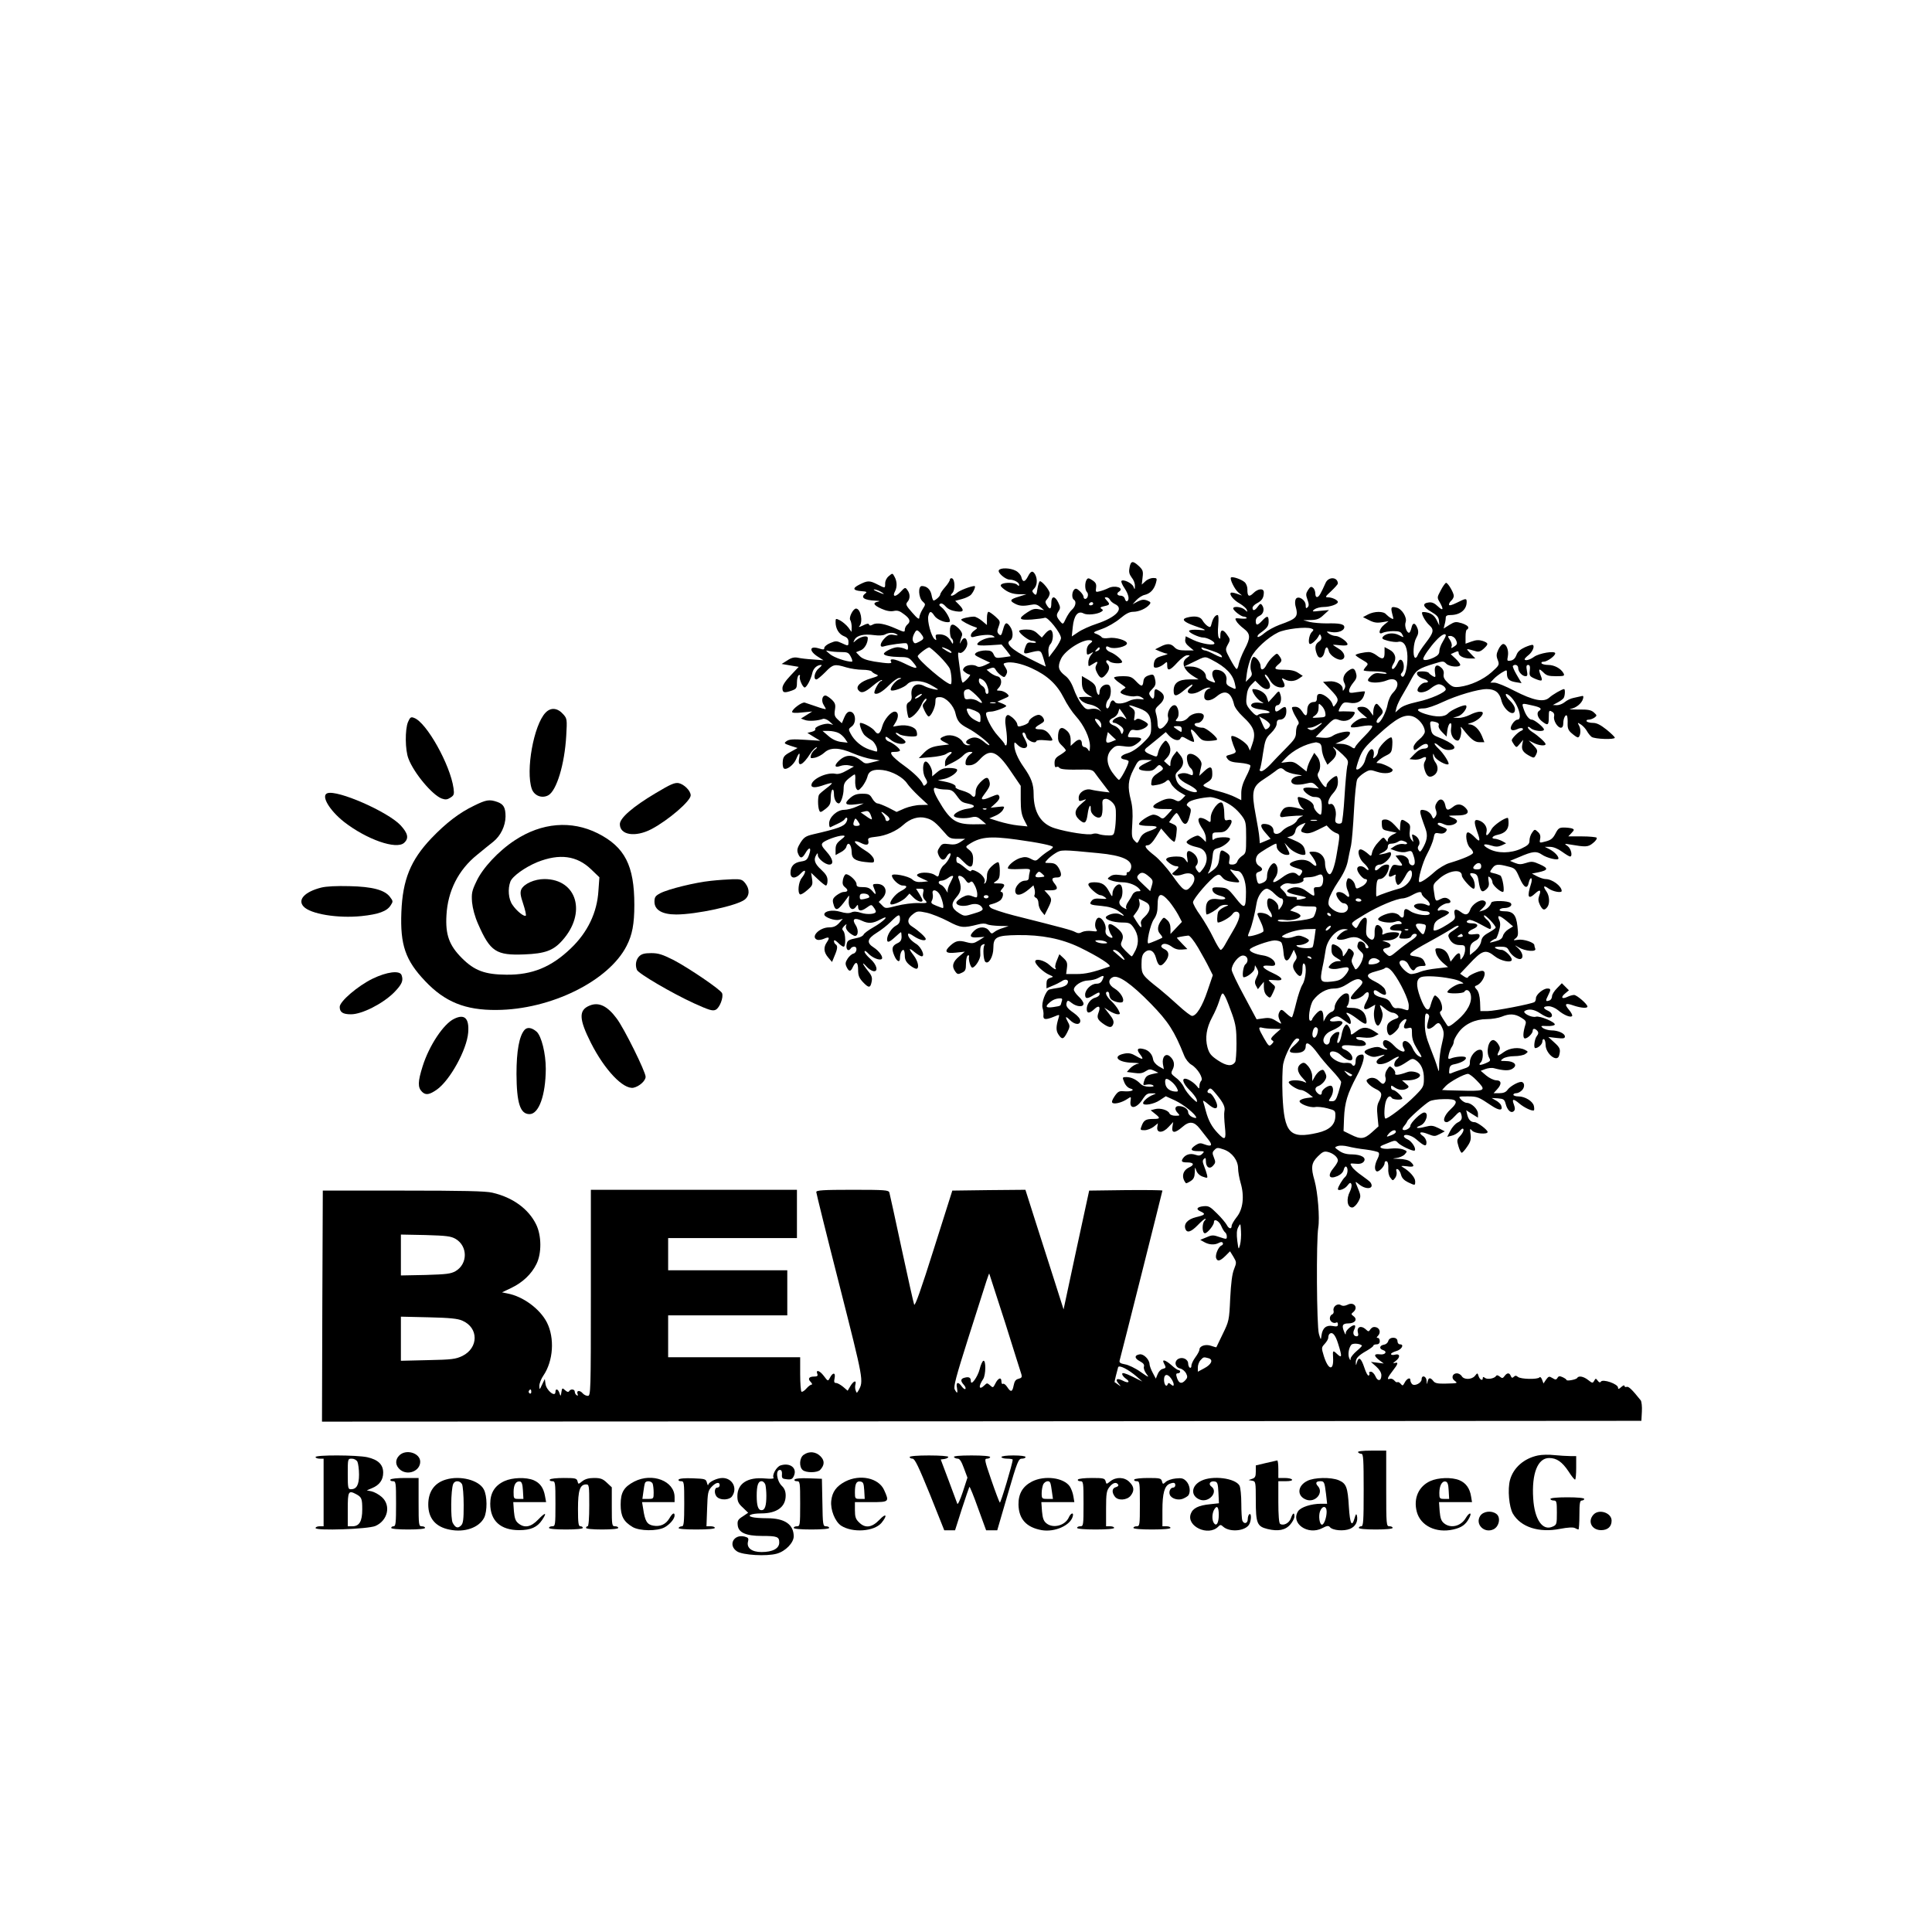
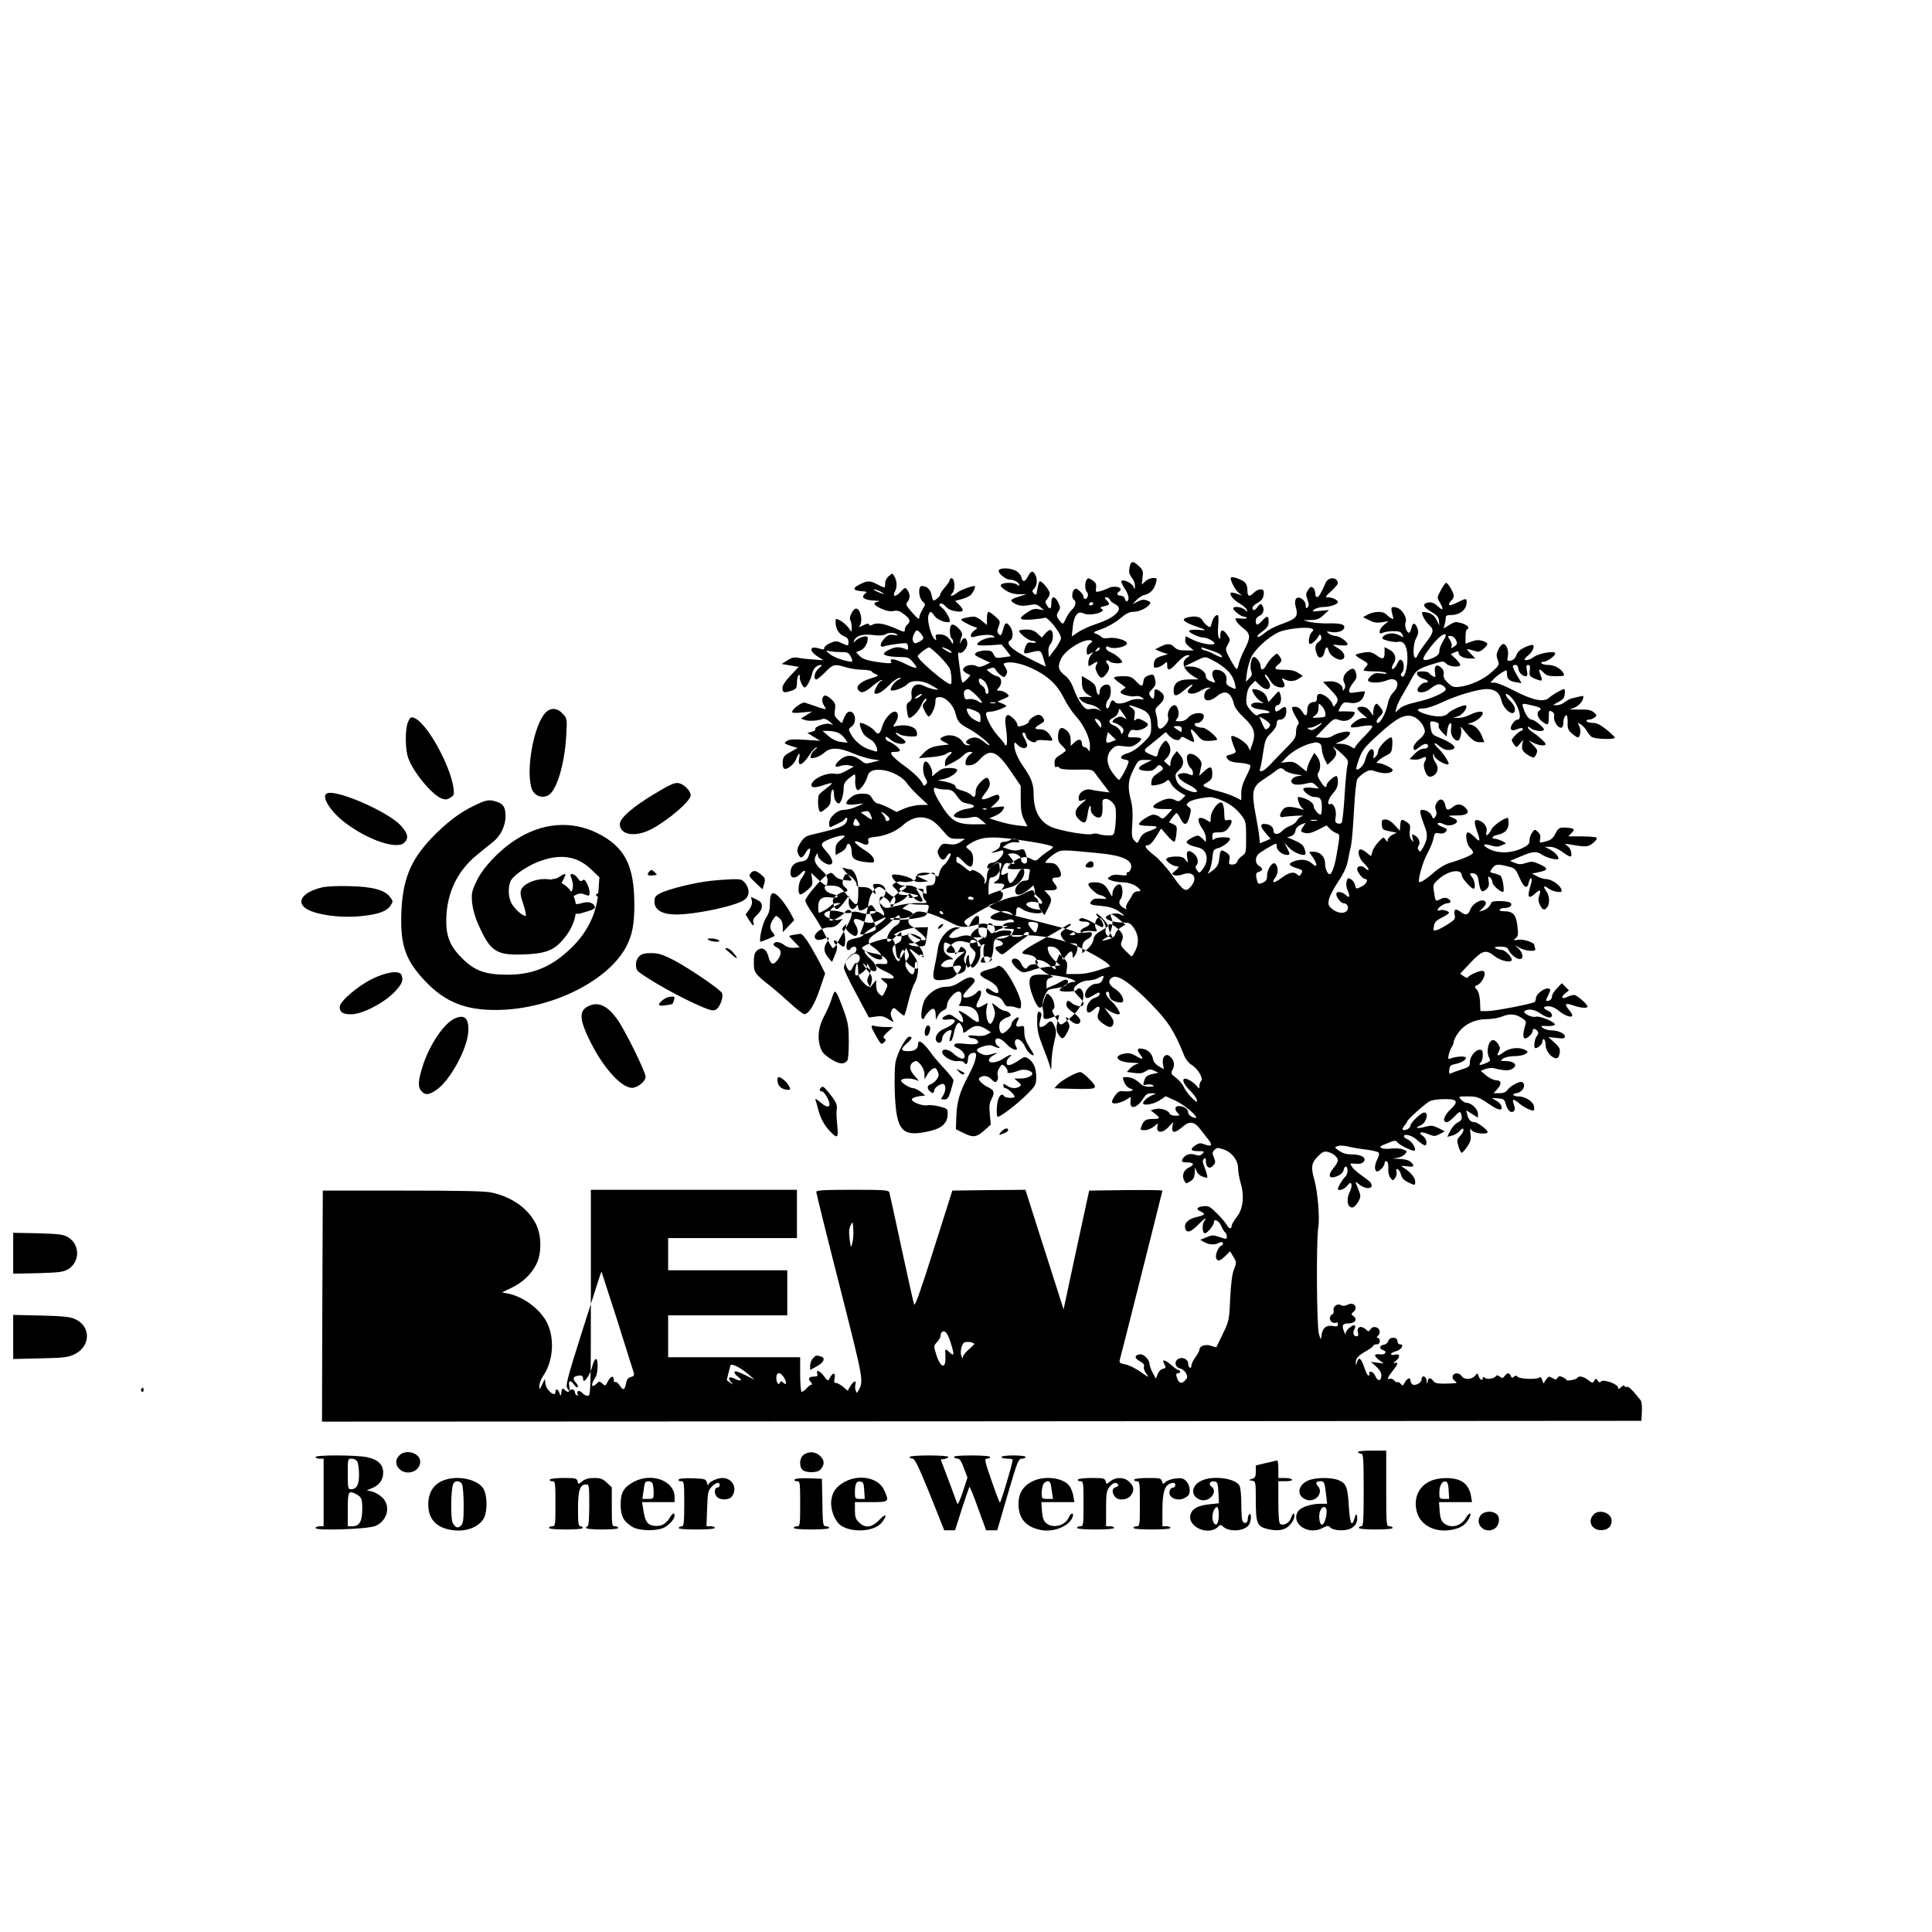
<svg xmlns="http://www.w3.org/2000/svg" version="1.0" width="1200pt" height="1200pt" viewBox="0 0 1200 1200" preserveAspectRatio="xMidYMid meet">
  <g transform="translate(0,1200) scale(0.1,-0.1)" fill="#000000" stroke="none">
-     <path d="M7016 8475 c-6 -28 -2 -41 13 -62 12 -14 21 -37 20 -52 0 -24 -1 -25 -9 -5 -9 23 -66 49 -75 35 -2 -5 6 -25 20 -45 25 -38 32 -70 16 -80 -5 -3 -11 3 -14 14 -3 12 -14 20 -26 20 -22 0 -28 14 -11 25 36 23 -25 43 -66 22 -16 -8 -41 -17 -55 -20 -23 -6 -25 -4 -21 22 3 23 -2 33 -23 47 -23 15 -28 15 -36 3 -12 -20 -11 -63 2 -76 13 -13 5 -43 -11 -43 -5 0 -10 6 -10 13 0 8 -10 23 -23 35 -18 17 -26 19 -35 10 -15 -15 -16 -54 -2 -63 17 -10 11 -41 -11 -61 -12 -10 -29 -36 -39 -57 -16 -35 -18 -36 -32 -20 -27 32 -29 42 -14 65 13 20 13 27 -1 56 -21 43 -43 42 -43 -3 0 -40 -9 -44 -28 -14 -11 18 -11 24 2 38 9 10 16 26 16 36 0 18 -46 75 -61 75 -4 0 -11 -21 -15 -46 -6 -41 -8 -44 -22 -31 -13 14 -13 17 2 32 18 19 21 57 6 86 -15 27 -27 24 -45 -11 -19 -37 -33 -38 -41 -5 -3 14 -19 32 -35 40 -34 18 -95 20 -105 3 -9 -15 41 -58 67 -58 27 0 59 -18 59 -32 0 -9 -3 -9 -12 0 -14 14 -76 16 -96 4 -10 -7 -8 -12 5 -24 31 -27 61 -38 105 -39 l43 0 -47 -15 c-54 -16 -59 -25 -25 -43 28 -15 51 -17 98 -8 29 6 41 3 60 -13 l24 -20 -33 6 c-25 5 -41 1 -72 -20 -59 -39 -52 -49 28 -44 37 3 74 8 82 11 18 7 100 -96 100 -126 0 -11 -17 -42 -37 -69 l-38 -50 -3 32 c-2 19 3 39 12 49 19 20 21 77 4 87 -6 4 -21 -4 -34 -19 l-23 -27 -27 25 c-20 19 -38 25 -70 25 -24 0 -44 -4 -44 -9 0 -15 60 -61 80 -61 10 0 21 -4 24 -8 3 -5 -8 -6 -24 -4 -25 4 -31 0 -40 -23 -15 -41 -13 -48 16 -41 80 20 78 21 95 -33 8 -28 15 -51 14 -51 -1 0 -47 22 -102 50 -107 53 -151 94 -119 112 20 11 21 57 0 86 -22 32 -32 27 -44 -19 -10 -36 -13 -40 -26 -28 -11 12 -12 20 -1 48 11 31 10 34 -21 62 -18 16 -37 29 -42 29 -6 0 -10 -18 -10 -41 l0 -41 -31 26 c-17 14 -39 26 -49 26 -29 0 -80 -12 -80 -19 0 -7 52 -35 84 -45 19 -6 19 -7 -2 -22 -27 -18 -30 -48 -4 -40 47 13 103 17 119 7 16 -9 14 -10 -10 -11 -33 0 -87 -26 -87 -42 0 -7 24 -9 75 -6 l76 5 29 -35 c16 -20 28 -37 27 -38 -1 0 -23 -4 -48 -7 -42 -6 -47 -4 -57 18 -9 20 -19 25 -50 25 -21 0 -46 -6 -57 -13 -17 -13 -14 -16 34 -39 l51 -24 -33 -16 c-22 -10 -39 -13 -48 -7 -22 14 -65 10 -80 -7 -11 -14 -10 -18 6 -30 10 -8 23 -14 29 -14 5 0 -1 -11 -14 -25 -13 -14 -27 -25 -30 -25 -4 0 -10 21 -13 48 -4 26 -9 69 -13 96 -5 35 -4 47 4 42 18 -11 54 32 50 61 -4 34 -22 39 -37 11 -10 -19 -11 -20 -7 -3 2 11 7 28 11 37 4 11 -2 25 -19 43 -38 38 -56 33 -56 -14 0 -22 5 -43 10 -46 6 -3 10 -14 10 -23 -1 -14 -2 -14 -12 3 -17 30 -40 44 -72 45 -24 0 -27 -3 -23 -21 4 -17 3 -18 -9 -8 -20 17 -46 112 -38 143 8 32 17 33 38 1 16 -24 70 -46 93 -38 14 5 -22 71 -50 92 -14 10 -16 16 -7 21 8 5 21 -2 34 -17 14 -16 36 -26 64 -30 49 -7 54 5 18 42 l-23 23 41 11 c23 6 49 18 58 28 17 20 30 53 21 53 -22 0 -92 -27 -109 -42 -26 -23 -52 -25 -29 -2 19 19 17 85 -2 92 -7 2 -13 -2 -13 -8 0 -7 -13 -28 -30 -47 -16 -18 -30 -39 -30 -45 0 -11 -29 -37 -41 -38 -4 0 -10 16 -13 35 -7 34 -29 55 -60 55 -25 0 -21 -72 4 -95 20 -18 20 -18 0 -50 -11 -18 -20 -41 -20 -51 0 -14 -12 -6 -44 31 -39 44 -42 52 -30 66 18 20 18 50 0 74 -13 19 -15 18 -44 -13 -31 -33 -52 -29 -32 7 13 26 12 61 -4 89 -12 23 -13 23 -35 4 -14 -11 -23 -29 -23 -45 0 -32 1 -32 -48 -7 -49 25 -61 25 -112 -1 -46 -23 -41 -37 15 -41 30 -2 34 -5 22 -14 -33 -25 -8 -42 65 -45 24 -1 28 -3 13 -6 -35 -7 -27 -22 22 -44 31 -14 56 -18 76 -14 23 5 37 1 64 -20 38 -28 43 -46 20 -65 -8 -7 -15 -21 -15 -31 0 -17 -4 -16 -54 6 -69 31 -119 40 -144 26 -15 -8 -21 -8 -24 0 -3 8 -15 6 -38 -6 -21 -10 -30 -12 -22 -4 24 26 8 109 -21 109 -18 0 -46 -55 -36 -71 5 -8 9 -27 9 -44 l-1 -30 -20 28 c-12 15 -34 34 -50 43 -28 14 -29 14 -29 -10 0 -40 20 -74 51 -87 21 -8 29 -18 29 -35 0 -28 0 -28 -43 -8 -30 14 -37 14 -70 0 -20 -8 -37 -22 -37 -30 0 -12 -6 -12 -35 -3 -59 18 -61 -17 -3 -53 l33 -21 -65 5 c-36 2 -78 7 -95 11 -22 4 -40 0 -65 -17 l-35 -22 53 -9 53 -9 -50 -53 c-34 -36 -51 -62 -51 -79 0 -29 11 -32 59 -15 27 10 31 15 31 49 0 22 5 42 11 46 7 4 10 1 7 -7 -6 -15 18 -69 30 -69 12 0 39 51 47 88 6 30 29 52 56 52 6 0 0 -9 -15 -21 -26 -20 -37 -69 -15 -69 6 0 30 20 55 45 48 50 58 52 130 30 27 -8 72 -15 101 -15 28 0 55 -5 58 -11 4 -6 17 -14 28 -18 18 -7 12 -11 -35 -25 -62 -18 -96 -50 -76 -73 18 -22 39 -15 90 28 27 23 52 38 55 35 4 -3 2 -6 -4 -6 -13 0 -49 -67 -41 -76 13 -12 49 8 92 52 24 24 52 44 62 43 16 0 16 -2 -3 -9 -24 -10 -59 -57 -49 -67 10 -10 82 16 101 37 24 27 88 26 140 -1 22 -12 44 -25 49 -29 11 -11 -54 4 -81 18 -51 28 -89 0 -81 -58 3 -19 -2 -31 -15 -40 -16 -9 -18 -19 -14 -52 3 -22 8 -42 10 -45 12 -12 61 35 78 74 10 24 24 43 30 43 7 0 5 -8 -6 -20 -17 -19 -18 -22 -2 -55 9 -19 20 -35 25 -35 15 0 42 58 42 89 0 28 3 31 29 31 36 0 86 -53 96 -102 11 -47 26 -65 76 -91 47 -23 142 -98 134 -105 -2 -3 -18 7 -35 22 -34 28 -60 32 -91 16 -24 -13 -24 -27 -1 -33 13 -4 12 -5 -5 -6 -13 -1 -27 8 -33 20 -18 32 -72 51 -109 38 -38 -13 -39 -22 -3 -39 l27 -14 -50 -6 c-57 -7 -80 -17 -114 -54 l-24 -25 74 6 c41 3 83 12 94 19 32 22 51 16 21 -7 -15 -12 -26 -30 -26 -45 l0 -24 48 24 c26 13 56 33 66 45 11 12 29 21 40 21 21 0 21 -1 -1 -18 -12 -9 -24 -28 -25 -42 -3 -22 0 -25 27 -23 19 1 40 13 58 33 66 74 108 59 195 -70 l62 -91 0 -85 c0 -66 5 -94 21 -126 l21 -41 -59 6 c-32 3 -85 15 -118 25 l-60 19 37 16 c20 8 42 25 48 38 12 21 11 22 -32 17 l-45 -5 30 27 c20 18 28 32 24 43 -6 15 -10 15 -53 -3 -48 -21 -66 -19 -49 4 42 57 47 67 41 91 -8 32 -21 32 -57 -4 -19 -20 -29 -40 -29 -60 0 -33 -11 -39 -29 -17 -6 7 -31 19 -56 26 -25 7 -42 16 -40 21 7 11 -22 26 -70 35 l-40 8 40 8 c41 9 88 44 79 59 -3 5 -25 9 -49 9 -32 0 -51 -7 -74 -26 l-31 -26 0 24 c0 25 -25 68 -40 68 -20 0 -22 -68 -4 -99 15 -26 16 -33 5 -43 -11 -11 -14 -10 -18 0 -10 27 -56 72 -118 117 -36 25 -69 55 -75 65 -10 18 -7 20 20 20 16 0 30 4 30 9 0 12 -46 48 -71 56 -10 4 -19 13 -19 22 0 11 8 8 31 -11 30 -26 82 -35 93 -17 4 5 -10 19 -29 31 -20 12 -34 25 -31 28 3 2 12 -1 20 -7 15 -13 100 -21 110 -11 3 3 3 16 -1 28 -7 27 -59 43 -110 35 l-36 -6 18 30 c19 33 15 63 -8 63 -24 0 -66 -50 -77 -91 -13 -48 -27 -57 -47 -29 -13 19 -68 50 -89 50 -11 0 7 -54 24 -74 9 -10 29 -24 43 -32 22 -11 46 -60 35 -72 -2 -1 -23 5 -47 13 -49 17 -93 55 -116 99 -14 26 -13 29 6 43 34 23 26 93 -11 93 -12 0 -24 -12 -34 -36 l-15 -36 -24 22 c-21 19 -24 29 -19 61 5 32 2 42 -19 63 -15 14 -33 26 -40 26 -21 0 -27 -35 -10 -60 8 -12 13 -23 12 -24 -2 -2 -29 5 -59 16 -30 10 -62 21 -71 24 -16 6 -79 -40 -79 -58 0 -6 23 -8 63 -3 l62 6 -35 -22 -35 -22 25 -9 c23 -9 80 -5 112 7 8 3 26 -4 39 -15 l24 -22 -24 6 c-28 6 -95 -19 -87 -33 3 -5 -6 -12 -21 -16 l-28 -7 40 -25 40 -24 -95 6 c-74 5 -99 3 -114 -8 -18 -13 -17 -15 24 -29 l44 -14 -45 -25 c-37 -20 -45 -30 -47 -58 -2 -18 1 -38 6 -43 15 -15 63 21 78 59 17 41 25 43 18 4 -12 -60 22 -46 69 28 12 19 29 36 37 39 8 2 5 -3 -6 -12 -12 -8 -24 -25 -27 -37 -5 -19 -3 -21 26 -15 17 4 43 18 57 31 36 34 93 33 178 -4 37 -16 90 -32 117 -36 l50 -8 -45 -11 c-39 -11 -48 -10 -65 5 -53 44 -98 46 -142 6 -33 -30 -30 -48 5 -35 16 6 41 8 57 4 l29 -7 -45 -25 c-29 -17 -53 -24 -70 -20 -55 11 -149 -34 -149 -71 0 -17 28 -17 80 2 24 8 45 13 47 11 2 -2 -13 -17 -34 -32 -21 -16 -41 -33 -45 -39 -9 -12 -9 -74 0 -97 6 -16 10 -15 40 8 27 22 32 32 32 69 0 24 5 47 10 50 6 4 10 -8 10 -27 0 -31 14 -58 30 -58 13 0 30 52 30 90 0 30 6 43 31 64 17 14 34 26 38 26 3 0 5 -17 3 -37 -1 -21 2 -45 8 -53 9 -13 14 -10 36 15 13 17 27 43 31 58 8 38 36 51 96 44 58 -7 127 -45 152 -84 10 -15 43 -51 74 -80 l56 -52 -48 -1 c-27 0 -71 -10 -98 -21 l-50 -22 -52 27 c-29 14 -59 26 -67 26 -8 0 -23 14 -32 30 -15 26 -23 30 -62 30 -33 0 -52 -6 -75 -26 -41 -35 -31 -48 33 -40 l51 6 -44 -20 c-24 -11 -59 -20 -78 -20 -43 0 -93 -45 -93 -85 0 -15 3 -25 8 -23 4 2 24 12 44 21 20 9 39 21 43 27 14 23 25 8 12 -16 -14 -27 -50 -40 -206 -76 -46 -11 -57 -18 -79 -52 -19 -31 -23 -45 -16 -65 13 -35 26 -35 46 -1 24 43 40 38 24 -7 -11 -33 -18 -39 -51 -44 -44 -7 -65 -30 -65 -71 0 -37 32 -38 65 -2 31 33 35 9 5 -29 -21 -26 -27 -91 -11 -102 6 -3 26 9 45 26 33 28 35 34 30 70 l-6 38 41 -39 c23 -22 46 -40 51 -40 6 0 10 14 10 31 0 24 -10 40 -40 68 -40 36 -48 62 -30 91 8 13 10 13 10 -2 0 -21 46 -58 71 -58 30 0 23 36 -17 80 -29 32 -34 43 -25 54 14 17 95 46 125 46 18 0 17 -4 -11 -26 -26 -20 -33 -33 -33 -60 l0 -35 31 17 c17 8 34 24 36 35 10 37 33 13 33 -35 0 -38 21 -53 83 -60 56 -6 58 -6 55 16 -2 12 -19 32 -38 45 -55 34 -86 61 -79 67 3 3 20 -1 37 -10 36 -18 52 -12 45 15 -4 15 3 19 50 24 59 6 127 36 167 73 44 40 95 56 142 43 40 -10 61 -28 121 -97 23 -28 34 -32 75 -32 l47 0 -30 -20 c-22 -14 -39 -18 -71 -13 -37 5 -44 2 -58 -20 -14 -20 -15 -29 -5 -51 15 -31 34 -34 49 -6 6 11 15 20 20 20 15 0 -12 -53 -37 -73 -12 -9 -24 -31 -28 -47 -6 -28 -8 -29 -28 -15 -24 17 -84 20 -106 6 -11 -7 -5 -14 25 -27 l39 -18 -39 -4 c-28 -2 -44 2 -60 16 -23 21 -126 41 -126 24 0 -22 43 -62 66 -62 35 0 30 -14 -13 -36 -34 -18 -72 -68 -61 -80 10 -9 74 19 95 42 l22 24 25 -25 c24 -24 56 -34 56 -17 0 4 -9 22 -20 40 l-20 32 25 0 c22 0 25 -3 19 -25 -4 -18 -1 -32 11 -45 18 -20 17 -20 -43 -19 -34 1 -93 -7 -132 -17 -70 -18 -71 -18 -91 3 l-21 21 21 21 c40 40 22 91 -32 91 -24 0 -28 -3 -22 -17 20 -48 18 -58 -4 -30 -18 21 -31 27 -62 27 -32 0 -39 4 -39 19 0 20 -44 61 -65 61 -7 0 -15 -15 -19 -32 -5 -26 -2 -37 13 -49 22 -18 18 -29 -9 -29 -10 0 -29 -10 -44 -21 -22 -17 -26 -27 -21 -48 14 -56 28 -51 86 30 15 22 15 22 11 -12 -5 -46 21 -72 43 -43 13 17 14 17 15 2 0 -28 18 -30 51 -7 31 22 32 22 45 4 8 -10 14 -22 14 -27 0 -16 -53 -20 -91 -8 -27 9 -46 10 -61 3 -15 -7 -36 -6 -69 4 -48 14 -99 5 -99 -17 0 -17 64 -40 91 -33 l24 6 -24 -27 c-18 -19 -34 -26 -61 -26 -61 0 -118 -60 -74 -77 8 -3 27 0 41 6 33 15 39 8 19 -21 -22 -32 -20 -62 8 -95 l24 -28 16 39 c19 44 20 62 6 71 -5 3 -10 12 -10 20 0 9 9 5 25 -10 13 -14 29 -25 35 -25 14 0 13 83 -2 98 -9 10 -8 16 5 30 16 15 17 15 12 1 -6 -17 13 -42 46 -59 27 -15 37 29 13 65 -24 37 -7 48 40 26 40 -19 68 -17 114 8 65 35 25 -10 -44 -49 -30 -17 -57 -37 -60 -45 -3 -7 -20 -17 -37 -20 -59 -12 -65 -16 -69 -45 -4 -30 13 -42 27 -20 3 6 13 10 21 10 21 0 17 -37 -5 -43 -10 -2 -27 -17 -36 -31 -14 -22 -16 -32 -7 -51 15 -32 26 -32 40 0 18 38 32 30 32 -19 0 -35 6 -50 29 -75 37 -39 47 -39 55 1 5 26 1 39 -24 69 -35 44 -40 62 -7 25 12 -14 31 -26 42 -28 33 -5 21 42 -20 77 -19 17 -35 36 -35 44 0 9 9 4 24 -12 24 -26 71 -45 83 -33 11 11 -17 50 -50 71 -46 29 -41 54 18 91 28 17 66 47 85 66 51 51 60 54 60 20 0 -21 -7 -32 -26 -42 -27 -15 -54 -57 -54 -85 0 -23 14 -18 50 15 18 17 34 30 36 30 2 0 4 -13 4 -28 0 -21 -7 -32 -25 -40 -34 -16 -39 -33 -21 -76 16 -39 36 -48 36 -17 0 26 10 51 21 51 5 0 9 -15 9 -34 0 -26 7 -41 31 -61 17 -14 37 -24 43 -22 17 6 8 47 -19 83 -34 44 -31 51 6 20 17 -14 37 -26 44 -26 23 0 -3 58 -34 77 -32 20 -51 42 -51 60 0 8 13 4 36 -12 36 -24 74 -33 74 -17 0 11 -47 53 -83 76 -35 21 -33 51 5 79 25 19 32 19 84 8 31 -7 91 -31 133 -53 79 -42 95 -43 185 -20 25 7 46 7 57 1 10 -5 44 -9 76 -10 l58 -1 -36 -12 c-20 -6 -44 -17 -53 -25 -15 -12 -19 -12 -32 7 -19 28 -63 29 -92 2 -35 -33 -28 -46 21 -42 l42 3 -35 -22 c-31 -19 -40 -21 -77 -11 -47 13 -67 9 -100 -21 -41 -37 -30 -51 34 -44 l56 6 -36 -30 c-40 -33 -47 -62 -23 -94 12 -17 18 -18 40 -7 22 10 26 18 26 56 0 25 5 48 11 51 6 4 9 1 8 -6 -5 -21 10 -69 20 -69 18 0 52 54 50 80 -2 45 1 58 17 64 9 4 13 2 8 -5 -10 -17 -6 -91 6 -103 20 -19 50 32 50 86 0 68 19 78 151 80 148 2 271 -22 384 -76 119 -58 205 -113 185 -120 -103 -36 -148 -46 -204 -46 l-64 0 5 38 c4 31 0 41 -21 61 l-26 24 -15 -37 c-9 -20 -13 -41 -10 -46 12 -19 -9 -10 -35 15 -31 30 -90 45 -90 23 0 -19 53 -69 88 -83 27 -12 27 -12 5 -19 -17 -5 -23 -15 -23 -36 l0 -29 37 16 c21 8 46 21 57 28 25 19 49 9 36 -15 -6 -11 -26 -21 -52 -25 -24 -3 -51 -9 -60 -11 -23 -7 -52 -86 -42 -116 4 -12 7 -33 5 -45 -3 -27 14 -29 65 -8 36 15 36 15 29 -8 -16 -52 -17 -78 -1 -102 22 -34 32 -32 55 13 17 33 17 41 5 62 -20 37 -17 42 11 15 30 -31 65 -33 65 -5 0 12 -16 31 -40 48 -43 30 -52 44 -44 67 5 13 10 12 31 -5 31 -24 73 -27 73 -4 0 9 -13 29 -30 44 -16 15 -30 35 -30 43 0 25 49 57 89 57 20 1 47 7 61 15 36 20 41 18 28 -10 -8 -18 -19 -25 -38 -25 -32 0 -70 -37 -70 -68 0 -27 13 -28 56 -1 29 17 34 18 34 5 0 -9 -11 -18 -25 -22 -30 -7 -55 -40 -55 -71 0 -29 17 -29 47 -1 28 27 41 17 26 -22 -12 -32 -6 -45 37 -74 33 -21 47 -20 55 5 5 15 -2 32 -25 60 l-31 40 33 -21 c18 -11 41 -20 51 -20 16 0 16 2 3 28 -8 15 -28 40 -45 56 -31 29 -41 56 -21 56 6 0 10 -8 10 -19 0 -10 6 -23 13 -29 19 -16 64 -25 71 -14 11 18 -16 61 -51 82 -38 22 -44 54 -12 70 33 18 115 -39 238 -165 107 -110 145 -168 206 -321 9 -23 29 -48 45 -57 39 -23 76 -85 61 -100 -6 -6 -11 -20 -11 -31 -1 -21 -1 -21 -18 0 -19 22 -54 44 -71 44 -23 0 -9 -35 27 -70 21 -20 41 -47 45 -59 5 -22 3 -21 -30 10 -19 19 -42 48 -49 66 -8 17 -29 44 -49 58 -33 26 -34 28 -21 53 15 30 8 59 -18 81 -26 22 -49 -4 -43 -47 l6 -33 -32 18 c-19 12 -33 29 -35 44 -5 31 -27 56 -58 63 -38 10 -47 -2 -24 -31 27 -35 20 -38 -24 -12 -27 16 -45 20 -71 15 -79 -15 -44 -55 49 -57 34 -1 49 -4 35 -6 -15 -2 -36 -15 -48 -27 l-22 -24 45 -6 c34 -5 51 -3 71 10 22 14 30 15 53 4 l27 -13 -33 -7 c-39 -9 -47 -16 -57 -49 -6 -21 -5 -23 16 -18 14 3 31 2 39 -3 11 -7 5 -10 -22 -10 -23 0 -44 7 -55 19 -25 26 -57 41 -87 41 -25 0 -26 -1 -13 -32 8 -20 23 -35 38 -39 33 -9 5 -21 -41 -17 -28 3 -37 -2 -57 -31 -16 -24 -20 -37 -12 -42 14 -8 58 3 91 25 24 16 24 16 20 -13 -8 -56 41 -46 79 17 17 25 27 32 52 31 31 0 32 0 7 -10 -28 -11 -60 -38 -60 -51 0 -18 67 -7 103 18 l38 25 57 -26 c52 -24 132 -88 132 -107 0 -4 -11 -2 -25 4 -14 6 -25 19 -25 29 0 21 -28 39 -59 39 -25 0 -27 -22 -5 -44 14 -15 13 -16 -16 -16 -17 0 -33 6 -36 14 -8 21 -58 36 -90 27 l-27 -7 26 -21 c36 -28 34 -33 -10 -33 -46 0 -59 -8 -72 -43 -10 -25 -9 -27 18 -27 16 0 41 10 56 21 l27 22 -4 -24 c-5 -38 35 -38 70 1 l29 31 -5 -31 c-6 -40 16 -40 63 1 42 37 72 34 107 -11 13 -17 36 -46 51 -65 31 -38 24 -50 -21 -33 -25 10 -34 9 -56 -5 -37 -25 -32 -37 16 -37 39 0 41 -1 26 -16 -13 -13 -22 -14 -45 -6 -30 10 -59 1 -75 -22 -14 -20 -8 -26 27 -26 40 0 46 -15 11 -31 -41 -19 -50 -62 -20 -98 2 -2 15 4 29 13 19 12 25 25 26 54 1 36 1 36 10 10 6 -16 22 -31 41 -37 28 -10 30 -9 25 12 -3 12 -11 37 -18 54 -10 26 -11 35 -1 45 9 9 12 6 12 -14 0 -38 23 -53 45 -28 15 17 16 23 5 50 -11 27 -11 34 4 48 14 15 20 15 58 2 51 -18 88 -68 88 -117 0 -19 7 -60 16 -91 24 -82 15 -163 -25 -212 -17 -22 -31 -46 -31 -54 0 -23 -18 -19 -31 7 -7 12 -33 44 -60 70 -42 42 -52 48 -83 45 -42 -4 -51 -19 -18 -33 33 -15 27 -22 -29 -35 -53 -13 -78 -42 -66 -74 10 -26 35 -18 76 24 21 22 42 40 47 40 4 0 3 -5 -4 -12 -17 -17 -16 -78 2 -78 15 0 56 50 56 69 0 25 32 8 45 -23 8 -19 19 -37 25 -41 5 -3 10 -15 10 -25 0 -18 -2 -18 -44 -4 -40 14 -48 14 -82 -1 l-39 -16 25 -14 c30 -17 64 -19 90 -5 13 7 21 7 25 0 3 -6 0 -13 -8 -16 -19 -7 -41 -59 -33 -79 8 -22 24 -18 57 14 l29 29 21 -34 c20 -34 20 -36 4 -77 -12 -29 -19 -86 -24 -182 -6 -136 -8 -142 -46 -220 -21 -44 -39 -81 -40 -83 -1 -1 -16 3 -33 9 -34 12 -72 -1 -72 -24 0 -7 -11 -28 -25 -47 -14 -19 -25 -42 -25 -53 0 -10 -4 -15 -10 -12 -5 3 -10 15 -10 25 0 27 -34 44 -61 30 -28 -16 -21 -52 11 -60 14 -3 30 -17 37 -30 10 -20 9 -28 -4 -42 -23 -26 -40 -22 -52 12 -8 24 -7 30 5 30 7 0 14 5 14 10 0 6 -4 10 -10 10 -5 0 -25 13 -43 30 -40 35 -63 40 -47 11 14 -26 13 -28 -10 -34 -11 -3 -24 -17 -30 -33 l-11 -27 -19 36 c-11 20 -20 45 -20 54 -1 29 -37 65 -61 61 -34 -5 -34 -25 1 -43 22 -12 29 -21 25 -34 -3 -10 4 -29 16 -45 19 -24 14 -23 -37 13 -32 23 -76 44 -97 47 -28 5 -36 11 -33 23 10 34 266 1052 266 1056 0 3 -102 4 -227 3 l-228 -3 -80 -369 -79 -369 -57 179 c-32 99 -85 266 -119 372 l-61 192 -227 -2 -227 -3 -115 -363 c-78 -248 -117 -358 -122 -345 -4 10 -39 167 -78 348 -39 182 -73 338 -76 348 -5 15 -25 17 -230 17 -183 0 -224 -3 -224 -14 0 -7 65 -270 145 -583 150 -591 150 -590 117 -650 -10 -17 -11 -17 -17 0 -4 9 -5 26 -2 37 8 30 -11 24 -31 -9 l-17 -29 -28 24 c-16 13 -35 24 -44 24 -12 0 -14 7 -9 31 7 36 -12 36 -30 0 -11 -21 -12 -21 -38 14 -26 34 -51 40 -39 10 4 -11 -2 -15 -20 -15 -33 0 -42 -14 -21 -34 8 -9 11 -16 5 -16 -6 0 -21 -11 -33 -25 -11 -13 -25 -22 -30 -19 -4 3 -8 52 -8 110 l0 104 -410 0 -410 0 0 130 0 130 370 0 370 0 0 140 0 140 -370 0 -370 0 0 100 0 100 400 0 400 0 0 150 0 150 -640 0 -640 0 0 -640 c0 -619 -1 -640 -19 -640 -10 0 -24 7 -31 15 -17 21 -41 20 -33 -2 4 -11 3 -14 -5 -9 -7 4 -12 14 -12 22 0 16 -26 19 -35 3 -5 -7 -13 -5 -25 6 -17 16 -19 15 -23 -12 -4 -27 -5 -27 -12 -6 -8 26 -25 31 -25 8 0 -37 -57 9 -62 50 l-4 30 -17 -35 c-16 -34 -16 -34 -17 -8 0 15 11 44 25 64 62 91 71 233 22 330 -43 84 -148 162 -245 180 l-34 7 59 28 c70 34 124 85 155 148 33 66 32 177 -2 246 -47 96 -145 168 -272 197 -39 10 -187 13 -553 13 l-500 0 -3 -718 -2 -717 4097 2 4098 3 3 57 c2 32 -2 63 -7 70 -54 68 -76 88 -87 84 -8 -3 -14 0 -14 6 0 6 -9 3 -20 -7 -15 -14 -20 -15 -20 -4 0 23 -95 56 -107 37 -4 -7 -11 -5 -19 6 -12 16 -13 16 -22 0 -9 -16 -12 -16 -37 4 -29 23 -60 29 -69 13 -6 -10 -66 -21 -66 -12 0 3 -11 11 -24 17 -18 8 -25 8 -32 -4 -8 -13 -13 -13 -32 -1 -20 12 -23 11 -39 -10 l-16 -24 -9 24 c-5 13 -12 19 -16 14 -10 -14 -117 -12 -134 3 -11 9 -17 9 -26 0 -8 -8 -13 -7 -18 5 -8 22 -23 22 -39 0 -11 -15 -15 -15 -30 -3 -11 9 -19 10 -23 3 -11 -16 -55 -23 -69 -11 -9 7 -13 7 -13 -1 0 -20 -18 -12 -26 11 -7 22 -7 22 -23 2 -20 -24 -69 -25 -82 -1 -6 9 -19 17 -30 17 -28 0 -37 -30 -14 -46 21 -16 21 -16 -60 -18 -47 -1 -63 3 -73 17 -18 23 -30 21 -35 -5 -4 -20 -4 -19 -6 5 -1 30 -31 39 -31 10 0 -23 -44 -45 -59 -30 -6 6 -11 17 -11 25 0 20 -23 9 -36 -17 -10 -19 -13 -20 -24 -6 -7 8 -16 13 -20 10 -4 -3 -13 2 -20 11 -7 8 -19 13 -27 10 -21 -8 -15 8 17 49 34 43 38 57 13 49 -13 -4 -11 0 5 12 31 23 29 48 -3 40 -14 -4 -25 -2 -25 4 0 5 15 13 32 18 34 9 52 42 24 42 -9 0 -16 8 -16 20 0 28 -50 28 -57 1 -3 -11 -14 -21 -26 -23 -28 -4 -33 -25 -8 -33 31 -10 15 -32 -19 -27 -38 5 -38 -10 -2 -37 l27 -20 -40 5 -40 5 33 -29 c20 -18 32 -38 32 -54 0 -37 -23 -40 -37 -6 -7 15 -19 28 -28 28 -9 0 -14 -4 -10 -9 3 -5 1 -12 -4 -15 -5 -3 -17 19 -27 50 -20 60 -35 70 -46 32 -6 -22 -6 -22 -7 -1 -1 26 16 44 69 74 22 13 40 26 40 31 0 4 9 8 20 8 13 0 20 7 20 20 0 11 -5 20 -12 20 -9 0 -9 3 0 12 19 19 14 46 -10 54 -15 4 -25 1 -35 -11 -12 -18 -13 -18 -32 0 -28 24 -55 13 -47 -20 5 -18 2 -25 -8 -25 -19 0 -26 21 -14 43 5 10 7 21 4 24 -10 10 -56 -27 -57 -45 0 -14 -2 -14 -9 3 -18 42 -12 55 25 55 41 0 59 25 32 45 -15 11 -16 14 -2 25 34 28 5 67 -35 46 -17 -8 -30 -9 -42 -2 -21 13 -51 -10 -45 -35 3 -10 -1 -20 -9 -23 -8 -3 -14 -14 -14 -25 0 -20 25 -35 41 -25 5 3 9 -2 9 -12 0 -13 -6 -15 -33 -10 -40 7 -63 -13 -69 -59 -4 -30 -4 -30 -16 10 -14 48 -17 582 -4 660 10 60 -3 219 -23 292 -24 82 -20 110 20 150 29 29 40 34 63 28 33 -8 62 -33 62 -53 0 -8 -11 -27 -25 -44 -42 -50 -31 -75 22 -53 20 9 35 23 39 39 3 14 10 23 15 20 15 -9 10 -51 -7 -65 -14 -12 -44 -61 -44 -74 0 -15 41 -2 58 20 16 21 21 22 26 9 3 -8 -1 -28 -9 -44 -25 -48 -17 -100 14 -100 10 0 26 16 37 35 19 36 19 35 -12 110 -7 18 -6 18 20 -3 45 -35 95 -25 68 14 -4 6 -28 24 -53 42 -25 17 -53 41 -61 54 -15 23 -15 23 21 20 25 -3 41 1 51 12 20 25 -14 45 -73 46 -34 0 -58 7 -79 22 -30 21 -31 22 -9 30 13 4 40 3 64 -3 23 -6 73 -15 111 -19 38 -5 73 -13 78 -18 6 -6 4 -21 -6 -40 -18 -35 -21 -68 -6 -77 12 -8 50 30 50 51 0 9 6 14 13 11 7 -2 11 -19 10 -43 -2 -23 3 -47 13 -59 15 -20 15 -20 30 -1 8 11 11 29 8 39 -4 13 -2 18 7 15 7 -2 17 -18 21 -34 5 -21 19 -35 43 -47 45 -21 45 -22 45 6 0 23 -34 62 -75 86 -17 10 -14 11 23 7 45 -7 52 1 24 27 -12 11 -38 18 -73 19 -41 1 -45 2 -18 5 20 2 45 13 54 23 17 19 17 20 -11 31 -16 6 -49 8 -74 5 -55 -7 -87 8 -50 22 14 6 37 15 52 21 21 8 29 7 40 -6 16 -19 97 -57 105 -49 11 11 -17 56 -42 68 -14 6 -25 15 -25 20 0 18 48 7 76 -18 51 -44 64 -48 64 -20 0 14 -9 31 -22 40 -33 23 -14 31 32 12 38 -15 43 -15 72 0 l32 17 -39 20 c-35 17 -45 18 -84 8 -48 -13 -69 -7 -29 8 36 14 56 81 24 81 -20 0 -86 -64 -86 -83 0 -16 -37 -34 -47 -23 -4 3 1 14 9 23 9 10 17 23 19 29 5 14 112 110 139 124 13 7 51 13 86 13 86 3 97 -14 43 -64 -40 -37 -53 -79 -23 -79 9 0 31 16 49 36 27 29 34 32 39 19 11 -30 6 -45 -20 -57 -14 -7 -34 -29 -45 -50 l-20 -39 28 7 c15 3 35 15 45 25 9 10 19 19 22 19 13 0 5 -25 -16 -47 -19 -21 -20 -26 -9 -63 6 -22 16 -40 20 -40 5 0 20 17 34 38 21 30 25 45 21 77 -5 36 -4 38 9 23 15 -19 97 -26 97 -9 0 13 -63 61 -81 61 -23 0 -37 14 -45 44 l-7 30 36 -23 37 -23 0 25 c0 28 -41 67 -70 67 -9 0 -25 9 -35 20 -18 20 -17 20 41 20 61 0 67 -3 149 -58 48 -32 72 -31 59 2 -3 9 -18 23 -33 31 l-26 15 39 -2 c35 -3 41 -7 48 -34 10 -40 34 -62 51 -45 8 8 8 19 0 41 -14 36 -4 38 35 5 31 -26 81 -49 90 -41 2 3 2 15 -1 28 -8 29 -55 58 -96 58 -17 0 -31 5 -31 10 0 6 8 10 18 10 11 0 27 9 37 20 18 20 14 50 -7 50 -21 0 -71 -29 -85 -50 -10 -14 -26 -20 -50 -20 l-36 0 21 23 c31 33 29 57 -5 57 -16 1 -43 14 -62 30 l-34 29 29 11 c16 6 40 9 54 5 57 -15 89 -16 109 -6 43 23 20 51 -42 51 -29 0 -30 1 -11 15 11 8 41 15 70 15 27 0 59 6 69 14 18 13 18 14 -3 25 -36 19 -95 13 -132 -14 -38 -28 -47 -27 -30 5 9 17 8 26 -5 46 -8 13 -22 24 -30 24 -30 0 -46 -71 -25 -111 10 -17 6 -21 -22 -33 -36 -15 -49 -13 -30 6 7 7 12 27 12 45 0 25 -4 33 -18 33 -28 0 -62 -42 -62 -76 0 -27 -5 -32 -47 -45 -27 -9 -56 -19 -66 -24 -16 -7 -18 -4 -15 21 2 22 9 30 33 34 43 9 77 29 69 42 -7 10 -63 6 -95 -7 -14 -5 -16 -1 -11 22 3 15 11 37 18 48 8 11 14 27 14 36 0 9 13 34 29 56 38 52 103 83 176 83 31 0 72 7 92 15 48 20 82 19 122 -6 27 -16 32 -24 26 -42 -16 -51 -17 -87 -3 -87 17 0 48 31 48 48 0 16 15 15 29 -1 8 -10 7 -19 -4 -33 -14 -18 -21 -74 -9 -74 18 0 44 24 44 41 0 11 5 17 10 14 6 -3 10 -19 10 -34 0 -56 72 -113 84 -67 10 38 7 48 -31 82 l-36 33 51 -6 c42 -5 52 -3 52 9 0 19 -42 38 -84 38 -17 0 -41 7 -52 14 -17 14 -15 15 25 13 25 -1 46 3 48 9 5 15 -93 56 -117 49 -26 -8 -88 24 -69 36 25 15 59 10 97 -16 20 -14 45 -25 54 -25 27 0 22 29 -7 42 -34 15 -32 28 4 28 17 0 42 -11 59 -25 35 -30 79 -48 87 -35 3 4 -6 22 -20 38 -31 37 -23 45 30 26 45 -15 85 -18 85 -6 0 15 -66 72 -83 72 -9 0 -28 -5 -42 -12 -34 -16 -43 -3 -14 21 l24 20 -22 22 -22 22 -30 -31 c-17 -17 -31 -39 -31 -50 0 -11 -7 -23 -16 -26 -24 -9 -26 -3 -9 30 19 38 19 44 -4 44 -26 0 -71 -38 -71 -60 0 -10 -4 -21 -9 -24 -19 -12 -247 -56 -291 -56 l-45 0 -2 57 c-2 37 -9 63 -20 76 -15 16 -15 21 -4 25 41 14 73 92 37 92 -21 0 -84 -28 -88 -40 -2 -6 -12 -4 -26 6 l-23 16 53 56 c85 92 105 98 163 52 36 -29 105 -43 105 -21 0 19 -43 61 -63 61 -12 0 -29 5 -37 10 -11 7 -4 10 28 10 34 0 44 -4 53 -22 14 -31 57 -61 75 -54 20 8 10 44 -20 70 -21 18 -20 18 8 1 39 -23 110 -29 102 -8 -3 8 -6 18 -6 23 0 16 -66 38 -100 33 -32 -5 -33 -4 -16 9 16 13 17 23 11 76 -8 71 -27 92 -83 92 -20 0 -31 4 -27 10 3 6 16 10 28 10 33 0 54 17 40 31 -15 15 -115 17 -120 3 -7 -22 -28 -42 -51 -49 l-24 -7 21 21 c24 24 27 39 7 47 -24 9 -73 -24 -84 -56 -12 -33 -28 -38 -58 -15 -32 24 -46 19 -39 -15 6 -27 2 -32 -41 -60 -47 -30 -82 -45 -89 -38 -2 1 -1 15 2 30 4 20 17 33 49 49 24 11 44 25 44 30 0 11 -46 23 -59 14 -6 -3 -11 -2 -11 4 0 14 41 41 62 41 23 0 23 17 0 29 -13 7 -27 6 -46 -4 -30 -16 -31 -15 -40 52 -6 39 -4 43 35 77 60 51 139 61 139 17 0 -16 58 -81 73 -81 14 0 7 54 -10 72 -19 22 -15 29 14 22 16 -4 23 -16 27 -47 10 -64 20 -75 46 -52 17 15 21 27 16 53 -4 29 -3 32 9 22 8 -7 15 -21 15 -31 0 -16 47 -59 65 -59 13 0 -2 92 -16 102 -8 4 -26 11 -41 14 -27 6 -27 7 -10 30 19 27 35 29 99 12 43 -10 47 -15 71 -70 28 -64 49 -74 58 -28 4 16 10 27 15 25 4 -3 4 -18 -1 -33 -27 -85 -19 -103 27 -60 28 26 37 20 23 -16 -7 -21 -6 -34 5 -57 17 -33 27 -36 45 -14 17 21 15 69 -4 97 -24 34 -19 42 13 19 26 -19 81 -29 81 -15 0 30 -59 74 -100 74 -12 0 -35 8 -53 17 l-32 17 40 8 c62 13 64 25 10 49 -42 19 -52 20 -86 9 -31 -10 -44 -10 -69 0 l-31 13 58 24 c83 36 106 38 140 15 30 -21 103 -39 103 -24 0 15 -25 41 -55 57 l-30 15 33 0 c20 0 48 -11 74 -30 22 -16 45 -30 50 -30 17 0 7 48 -14 64 -23 16 -23 17 12 11 100 -17 114 -17 145 9 17 13 26 28 22 33 -5 4 -46 8 -92 8 l-84 0 20 21 c18 19 18 22 4 28 -9 3 -32 6 -51 6 -29 0 -36 -5 -53 -38 -15 -29 -28 -40 -59 -48 -41 -11 -41 -11 -36 15 4 18 0 32 -14 44 -19 18 -21 17 -36 -5 -9 -12 -16 -34 -16 -49 0 -21 -9 -30 -51 -50 -66 -30 -147 -31 -202 -1 -45 24 -35 36 16 20 28 -9 43 -8 64 1 l28 13 -25 14 c-14 7 -33 13 -42 14 -30 0 -20 18 15 25 46 10 67 33 67 72 0 18 -2 33 -5 33 -22 0 -87 -46 -100 -69 -21 -41 -40 -52 -32 -19 8 30 -15 63 -50 73 -28 8 -29 -10 -8 -70 22 -60 18 -70 -14 -36 -16 17 -35 31 -43 31 -20 0 -10 -75 13 -96 10 -9 19 -23 19 -30 0 -12 -59 -38 -149 -65 -23 -7 -64 -31 -90 -54 -45 -41 -89 -70 -96 -63 -10 10 21 122 49 173 18 33 36 77 40 97 6 34 9 37 34 32 19 -4 33 0 42 10 11 15 9 18 -19 29 -17 6 -31 15 -31 19 0 11 15 10 45 -4 27 -12 75 2 75 22 0 6 -11 15 -25 20 -14 5 -25 11 -25 12 0 2 22 3 50 3 61 0 81 16 56 44 -25 28 -53 32 -80 10 -33 -26 -43 -24 -49 10 -8 38 -33 47 -52 17 -11 -17 -13 -30 -6 -48 6 -16 5 -29 -4 -41 -11 -15 -13 -15 -23 8 -6 13 -23 27 -37 31 -44 11 -44 5 -1 -113 16 -43 10 -76 -21 -128 -11 -17 -14 -18 -22 -5 -6 9 -6 19 0 27 14 17 2 51 -23 64 -19 10 -20 9 -14 -17 7 -28 7 -28 -8 -9 -10 13 -13 32 -9 57 4 31 2 38 -21 53 -31 21 -36 18 -39 -24 l-2 -31 -32 35 c-20 22 -41 35 -57 35 -23 0 -25 -4 -23 -32 2 -30 6 -33 47 -41 l45 -9 -28 -14 c-15 -8 -27 -22 -27 -31 0 -15 -2 -14 -14 2 -13 18 -15 17 -45 -16 -18 -18 -35 -47 -38 -62 -6 -28 -6 -28 -27 -9 -11 10 -29 22 -38 25 -32 11 -23 -50 12 -83 17 -15 30 -33 30 -40 0 -7 -6 -5 -16 4 -21 22 -54 21 -54 -2 0 -20 35 -62 50 -62 22 0 8 -30 -20 -45 -37 -19 -37 -19 -44 10 -3 13 -15 29 -26 35 -17 9 -20 7 -26 -16 -4 -14 -1 -37 5 -50 18 -41 14 -57 -9 -34 -22 22 -60 27 -60 7 0 -19 29 -57 44 -57 22 0 36 -22 25 -42 -14 -25 -58 -23 -93 5 -25 21 -28 28 -22 59 4 20 29 69 56 109 34 50 53 91 61 128 6 31 15 76 21 101 5 24 13 122 18 217 5 95 14 182 20 192 5 11 25 29 44 41 33 20 37 20 80 6 45 -15 96 -9 96 12 0 11 -65 42 -87 42 -16 0 -16 2 -2 15 9 9 31 24 50 33 31 15 34 22 37 65 2 27 -1 47 -7 47 -21 0 -81 -63 -81 -85 0 -12 -8 -29 -17 -36 -15 -12 -16 -12 -11 7 3 12 2 28 -3 35 -12 19 -36 -11 -50 -63 -8 -33 -43 -67 -55 -55 -2 2 6 32 18 65 20 53 35 73 118 148 114 104 164 131 216 114 37 -13 74 -59 74 -95 0 -11 -16 -33 -35 -48 -19 -15 -35 -37 -35 -47 0 -25 6 -25 37 0 30 24 53 26 53 5 0 -9 -10 -15 -26 -15 -16 0 -38 -12 -57 -32 l-32 -33 27 -3 c15 -2 37 2 48 8 28 15 35 8 20 -20 -8 -15 -8 -30 0 -55 13 -40 30 -49 59 -29 24 18 27 52 6 80 -8 10 -14 28 -14 39 0 18 1 18 9 -3 9 -22 76 -59 87 -48 7 7 -31 67 -61 95 -37 35 -32 48 5 16 23 -18 41 -25 63 -23 60 6 27 41 -75 81 -30 12 -37 21 -42 53 -8 45 -6 48 28 40 19 -5 25 -12 21 -22 -3 -9 5 -26 22 -42 l27 -27 5 39 c3 22 10 41 17 43 8 3 10 -6 6 -32 -6 -37 16 -75 42 -75 14 0 27 52 19 77 -4 12 1 10 13 -6 47 -61 72 -81 102 -81 l31 0 -15 38 c-18 43 -48 72 -79 73 -14 0 -9 4 14 10 33 10 70 41 70 60 0 15 -39 10 -80 -11 -22 -11 -54 -20 -72 -19 l-33 1 31 9 c28 8 62 54 50 67 -9 9 -93 -28 -111 -48 -22 -25 -74 -26 -144 -4 -55 18 -59 34 -6 34 18 0 71 18 117 40 87 41 220 80 272 80 52 0 79 -21 91 -68 15 -65 85 -111 85 -58 0 15 -13 37 -32 55 -32 30 -34 56 -2 30 50 -42 86 -149 49 -149 -8 0 -22 -11 -31 -26 -22 -33 -7 -50 30 -33 14 7 29 9 34 4 4 -4 1 -10 -7 -13 -19 -6 -61 -48 -61 -60 0 -4 7 -17 15 -28 14 -19 15 -18 35 6 l21 25 -6 -31 c-6 -32 6 -49 53 -73 19 -10 23 -9 34 14 10 23 8 29 -18 56 l-29 30 30 -15 c32 -17 75 -21 75 -8 0 11 -47 53 -82 75 -16 10 -28 23 -28 29 0 6 8 4 18 -5 20 -18 82 -24 82 -8 0 13 -59 61 -75 61 -17 0 -37 25 -51 66 -13 38 -14 38 55 22 50 -11 61 -20 41 -33 -18 -11 -10 -43 16 -64 38 -30 44 -27 44 24 0 42 2 45 19 35 13 -6 17 -17 14 -30 -6 -24 21 -70 42 -70 10 0 15 10 15 28 0 30 15 59 23 46 3 -5 5 -27 4 -48 -1 -30 5 -44 27 -62 15 -13 31 -24 36 -24 16 0 22 47 9 71 -12 23 -12 23 12 8 13 -9 29 -27 36 -40 7 -13 20 -29 29 -36 20 -14 144 -18 144 -5 0 5 -23 27 -51 50 -38 30 -61 42 -85 42 -18 0 -36 5 -39 10 -3 6 2 10 12 10 11 0 27 6 37 13 16 12 16 14 -4 32 -17 15 -35 19 -98 18 -42 0 -63 2 -47 4 34 5 71 35 78 64 4 15 1 19 -11 15 -9 -2 -31 -7 -49 -11 -17 -3 -41 -15 -54 -26 -12 -10 -34 -19 -48 -19 l-26 1 30 16 c17 9 33 21 37 27 9 13 11 56 3 56 -13 0 -71 -34 -92 -53 -34 -31 -99 -18 -216 42 -53 28 -109 51 -124 51 l-26 0 21 23 c11 12 35 30 51 40 31 18 31 18 31 -5 0 -35 13 -48 54 -55 l37 -6 -30 51 c-16 27 -27 53 -24 56 13 13 33 5 33 -13 0 -23 25 -51 46 -51 12 0 13 8 8 35 -5 27 -3 35 8 35 10 0 13 -10 10 -35 -4 -32 -1 -36 33 -51 44 -18 49 -15 35 20 -16 42 -12 47 15 21 20 -21 34 -25 80 -25 51 0 55 2 46 19 -16 29 -57 51 -95 51 -19 0 -38 5 -41 10 -3 6 2 10 13 10 22 0 72 36 72 52 0 18 -101 1 -132 -22 -26 -19 -58 -27 -58 -14 0 3 11 15 24 25 24 19 40 55 27 63 -4 3 -26 -4 -49 -14 -30 -14 -46 -28 -53 -49 -7 -19 -19 -31 -35 -34 -23 -4 -24 -2 -18 28 6 36 -9 75 -29 75 -8 0 -21 -15 -30 -34 -13 -28 -14 -40 -4 -65 11 -30 10 -33 -38 -76 -53 -47 -131 -82 -199 -91 -35 -4 -45 -1 -72 24 -23 22 -30 36 -27 54 3 15 -2 30 -16 42 -27 25 -44 11 -38 -30 5 -31 4 -33 -13 -24 -10 6 -22 15 -25 20 -3 6 -22 10 -41 10 -28 0 -35 -4 -32 -17 2 -10 18 -22 36 -28 35 -10 43 -25 13 -25 -21 0 -54 -38 -45 -52 10 -16 53 -8 82 17 17 14 38 25 49 25 19 0 43 -18 43 -32 0 -18 -94 -60 -175 -77 -58 -13 -96 -27 -112 -43 l-26 -23 7 30 c4 16 22 54 41 85 18 30 43 75 56 100 26 48 43 59 134 87 58 18 61 18 78 1 19 -20 87 -25 87 -7 0 6 -13 23 -30 39 l-29 27 24 11 c20 9 25 9 25 -3 0 -19 32 -35 71 -35 l33 0 -30 31 c-31 34 -34 33 37 13 14 -4 29 2 45 17 31 29 30 35 -6 48 -23 7 -40 7 -68 -3 l-39 -14 0 44 c0 24 4 44 9 44 4 0 8 6 8 13 0 8 -18 19 -40 26 -37 11 -44 10 -77 -10 l-36 -23 6 25 c4 13 7 32 7 42 0 12 8 17 30 17 59 0 100 33 100 81 0 24 -4 24 -62 -5 -32 -16 -48 -19 -48 -11 0 7 7 18 15 25 8 7 15 20 15 29 0 19 -36 81 -48 81 -4 0 -19 -20 -32 -45 -24 -45 -25 -46 -7 -76 26 -46 21 -56 -12 -25 -21 20 -37 27 -57 24 -42 -5 -36 -28 16 -58 35 -21 46 -32 48 -56 l2 -29 -17 35 c-12 23 -28 37 -51 44 -18 5 -35 6 -38 3 -8 -8 20 -59 45 -81 30 -28 26 -45 -24 -110 -24 -31 -47 -66 -50 -77 -4 -10 -11 -17 -16 -14 -15 10 -10 92 8 123 13 23 15 37 8 58 -14 38 -31 40 -38 4 -4 -16 -10 -30 -15 -30 -15 0 -30 44 -21 66 10 29 -23 82 -56 90 -34 9 -38 3 -27 -40 9 -33 9 -35 -7 -26 -10 5 -23 16 -31 24 -16 21 -73 20 -112 0 l-32 -17 38 -19 c29 -15 48 -18 79 -13 l42 7 -27 -22 c-33 -26 -40 -67 -9 -50 11 5 40 10 65 10 36 0 48 -4 56 -21 11 -20 11 -20 -20 -4 -34 18 -81 13 -100 -10 -9 -11 -3 -16 31 -25 23 -6 50 -9 61 -7 36 10 58 -23 60 -88 2 -71 -18 -143 -35 -126 -8 8 -8 14 1 23 16 16 15 63 -1 77 -11 8 -17 3 -30 -25 -10 -19 -22 -32 -28 -29 -6 5 -4 16 6 32 22 33 12 69 -25 88 l-30 16 0 -36 c0 -40 -13 -44 -50 -15 -14 11 -35 20 -46 20 -31 0 -84 -12 -84 -19 0 -3 18 -16 41 -29 38 -22 40 -25 25 -41 -9 -10 -16 -21 -16 -24 0 -4 28 -7 63 -7 34 0 69 -4 76 -9 10 -6 0 -8 -27 -4 -36 5 -47 2 -68 -17 -18 -18 -21 -26 -12 -32 20 -12 75 -9 112 6 63 26 90 -23 40 -75 -16 -16 -30 -46 -35 -74 -9 -49 -44 -115 -60 -115 -15 0 -10 19 11 40 25 25 25 32 0 61 -17 21 -21 22 -30 9 -5 -8 -10 -26 -10 -40 l-1 -25 -20 28 c-14 19 -30 27 -50 27 -37 0 -37 -12 2 -44 l31 -26 -26 0 c-27 0 -85 -44 -74 -56 4 -4 33 -2 65 5 32 6 61 7 66 2 5 -5 -15 -31 -46 -62 -30 -30 -56 -60 -59 -68 -4 -12 -8 -12 -28 2 -14 9 -40 17 -60 17 l-35 1 34 15 c35 15 63 43 55 56 -7 11 -77 -3 -104 -21 -17 -12 -38 -16 -67 -13 l-41 4 57 59 c56 57 58 58 89 47 36 -14 74 -1 92 32 10 19 8 20 -32 21 -24 1 -49 1 -56 0 -10 -2 -9 6 4 29 17 28 22 30 56 25 44 -8 75 7 89 42 5 14 8 27 7 28 -2 2 -24 0 -50 -4 -42 -7 -48 -6 -48 10 0 10 11 31 25 48 19 22 24 36 19 55 -8 34 -19 40 -43 24 -32 -20 -45 -52 -32 -77 8 -15 9 -27 2 -39 -10 -16 -10 -16 -11 0 0 27 -43 50 -85 46 l-37 -3 46 -48 c49 -51 54 -63 32 -92 -13 -18 -14 -18 -20 3 -9 27 -53 62 -77 62 -14 0 -19 -7 -19 -25 0 -17 -5 -25 -18 -25 -26 0 -42 -20 -42 -50 0 -40 -11 -43 -31 -10 -13 20 -27 30 -44 30 -22 0 -24 -2 -15 -25 5 -14 17 -36 26 -50 13 -20 14 -29 5 -38 -6 -6 -11 -27 -11 -46 0 -31 -9 -45 -62 -98 -35 -35 -79 -81 -99 -103 -21 -22 -44 -40 -54 -40 -9 0 -13 5 -10 10 4 6 13 51 20 101 13 83 17 94 49 125 22 21 36 45 36 59 0 17 6 25 18 25 26 0 42 20 42 52 0 32 -8 34 -36 13 -26 -20 -34 -19 -34 5 0 11 7 20 15 20 19 0 29 39 17 69 -8 23 -8 23 -40 -14 l-33 -36 -10 30 c-10 28 -48 51 -85 51 -19 0 18 -60 48 -77 22 -12 22 -12 -7 -8 -16 3 -37 1 -45 -4 -23 -16 1 -32 54 -38 55 -7 72 -23 24 -23 -19 0 -39 -5 -45 -11 -7 -7 -20 1 -43 27 -29 34 -32 42 -27 87 3 35 11 56 29 74 l25 25 26 -26 c52 -52 91 -20 46 38 -11 14 -16 26 -10 26 6 0 17 -13 26 -30 17 -32 43 -50 74 -50 23 0 26 12 10 41 -9 19 -9 19 10 10 28 -16 63 -14 90 5 l23 16 -29 19 c-19 13 -46 19 -85 19 -62 0 -69 6 -38 33 24 20 25 27 6 53 -14 19 -15 18 -41 -6 -14 -13 -31 -36 -38 -49 -17 -34 -37 -39 -37 -8 0 21 -27 57 -42 57 -15 0 -27 -62 -17 -87 8 -22 6 -30 -12 -47 l-21 -21 7 55 c4 30 16 74 27 98 23 49 103 123 167 154 45 22 174 37 207 24 15 -6 16 -8 0 -24 -16 -19 -23 -72 -8 -72 12 1 38 24 50 45 10 19 11 19 18 2 4 -13 0 -23 -15 -33 -23 -16 -26 -39 -11 -78 12 -33 39 -24 47 15 7 36 19 37 27 4 7 -27 59 -60 82 -51 26 10 15 46 -21 67 -19 12 -35 22 -35 24 0 1 20 0 45 -3 28 -3 45 -1 45 6 0 17 -51 52 -74 52 -12 0 -31 7 -42 15 -18 14 -17 15 17 9 41 -6 79 9 79 31 0 19 -30 25 -110 23 -36 0 -83 4 -105 9 l-40 11 47 1 c39 1 54 7 80 32 l33 30 -55 -5 c-50 -6 -53 -5 -36 9 11 8 37 15 57 15 40 0 89 17 89 31 0 12 -36 29 -61 29 -20 0 -18 4 19 38 23 22 42 43 42 48 -1 41 -58 44 -76 4 -31 -69 -40 -84 -51 -88 -8 -2 -13 6 -13 21 0 13 -6 30 -14 36 -12 10 -18 7 -31 -13 -14 -22 -15 -30 -4 -60 10 -28 10 -39 1 -48 -9 -9 -12 -6 -12 13 0 33 -46 62 -61 39 -5 -8 -6 -26 -3 -40 20 -72 13 -81 -99 -121 -32 -12 -74 -35 -93 -51 -19 -17 -38 -27 -42 -24 -4 4 2 14 13 22 46 33 55 45 55 74 0 37 -9 38 -40 5 -29 -31 -40 -32 -40 -2 0 14 9 26 23 32 25 11 33 42 17 65 -9 13 -13 12 -27 -7 -18 -26 -33 -30 -33 -8 0 8 13 21 29 29 30 16 41 34 41 67 0 27 -36 24 -65 -5 -27 -27 -38 -20 -37 25 0 15 -7 34 -17 43 -20 18 -76 37 -85 29 -9 -9 23 -74 46 -93 l23 -19 -32 11 c-18 7 -35 9 -38 6 -11 -11 18 -46 56 -67 20 -12 40 -29 43 -38 6 -16 6 -16 -12 0 -20 18 -72 24 -72 8 0 -13 49 -51 66 -51 7 0 15 -3 18 -8 2 -4 -14 -6 -36 -4 -37 4 -39 3 -29 -15 5 -11 26 -32 46 -47 43 -33 44 -56 5 -130 -16 -31 -32 -72 -36 -91 -3 -19 -10 -33 -14 -30 -5 3 -23 31 -40 63 -30 56 -30 57 -14 88 17 30 16 33 -5 63 -25 35 -41 33 -41 -7 0 -21 -2 -24 -10 -12 -5 8 -7 42 -3 78 3 39 2 62 -4 62 -15 0 -29 -21 -37 -52 -6 -25 -9 -27 -26 -16 -10 7 -24 22 -31 35 -13 24 -48 30 -97 17 -36 -10 -20 -27 47 -51 80 -27 83 -31 23 -25 -28 2 -52 0 -56 -6 -6 -10 61 -42 89 -42 21 0 63 -21 68 -34 7 -19 -79 -6 -131 19 l-47 23 -3 -21 c-3 -14 6 -29 25 -44 l28 -23 -51 0 c-38 0 -55 5 -69 20 -22 24 -46 25 -88 3 l-32 -16 30 -13 c17 -7 37 -14 45 -14 8 -1 -5 -7 -29 -13 -36 -10 -46 -18 -52 -39 -4 -16 -4 -30 1 -33 11 -7 41 4 63 23 16 14 17 13 17 -11 0 -38 17 -33 63 18 23 25 49 45 61 45 20 0 20 0 -2 -16 -39 -27 -20 -77 42 -115 l31 -19 -57 0 c-68 0 -98 -22 -98 -70 0 -40 17 -38 69 6 23 20 44 34 47 32 2 -3 -2 -11 -11 -18 -45 -37 7 -54 63 -20 18 11 40 20 50 19 14 0 14 -2 2 -6 -20 -8 -30 -24 -30 -50 0 -32 40 -30 78 2 52 44 89 26 107 -50 3 -17 27 -50 54 -75 73 -68 85 -103 57 -179 l-12 -33 -12 26 c-11 24 -84 71 -102 64 -7 -3 2 -38 24 -89 5 -11 -2 -18 -28 -25 -33 -8 -34 -10 -21 -28 11 -15 31 -21 76 -24 34 -3 63 -10 65 -16 3 -7 -9 -38 -26 -70 -20 -39 -30 -72 -30 -102 l0 -44 -38 19 c-21 11 -67 27 -102 36 -36 9 -73 21 -83 27 -18 9 -17 11 12 29 25 15 31 25 31 53 0 47 -12 51 -50 16 l-31 -29 6 32 c4 18 8 34 8 37 6 35 -62 85 -85 62 -13 -13 -2 -67 18 -83 8 -6 14 -20 14 -30 0 -16 -3 -17 -24 -8 -14 7 -36 9 -50 5 -23 -6 -25 -9 -13 -26 6 -12 31 -30 54 -41 23 -11 47 -27 53 -35 20 -23 -28 -18 -75 9 -27 15 -42 32 -49 55 -8 30 -6 36 17 58 32 29 34 63 7 95 l-20 24 -20 -25 c-11 -14 -20 -36 -20 -49 0 -24 0 -24 -20 -6 l-20 18 20 22 c24 25 26 63 5 91 -14 19 -15 18 -35 -6 -11 -14 -23 -37 -26 -52 -8 -33 -5 -32 -49 -14 -40 17 -43 28 -16 47 10 8 40 32 65 53 l47 39 19 -21 c28 -29 61 -38 72 -19 7 14 12 14 44 -5 19 -11 37 -18 40 -15 3 3 -2 21 -10 41 -19 46 -6 46 31 0 26 -32 34 -36 72 -36 24 1 46 4 50 7 10 10 -66 75 -88 75 -26 0 -51 10 -51 21 0 5 9 9 20 9 21 0 45 34 35 50 -13 20 -71 11 -93 -15 -15 -17 -32 -25 -53 -25 -30 0 -31 1 -17 18 18 21 6 82 -17 82 -23 0 -47 -44 -40 -73 5 -17 0 -32 -18 -52 -27 -32 -47 -27 -47 13 0 15 -4 41 -9 58 -8 28 -5 34 20 57 35 30 37 60 7 81 -32 22 -38 20 -38 -14 0 -34 -10 -38 -26 -12 -10 15 -7 22 13 42 19 19 23 30 19 54 -8 39 -12 41 -44 30 -19 -7 -28 -17 -30 -37 -4 -34 -12 -34 -47 3 -25 26 -36 30 -82 30 -29 0 -53 -4 -53 -9 0 -5 15 -20 33 -32 17 -12 34 -24 37 -27 3 -2 -3 -8 -13 -13 -9 -6 -17 -14 -17 -19 0 -13 69 -31 94 -24 12 3 29 -1 40 -9 16 -12 15 -13 -17 -9 -20 2 -48 -3 -65 -12 -35 -18 -78 -21 -87 -6 -11 17 -24 11 -31 -15 -3 -14 -10 -25 -15 -25 -15 0 -10 40 6 56 19 20 20 83 1 90 -25 10 -56 -15 -56 -43 0 -34 -17 -18 -22 20 -2 20 -14 34 -45 53 l-43 25 0 -39 c0 -40 12 -62 45 -81 l20 -12 -20 2 c-11 1 -31 1 -44 0 -24 -1 -24 -1 -6 -21 10 -11 35 -23 56 -26 21 -4 46 -16 56 -28 16 -18 16 -19 1 -7 -11 8 -30 11 -50 8 -29 -6 -36 -2 -61 30 -15 20 -37 63 -48 95 -14 38 -32 66 -54 82 -41 32 -47 55 -25 103 26 57 146 130 188 115 10 -3 7 -8 -7 -19 -13 -9 -21 -25 -21 -44 0 -28 2 -29 23 -18 21 12 21 11 5 -8 -10 -11 -18 -32 -18 -47 0 -28 0 -28 25 -12 32 21 38 20 25 -4 -8 -15 -7 -27 5 -50 19 -36 31 -38 56 -7 21 26 24 48 7 65 -6 6 -9 15 -5 19 4 4 13 1 19 -5 14 -14 78 -16 78 -4 0 14 -43 50 -72 61 -16 6 -28 17 -28 26 0 12 5 13 23 4 29 -13 107 5 107 25 0 19 -73 40 -114 33 -20 -3 -38 -1 -42 4 -3 6 -18 15 -32 21 -26 9 -25 11 34 32 34 12 84 41 111 64 36 30 58 42 82 42 35 0 80 20 100 44 11 13 9 17 -13 26 -21 8 -35 6 -59 -6 l-32 -17 24 26 c13 14 36 29 51 32 34 8 58 32 70 74 8 29 7 31 -18 31 -14 0 -36 -9 -48 -21 l-22 -20 5 44 c5 39 2 47 -23 71 -38 35 -50 33 -58 -9z m-1546 -150 c33 -19 21 -19 -21 0 -19 8 -27 14 -19 14 8 0 26 -6 40 -14z m1424 -50 c3 -8 17 -20 31 -27 59 -27 8 -82 -112 -122 -43 -14 -96 -38 -117 -53 l-39 -26 6 58 c7 72 32 104 67 85 22 -12 84 -6 110 10 13 9 13 11 1 19 -10 7 -6 11 18 16 36 8 37 12 14 37 -14 16 -14 18 -1 18 9 0 18 -7 22 -15z m-104 -25 c0 -5 -7 -10 -16 -10 -8 0 -12 5 -9 10 3 6 10 10 16 10 5 0 9 -4 9 -10z m-1059 -201 c8 -15 4 -21 -20 -34 -27 -14 -31 -14 -39 1 -6 11 -4 27 5 46 12 24 18 27 29 17 9 -7 19 -20 25 -30z m-161 11 c11 -7 6 -8 -17 -4 -25 5 -37 1 -57 -19 -31 -31 -35 -61 -7 -52 36 11 134 24 142 19 5 -3 9 -14 9 -25 0 -16 -3 -18 -19 -9 -11 5 -32 10 -46 10 -27 0 -85 -28 -85 -41 0 -11 41 -19 100 -20 50 0 58 -4 83 -35 36 -42 22 -43 -59 -3 -58 28 -93 32 -79 8 8 -12 -21 -11 -105 2 -50 9 -75 18 -91 35 l-22 23 27 11 c25 9 46 44 46 77 0 19 -45 10 -74 -15 -18 -16 -18 -16 -8 5 15 27 58 37 122 28 29 -4 56 -2 67 4 23 13 54 14 73 1z m3410 -7 c0 -5 -9 -23 -20 -41 -11 -18 -20 -43 -20 -56 0 -17 -9 -28 -34 -40 -36 -17 -66 -21 -66 -8 0 13 44 76 80 114 32 35 60 49 60 31z m60 -22 c14 -27 13 -34 -10 -48 -16 -11 -18 -10 -14 2 4 8 -1 26 -10 40 -16 24 -15 25 3 25 11 0 25 -9 31 -19z m-3206 -105 c30 -30 60 -66 66 -81 10 -27 14 -95 5 -95 -27 0 -205 152 -205 174 1 10 56 53 71 55 4 1 32 -23 63 -53z m51 42 c14 -6 25 -15 25 -20 0 -8 -17 -1 -50 22 -20 13 -7 13 25 -2z m945 3 c0 -5 -7 -12 -16 -15 -14 -5 -15 -4 -4 9 14 17 20 19 20 6z m695 -12 c44 -14 65 -27 65 -40 0 -5 -21 3 -46 16 -26 14 -53 25 -60 25 -7 0 -16 5 -20 11 -4 7 -2 9 7 6 8 -3 32 -11 54 -18z m-2303 -9 c43 0 49 -3 63 -30 9 -16 11 -30 6 -30 -35 0 -111 26 -136 47 -29 25 -30 25 -5 19 14 -3 46 -6 72 -6z m2306 -49 c87 -45 129 -89 142 -147 9 -39 9 -39 -29 -20 -23 12 -27 20 -23 44 4 33 -25 62 -65 62 -25 0 -31 -27 -13 -61 12 -22 11 -23 -24 -9 -16 6 -26 17 -26 29 0 31 -47 61 -94 61 l-41 0 60 29 c73 36 68 35 113 12z m-1119 -52 c96 -44 156 -100 198 -183 19 -39 53 -90 75 -114 50 -55 88 -135 88 -187 -1 -32 -3 -37 -11 -22 -5 9 -17 17 -24 17 -8 0 -15 9 -15 19 0 31 -19 35 -46 10 l-24 -22 0 36 c0 25 -7 43 -22 57 -33 31 -52 22 -56 -25 -2 -33 2 -45 23 -65 14 -13 25 -27 25 -31 0 -4 -16 -16 -35 -28 -28 -16 -35 -27 -35 -51 0 -20 4 -29 11 -24 6 3 14 2 18 -4 7 -11 45 -14 151 -12 45 1 58 -3 70 -20 8 -11 32 -44 54 -72 l38 -50 -43 5 c-24 3 -56 8 -71 12 -37 10 -78 -17 -78 -50 0 -22 2 -24 28 -15 24 9 23 7 -10 -21 -44 -36 -49 -68 -16 -99 34 -31 45 -25 53 30 7 54 21 75 20 32 0 -34 49 -66 65 -42 6 8 9 35 8 60 -3 39 0 45 17 48 12 2 31 -8 44 -22 19 -20 23 -35 22 -81 0 -31 -3 -71 -7 -90 -6 -33 -9 -35 -43 -34 -20 0 -45 4 -56 8 -11 5 -29 5 -40 1 -23 -9 -155 11 -232 35 -87 26 -133 99 -133 213 0 61 -14 100 -62 168 -36 51 -58 102 -58 137 0 20 1 20 24 -3 25 -23 56 -22 56 2 -1 7 -7 24 -15 38 -17 29 -18 40 -6 40 5 0 12 -11 15 -25 7 -26 57 -48 63 -28 2 6 25 8 54 5 49 -5 51 -4 40 16 -19 36 -42 52 -72 52 -37 0 -37 10 2 32 26 15 28 20 19 38 -6 11 -19 20 -28 20 -22 0 -62 -28 -62 -43 0 -7 -16 -17 -35 -23 -31 -10 -34 -9 -37 9 -2 11 -16 29 -31 41 -24 18 -29 19 -38 6 -5 -8 -7 -33 -3 -55 10 -63 12 -125 2 -125 -4 0 -8 3 -8 8 0 4 -19 27 -42 52 -40 43 -84 131 -71 144 4 3 16 6 28 6 24 0 95 27 95 35 0 3 -12 10 -27 16 l-28 11 38 17 c38 16 38 17 20 34 -11 9 -30 17 -43 17 -22 0 -22 1 -6 19 23 25 17 65 -9 70 -11 2 -31 12 -44 22 l-23 19 23 9 c19 7 26 5 34 -10 6 -11 21 -26 32 -34 20 -14 23 -14 33 5 8 15 7 25 -5 44 -15 23 -15 25 2 29 33 9 97 -4 162 -34z m-279 -105 c13 -33 13 -54 0 -54 -5 0 -10 9 -10 20 0 10 -9 24 -20 30 -11 6 -20 20 -20 31 0 17 3 18 20 9 12 -6 25 -22 30 -36z m-68 -61 c44 -43 50 -63 12 -38 -15 10 -38 15 -54 13 -25 -4 -29 -1 -32 24 -4 26 3 35 27 37 5 1 26 -16 47 -36z m-348 -8 c-10 -8 -23 -14 -29 -14 -5 0 -1 6 9 14 11 8 24 15 30 15 5 0 1 -7 -10 -15z m469 -42 c-7 -2 -21 -2 -30 0 -10 3 -4 5 12 5 17 0 24 -2 18 -5z m2049 -63 c3 -23 0 -25 -42 -27 -44 -3 -44 -2 -22 13 15 11 22 27 22 47 0 31 0 31 20 12 11 -11 21 -31 22 -45z m-1157 31 c59 -22 75 -46 75 -116 0 -48 -3 -53 -52 -101 -34 -33 -68 -55 -96 -63 -45 -13 -52 -34 -14 -39 12 -2 22 -7 22 -11 0 -22 -53 -120 -61 -115 -6 3 -24 24 -40 46 -38 54 -40 108 -4 144 23 23 31 25 75 19 41 -6 54 -3 80 15 41 30 38 40 -15 40 -44 0 -44 0 -33 25 10 21 16 25 39 20 27 -6 79 17 79 36 0 5 -14 16 -31 24 -23 12 -34 14 -44 5 -12 -10 -13 -6 -8 23 4 28 1 37 -18 51 -31 21 -15 20 46 -3z m-1020 -15 c29 -13 35 -20 35 -46 0 -30 0 -30 -28 -16 -31 16 -45 31 -55 59 -8 21 3 21 48 3z m925 -24 c21 -32 21 -33 2 -21 -16 10 -26 10 -46 1 -27 -12 -35 -32 -13 -32 6 0 23 -9 36 -19 18 -13 22 -24 17 -37 -7 -18 -9 -17 -17 4 -5 13 -22 29 -39 35 -37 14 -39 34 -5 49 14 6 28 22 31 35 4 13 7 23 8 21 2 -2 13 -18 26 -36z m908 -61 c4 -11 -13 -31 -28 -31 -3 0 -13 18 -22 40 l-17 40 31 -17 c17 -10 33 -24 36 -32z m-1048 -4 c0 -22 -1 -22 -20 3 -25 32 -25 43 0 30 11 -6 20 -21 20 -33z m1370 10 c0 -2 -14 -13 -30 -26 -23 -16 -35 -19 -48 -12 -16 10 -15 10 3 11 11 0 31 7 45 15 27 15 30 17 30 12z m-870 -37 c0 -20 -1 -20 -25 -4 -14 9 -25 18 -25 20 0 2 11 4 25 4 18 0 25 -5 25 -20z m-2131 -23 c13 -6 31 -23 40 -36 l16 -24 -43 5 c-27 4 -55 17 -77 37 l-36 31 38 0 c21 0 49 -6 62 -13z m1694 -54 c-32 -13 -38 -5 -28 34 l6 26 25 -24 26 -24 -29 -12z m1291 -9 c10 -4 16 -18 16 -38 1 -17 9 -46 18 -63 l17 -33 28 26 c29 27 34 52 15 73 -27 29 17 -2 53 -37 33 -33 36 -38 27 -71 -4 -20 -12 -105 -17 -189 -5 -85 -13 -158 -18 -163 -5 -5 -17 -7 -27 -3 -13 5 -15 14 -10 41 7 39 -12 87 -33 79 -24 -10 -14 33 17 67 22 25 30 45 30 71 0 20 -4 36 -9 36 -16 0 -61 -41 -61 -56 0 -23 -14 -15 -39 24 -18 29 -21 40 -12 54 17 27 13 73 -8 99 l-18 23 -19 -35 c-11 -18 -21 -45 -24 -57 l-5 -24 -40 32 c-34 27 -46 31 -79 27 l-38 -5 28 30 c46 48 121 87 186 97 3 1 13 -2 22 -5z m-1082 -126 c-52 -25 -50 -42 5 -46 32 -2 46 2 62 19 19 21 23 21 36 8 14 -14 12 -18 -22 -40 -27 -17 -39 -32 -41 -53 -4 -28 -3 -28 35 -21 21 3 46 13 55 22 15 13 18 12 32 -15 8 -16 32 -39 52 -51 l37 -22 -20 -21 c-17 -16 -24 -18 -41 -9 -30 16 -58 14 -103 -10 -55 -27 -46 -44 24 -44 32 0 57 0 57 -2 0 -1 -13 -16 -28 -32 -26 -28 -30 -30 -48 -16 -10 8 -28 15 -39 15 -26 0 -97 -48 -90 -61 4 -5 32 -9 63 -9 62 0 61 -11 -3 -33 -28 -10 -45 -23 -55 -46 -16 -32 -16 -32 -34 -12 -17 18 -18 32 -13 108 4 60 1 105 -9 143 -21 82 -18 123 16 190 30 59 31 60 73 60 l42 -1 -43 -21z m869 -44 c10 -9 42 -20 71 -24 34 -5 42 -8 23 -9 -53 -2 -76 -45 -29 -54 14 -2 43 0 66 6 35 9 42 7 60 -10 l20 -21 -45 5 c-25 3 -47 1 -51 -5 -8 -13 40 -52 65 -52 40 0 49 -11 49 -61 0 -27 -3 -49 -7 -49 -14 0 -43 34 -43 51 0 21 -32 44 -74 55 -28 7 -29 6 -22 -22 4 -16 15 -35 24 -43 15 -12 14 -13 -8 -6 -66 19 -97 18 -114 -6 -21 -30 -20 -48 2 -44 36 7 146 13 122 6 -14 -4 -29 -16 -34 -27 -5 -12 -24 -26 -41 -33 -18 -6 -40 -20 -50 -31 -23 -26 -55 -26 -55 -1 0 23 -19 40 -50 43 -35 4 -35 -16 1 -56 l31 -36 -33 -14 -34 -14 -3 36 c-1 20 -12 84 -23 142 -27 142 -20 174 46 217 28 18 61 41 75 52 31 25 39 25 61 5z m-2106 -118 c34 -1 44 -6 68 -39 28 -39 32 -41 80 -51 39 -9 33 -23 -13 -29 -47 -6 -96 -35 -83 -48 12 -12 71 -15 109 -5 26 6 37 2 60 -18 l29 -25 -79 -1 c-111 0 -145 24 -219 152 -32 55 -36 84 -9 72 9 -4 35 -8 57 -8z m1710 -66 c59 -25 92 -51 128 -97 25 -34 27 -43 27 -135 0 -93 -1 -98 -25 -114 -13 -9 -27 -24 -30 -35 -4 -12 -16 -19 -30 -19 -22 0 -24 3 -19 29 5 24 1 32 -20 46 -33 22 -37 18 -43 -39 -5 -37 -12 -50 -40 -72 -35 -26 -35 -26 -22 -3 7 13 16 48 19 78 5 51 7 55 35 63 32 8 75 42 75 58 0 14 -84 12 -98 -2 -9 -9 -12 -6 -12 15 0 25 3 27 39 27 31 0 44 6 60 26 28 36 28 58 -1 51 -22 -6 -23 -3 -24 44 0 27 -6 55 -13 62 -19 18 -70 -48 -71 -91 0 -32 -1 -33 -22 -18 -12 9 -31 16 -41 16 -22 0 -16 -29 14 -72 10 -15 19 -39 19 -53 l0 -25 -20 20 c-11 11 -25 20 -30 20 -18 0 -70 -30 -70 -40 0 -11 30 -25 72 -34 57 -13 71 -81 27 -136 -19 -25 -20 -25 -34 -6 -10 13 -12 23 -5 30 18 18 10 54 -16 75 -34 27 -48 17 -40 -27 5 -34 5 -35 -10 -14 -11 17 -25 22 -57 22 -23 0 -49 -4 -56 -9 -12 -8 -11 -13 10 -30 13 -11 32 -20 42 -21 23 0 22 -8 -5 -30 -22 -18 -22 -19 -4 -26 10 -4 34 -2 52 5 66 24 97 -22 50 -76 -32 -37 -45 -29 -117 73 -31 43 -79 97 -107 119 -58 45 -70 65 -43 65 12 0 31 19 51 52 l32 52 38 -44 c21 -25 42 -42 45 -38 4 4 10 27 12 52 5 41 3 46 -20 57 l-26 12 20 28 c11 16 23 29 27 29 4 0 14 -15 23 -33 24 -49 43 -45 57 10 12 43 11 49 -4 60 -16 12 -17 15 -3 29 14 14 80 30 136 33 12 0 42 -8 68 -19z m-1458 -56 c-3 -3 -12 -4 -19 -1 -8 3 -5 6 6 6 11 1 17 -2 13 -5z m-712 -63 c-2 -2 -19 7 -36 20 l-33 23 24 6 c20 5 27 2 37 -19 6 -14 10 -28 8 -30z m97 21 c10 -8 15 -19 12 -23 -8 -13 -24 -11 -24 3 0 6 -8 20 -17 31 -20 23 -2 16 29 -11z m-172 -54 c0 -5 -9 -8 -20 -8 -21 0 -24 8 -14 34 6 15 8 15 20 -1 7 -10 14 -21 14 -25z m2838 25 c-10 -2 -26 -2 -35 0 -10 3 -2 5 17 5 19 0 27 -2 18 -5z m-82 -35 c-21 -30 -20 -35 10 -42 19 -5 42 1 80 20 l54 27 20 -21 c11 -11 29 -23 41 -27 23 -8 23 -6 0 -139 -11 -65 -29 -116 -42 -116 -14 0 -29 36 -29 69 0 40 -31 71 -72 71 -28 0 -30 -2 -17 -17 43 -55 48 -94 6 -55 -25 24 -69 28 -111 12 -37 -14 -32 -27 14 -41 43 -13 45 -16 30 -39 -7 -12 -12 -12 -22 -2 -20 20 -52 14 -94 -18 -51 -38 -71 -39 -44 -2 22 29 20 75 -2 89 -17 10 -48 -39 -48 -75 0 -25 -6 -35 -25 -44 -30 -13 -33 -11 -41 29 -5 26 -2 32 15 38 26 8 27 21 1 37 -23 14 -26 47 -7 70 10 13 102 68 113 68 2 0 4 -9 4 -19 0 -22 35 -51 62 -51 22 0 22 3 2 43 l-16 32 29 -31 c27 -29 87 -53 100 -41 3 3 1 18 -4 34 -9 26 -23 37 -83 62 l-25 10 23 7 c14 4 25 17 28 34 5 23 19 34 62 49 2 1 -4 -9 -12 -21z m-1780 -83 c132 -18 224 -37 224 -46 0 -4 -12 -15 -27 -24 -16 -10 -40 -28 -54 -41 -24 -23 -27 -24 -57 -8 -26 13 -38 13 -68 4 -34 -12 -74 -45 -74 -63 0 -5 32 -7 71 -5 66 3 70 2 65 -17 -3 -11 -6 -28 -6 -37 0 -12 -8 -18 -23 -18 -37 0 -74 -52 -57 -79 10 -17 42 -7 80 25 l29 25 7 -25 c3 -14 3 -30 -1 -36 -3 -5 1 -13 9 -16 9 -4 16 -18 16 -34 0 -15 8 -38 19 -51 l19 -23 21 42 c26 52 26 60 -1 89 l-21 23 36 0 c45 0 52 11 27 42 -22 28 -18 38 17 38 26 0 30 18 12 53 -16 29 -28 37 -63 37 -29 0 -29 0 -11 20 10 12 33 30 51 41 36 22 39 22 266 0 150 -14 215 -44 203 -94 -4 -14 -12 -25 -19 -24 -6 1 -10 -4 -8 -11 2 -10 -8 -12 -40 -7 -31 4 -49 2 -63 -9 -20 -14 -19 -15 8 -25 16 -6 46 -11 68 -11 41 0 87 -18 107 -43 9 -11 7 -13 -10 -13 -12 1 -27 -8 -33 -19 -5 -11 -18 -32 -28 -47 -11 -15 -16 -32 -12 -39 6 -8 2 -8 -14 1 -29 15 -36 36 -21 55 15 18 16 73 1 88 -16 16 -51 -20 -51 -52 -1 -24 -2 -24 -21 11 -23 44 -45 58 -93 58 -24 0 -36 -5 -36 -14 0 -16 56 -66 74 -66 7 0 20 -6 29 -13 15 -10 11 -12 -26 -9 -31 3 -47 -1 -56 -12 -19 -23 -11 -27 61 -33 43 -4 75 -13 101 -29 39 -26 51 -42 16 -24 -22 12 -65 6 -87 -12 -19 -16 38 -38 98 -38 43 0 51 -4 70 -30 31 -44 36 -93 14 -140 -11 -22 -21 -40 -25 -40 -3 0 -20 16 -39 35 -30 31 -32 37 -22 60 14 31 5 53 -34 84 -38 30 -56 28 -48 -6 4 -16 11 -34 17 -41 15 -19 3 -23 -20 -7 -14 10 -19 22 -16 40 6 29 -20 75 -42 75 -19 0 -31 -48 -17 -70 10 -16 7 -17 -27 -13 -21 3 -48 0 -60 -6 -16 -9 -26 -9 -43 0 -22 12 -68 24 -381 103 -70 18 -135 40 -144 48 -15 16 -14 17 13 24 16 4 37 14 47 22 19 17 23 52 5 52 -6 0 -3 9 7 20 22 25 15 33 -27 33 -31 0 -31 1 -10 15 18 12 22 24 22 63 0 26 -4 50 -9 53 -5 3 -23 -7 -40 -23 -23 -22 -31 -38 -31 -64 0 -20 -5 -39 -12 -43 -7 -4 -8 -3 -4 4 11 18 -11 50 -46 68 -23 12 -33 13 -36 5 -2 -7 -18 1 -38 19 -19 16 -39 30 -44 30 -6 0 -10 9 -10 20 0 28 8 25 48 -16 40 -41 56 -35 56 22 0 26 -7 41 -24 55 -21 16 -23 20 -10 29 74 52 134 59 306 35z m2408 -11 c25 -10 19 -22 -9 -16 -14 2 -36 -3 -52 -13 l-27 -18 37 -13 c24 -8 47 -10 66 -4 28 8 31 6 41 -26 7 -19 9 -41 6 -49 -7 -20 -36 -7 -36 16 0 22 -33 42 -62 37 l-20 -3 21 -27 c28 -35 27 -39 -9 -32 -27 6 -31 3 -44 -27 -17 -41 -12 -53 16 -38 17 9 20 9 16 -2 -3 -8 -1 -25 3 -38 8 -20 12 -21 25 -10 8 7 24 30 35 51 19 38 39 43 39 10 0 -38 -38 -81 -82 -92 -35 -9 -117 -37 -138 -48 -3 -1 -3 23 -2 53 3 44 7 55 21 55 23 0 48 28 56 63 6 23 4 27 -14 27 -12 0 -30 -9 -42 -21 -22 -22 -35 -20 -26 6 4 8 16 15 27 15 25 0 70 42 70 66 0 11 -5 14 -17 9 -10 -4 -29 -9 -43 -11 -21 -3 -20 -2 8 11 20 10 32 22 32 35 0 14 7 20 23 20 12 0 29 5 37 10 18 11 23 12 44 4z m476 -154 c0 -15 -7 -20 -25 -20 -27 0 -32 9 -13 28 18 18 38 14 38 -8z m-1514 -30 c29 0 54 -61 53 -130 -1 -107 -7 -110 -64 -38 -48 60 -53 63 -98 66 -36 2 -47 0 -47 -11 0 -19 19 -34 53 -42 44 -11 32 -27 -16 -20 -54 8 -77 -10 -77 -61 0 -19 2 -34 5 -34 13 0 62 30 74 44 8 9 25 16 40 16 26 -1 26 -1 -5 -14 -17 -8 -34 -21 -38 -31 -7 -20 -8 -65 -1 -65 20 0 75 32 88 50 10 15 21 20 33 16 23 -9 14 -47 -28 -118 -18 -31 -41 -70 -50 -87 -9 -17 -21 -31 -26 -31 -5 0 -26 34 -46 76 -20 42 -57 104 -81 139 -25 34 -45 71 -45 81 0 21 109 148 143 165 17 10 24 8 39 -11 13 -16 33 -24 66 -28 52 -6 52 -7 -3 57 -18 22 -18 24 -2 18 10 -4 25 -7 33 -7z m-1221 -38 c-34 -4 -42 3 -25 23 12 14 15 14 33 -2 19 -18 19 -18 -8 -21z m671 4 c25 -21 27 -27 18 -57 l-10 -34 -44 42 c-38 35 -42 43 -31 57 18 22 35 20 67 -8z m1080 -1 c4 -8 3 -26 0 -40 -5 -19 -13 -25 -32 -25 -23 0 -26 -3 -22 -29 5 -33 2 -32 -49 5 -34 26 -72 30 -104 13 -29 -15 -16 -25 53 -40 53 -11 59 -14 38 -20 -37 -10 -52 -10 -45 1 4 6 -8 10 -29 10 -20 0 -36 4 -36 10 0 5 -10 18 -22 30 -21 20 -21 20 -2 34 10 8 29 12 42 9 37 -9 95 6 88 23 -4 10 3 14 27 15 18 0 41 4 52 9 29 12 35 12 41 -5z m-2296 0 c0 -3 -9 -21 -19 -41 -11 -20 -17 -43 -15 -53 3 -9 -2 -4 -10 10 -8 15 -22 29 -31 33 -21 8 -19 26 3 26 10 0 27 7 38 15 19 15 34 19 34 10z m76 -20 c13 -19 20 -23 30 -14 10 8 16 3 28 -20 9 -16 16 -41 16 -55 0 -23 -2 -24 -30 -13 -25 10 -36 8 -65 -7 -19 -11 -35 -25 -35 -32 0 -20 44 -27 84 -14 37 12 69 3 79 -23 4 -10 -12 -19 -54 -31 -58 -18 -59 -18 -93 3 -48 30 -52 57 -15 99 31 35 33 63 12 118 -9 24 25 16 43 -11z m1919 -85 c16 -16 35 -30 42 -30 17 0 17 -31 -2 -56 -14 -19 -14 -19 -15 3 0 22 -34 53 -57 53 -18 0 -16 -52 2 -76 8 -10 15 -25 15 -33 0 -11 -4 -11 -18 2 -18 17 -72 24 -72 10 0 -4 9 -26 21 -50 12 -24 19 -50 16 -58 -5 -11 -85 -36 -95 -29 -2 1 3 17 11 35 14 34 31 103 42 170 7 44 39 89 64 89 9 0 30 -13 46 -30z m-2080 -3 c16 -25 31 -87 21 -87 -4 0 -22 7 -42 15 -30 12 -34 17 -25 33 5 10 7 28 4 40 -7 30 22 29 42 -1z m2995 2 c0 -6 11 -20 25 -31 32 -25 35 -54 5 -38 -25 13 -72 10 -77 -6 -4 -13 40 -34 72 -34 15 0 25 -6 25 -14 0 -19 -87 -9 -121 15 -30 21 -39 16 -39 -18 0 -26 -12 -30 -30 -8 -7 8 -26 15 -42 15 -31 0 -88 -25 -88 -39 0 -16 73 -28 103 -17 19 7 30 7 39 -2 9 -9 5 -12 -19 -12 -30 0 -59 -21 -46 -33 3 -4 21 -7 40 -7 30 0 33 -2 23 -19 -15 -29 -13 -31 25 -31 22 0 38 6 41 15 4 8 12 15 20 15 25 0 15 -19 -23 -43 -21 -14 -58 -41 -81 -61 -51 -42 -50 -41 -74 -19 -24 21 -23 31 4 35 32 5 33 25 1 36 l-28 10 37 1 c35 1 68 21 68 42 0 12 -66 12 -90 -1 -15 -8 -17 -6 -13 9 6 23 -25 57 -40 42 -6 -6 -10 -26 -9 -45 2 -42 -13 -54 -38 -31 -15 14 -17 26 -13 71 5 45 3 54 -10 54 -9 0 -25 -16 -35 -36 -18 -34 -18 -35 -36 -16 -17 19 -15 21 70 72 84 51 198 99 239 100 11 1 36 9 55 20 40 22 60 25 60 9z m-3435 -10 c9 -13 7 -15 -27 -23 -24 -5 -28 -3 -28 14 0 15 7 20 24 20 14 0 28 -5 31 -11z m745 -9 c0 -5 -7 -10 -15 -10 -8 0 -15 5 -15 10 0 6 7 10 15 10 8 0 15 -4 15 -10z m1122 -29 c18 -22 43 -59 56 -83 l23 -44 -36 -38 -35 -37 0 34 c0 22 -7 41 -21 53 -20 18 -21 18 -35 -1 -25 -34 -28 -64 -9 -85 10 -11 16 -22 14 -24 -5 -5 -80 -36 -86 -36 -15 0 12 118 33 149 18 26 24 49 24 87 0 78 20 85 72 25z m-122 -41 c0 -17 -11 -36 -29 -53 -21 -18 -28 -32 -24 -46 8 -31 -3 -25 -27 14 l-21 34 22 30 c14 19 20 39 17 54 l-5 25 34 -16 c25 -12 33 -22 33 -42z m1315 50 c3 -5 -3 -10 -14 -10 -12 0 -21 5 -21 10 0 6 6 10 14 10 8 0 18 -4 21 -10z m-324 -40 c49 0 49 0 43 -27 -4 -16 -11 -33 -16 -39 -16 -21 -233 -41 -221 -20 3 4 22 5 43 2 42 -7 103 10 97 28 -2 6 -17 16 -34 21 l-30 10 21 17 c12 9 27 15 34 13 8 -3 36 -5 63 -5z m134 -50 c3 -5 2 -10 -4 -10 -5 0 -13 5 -16 10 -3 6 -2 10 4 10 5 0 13 -4 16 -10z m1025 -82 c0 -3 -19 -17 -42 -30 -33 -18 -44 -31 -48 -54 -3 -19 -18 -42 -37 -59 l-33 -27 0 29 c0 34 8 46 38 62 12 6 22 19 22 28 0 12 -7 14 -35 10 -45 -7 -48 15 -5 33 38 16 33 35 -8 35 -33 0 -43 12 -18 21 8 3 38 -8 68 -25 30 -17 58 -31 61 -31 17 0 5 41 -18 58 -13 11 -21 23 -17 26 7 7 72 -62 72 -76z m70 40 l38 -32 -29 -18 c-16 -10 -31 -28 -34 -41 -5 -17 -17 -26 -48 -34 -37 -10 -40 -10 -23 3 11 8 23 14 27 14 3 0 12 20 19 45 10 35 10 52 2 70 -16 35 1 32 48 -7z m-506 -47 c-11 -42 -14 -43 -40 -11 -30 35 -26 48 15 42 28 -4 30 -7 25 -31z m-594 4 c-7 -8 -17 -15 -22 -15 -6 0 -5 7 2 15 7 8 17 15 22 15 6 0 5 -7 -2 -15z m800 11 c0 -2 -16 -14 -34 -26 -25 -15 -33 -26 -29 -38 12 -34 36 -52 70 -52 30 0 33 -3 33 -28 0 -16 -7 -37 -15 -48 -14 -19 -14 -18 -15 4 0 29 -14 28 -39 -4 l-21 -27 -11 32 c-12 33 -35 51 -68 51 -17 0 -19 -4 -11 -32 5 -17 24 -43 42 -58 l32 -27 -69 -8 c-39 -4 -85 -13 -104 -21 -18 -8 -44 -14 -56 -14 -25 0 -78 55 -72 74 7 20 41 12 53 -12 20 -40 34 -49 45 -29 6 10 22 17 39 17 28 0 29 1 18 25 -11 24 -22 30 -72 37 -38 6 -17 24 100 88 66 36 131 74 144 83 23 16 40 22 40 13z m-895 -68 c-4 -29 -9 -56 -12 -60 -6 -11 -75 -9 -93 2 -12 8 -10 10 8 10 27 0 62 17 62 29 0 5 -14 14 -31 21 -25 11 -38 11 -65 1 -19 -7 -44 -9 -56 -5 -20 6 -20 7 -3 17 36 20 100 36 148 36 l49 1 -7 -52z m199 45 c-12 -2 -32 -15 -44 -28 -20 -22 -21 -25 -7 -31 9 -3 31 -1 48 5 49 17 75 13 108 -15 31 -26 40 -44 21 -44 -5 0 -10 7 -10 15 0 22 -37 38 -44 19 -9 -25 -7 -32 15 -53 19 -17 20 -23 10 -54 -11 -32 -38 -66 -44 -56 -25 45 -26 49 -15 74 10 22 9 29 -6 43 -12 11 -20 13 -23 6 -2 -6 -10 -20 -18 -30 -14 -18 -14 -18 -15 2 0 22 -23 47 -52 57 -15 5 -18 0 -18 -28 0 -29 6 -39 33 -55 32 -20 32 -20 6 -20 -14 0 -34 -9 -44 -20 -16 -18 -16 -20 -1 -26 9 -3 29 -4 44 -1 58 12 65 12 69 0 2 -6 -8 -25 -24 -43 -23 -26 -38 -32 -84 -37 -68 -7 -73 0 -55 89 8 34 16 84 20 109 10 65 68 130 117 128 21 -1 26 -3 13 -6z m383 1 c-3 -3 -12 -4 -19 -1 -8 3 -5 6 6 6 11 1 17 -2 13 -5z m338 -34 c3 -6 -4 -10 -17 -10 -18 0 -20 2 -8 10 19 12 18 12 25 0z m-1643 -77 c25 -43 56 -99 68 -124 l23 -46 -33 -97 c-32 -96 -69 -156 -96 -156 -8 0 -46 29 -85 65 -38 35 -91 81 -117 102 -107 84 -112 91 -112 153 0 44 5 61 19 74 29 27 59 12 71 -34 14 -53 29 -59 57 -24 28 35 26 65 -5 79 -12 5 -21 14 -19 20 7 19 36 16 65 -5 20 -15 40 -20 63 -18 l34 3 -32 33 c-18 19 -33 35 -33 37 0 3 35 10 71 14 9 0 33 -29 61 -76z m-572 37 c12 -7 8 -10 -15 -10 -16 0 -37 5 -45 10 -12 7 -8 10 15 10 17 0 37 -5 45 -10z m1088 -3 c6 -7 12 -35 14 -62 4 -60 25 -67 48 -17 l16 33 11 -24 c9 -20 9 -29 -2 -44 -20 -26 -18 -46 6 -77 25 -32 39 -21 39 32 0 20 4 31 10 27 18 -11 11 -96 -10 -130 -11 -17 -28 -69 -39 -114 -11 -46 -23 -86 -26 -89 -3 -3 -19 8 -36 24 -25 24 -31 26 -39 14 -13 -20 -12 -37 1 -62 11 -21 11 -21 -25 1 -28 18 -44 21 -78 16 l-43 -6 -77 144 c-43 79 -78 152 -78 164 0 34 43 88 70 88 30 0 39 -35 15 -55 -14 -11 -22 -80 -10 -80 21 0 64 34 67 52 l3 23 13 -22 c10 -19 10 -28 -3 -53 -12 -24 -13 -35 -4 -52 l12 -22 18 23 19 23 0 -34 c0 -22 7 -42 20 -53 19 -17 20 -16 37 20 17 37 17 37 -5 55 -12 10 -22 20 -22 22 0 2 18 2 40 0 57 -6 51 14 -14 44 -68 31 -79 51 -25 46 29 -3 39 0 39 10 0 24 -35 48 -76 54 -47 7 -86 24 -81 37 4 14 116 54 153 56 17 0 36 -5 42 -12z m-1001 -69 c36 -40 37 -54 2 -23 -19 16 -38 33 -43 37 -6 5 -3 8 5 8 9 0 25 -10 36 -22z m1188 -28 c3 -6 -1 -7 -9 -4 -18 7 -21 14 -7 14 6 0 13 -4 16 -10z m415 -10 c13 -9 13 -11 0 -20 -15 -10 -60 -14 -60 -6 0 32 31 45 60 26z m94 -83 c44 -58 96 -167 96 -202 0 -33 -1 -34 -30 -24 -16 6 -37 9 -47 7 -12 -2 -23 7 -33 27 -11 23 -25 32 -57 39 -23 5 -44 15 -48 24 -8 21 3 28 23 14 44 -32 62 -27 44 13 -6 13 -32 34 -59 47 -62 30 -62 48 0 64 27 7 51 15 55 18 13 14 32 4 56 -27z m356 -35 c25 -4 54 -13 65 -20 19 -11 19 -11 -3 -12 -23 0 -82 -37 -82 -52 0 -12 98 -10 105 2 12 20 34 10 40 -19 10 -46 -21 -105 -82 -157 -44 -38 -57 -44 -64 -33 -47 72 -52 81 -39 89 16 10 4 63 -20 85 -17 16 -19 16 -28 -2 -5 -10 -12 -30 -16 -45 -12 -50 -35 -33 -65 48 -28 77 -25 115 9 126 28 8 110 4 180 -10z m-551 -15 c8 -10 1 -22 -29 -52 -22 -22 -40 -45 -40 -53 0 -20 61 -5 83 21 30 34 40 2 14 -44 -26 -45 -16 -60 25 -36 l30 17 -7 -38 c-6 -39 7 -92 24 -92 13 0 34 57 28 77 -2 10 -8 27 -13 38 -7 17 -3 16 25 -7 18 -16 41 -28 51 -28 9 0 23 -7 30 -15 11 -13 8 -17 -19 -26 -17 -6 -36 -20 -41 -30 -12 -22 -3 -69 13 -69 15 0 57 41 57 56 0 15 27 44 41 44 6 0 6 -7 -1 -19 -17 -33 -12 -44 15 -37 24 6 25 4 25 -35 0 -29 9 -57 30 -91 36 -57 37 -62 9 -46 -11 7 -26 27 -34 45 -17 40 -52 61 -62 37 -3 -9 -1 -25 6 -35 21 -35 -26 -22 -60 16 -36 39 -69 46 -69 15 0 -10 8 -24 18 -29 24 -14 -4 -14 -30 0 -15 8 -31 8 -59 0 -50 -15 -56 -27 -21 -45 23 -12 38 -13 63 -6 46 13 49 12 17 -6 -16 -8 -28 -21 -28 -29 0 -24 51 -18 93 11 38 25 62 29 32 4 -8 -7 -15 -21 -15 -32 0 -24 28 -18 79 17 30 21 36 22 56 9 33 -22 50 -62 49 -116 0 -45 -4 -53 -55 -104 -58 -59 -176 -150 -185 -141 -9 9 -6 81 5 110 11 28 25 35 36 17 7 -11 65 -14 65 -3 0 12 -43 53 -57 53 -7 0 -13 7 -13 16 0 14 2 14 22 0 26 -18 56 -20 78 -6 13 9 12 13 -9 30 l-23 20 37 0 c39 0 75 15 75 31 0 17 -52 31 -79 20 -51 -19 -81 -22 -75 -8 2 7 -4 21 -15 31 -19 17 -20 17 -36 -8 -10 -15 -14 -33 -10 -46 4 -12 2 -27 -5 -35 -9 -11 -15 -9 -36 12 -22 22 -53 25 -74 6 -10 -9 19 -39 53 -56 41 -19 45 -33 22 -78 -12 -22 -14 -45 -9 -92 l6 -63 -41 -37 c-48 -43 -70 -45 -131 -14 l-45 22 3 80 c4 97 21 152 78 259 41 76 56 136 35 136 -27 0 -41 -15 -41 -41 0 -29 -13 -38 -25 -18 -4 6 -22 9 -41 7 -37 -3 -94 32 -94 57 0 23 41 18 69 -9 37 -34 71 -43 71 -18 0 20 -24 45 -53 55 -10 4 -15 12 -11 18 4 8 26 9 64 5 68 -8 96 -1 79 20 -6 8 -20 14 -30 14 -10 0 -21 5 -25 11 -5 8 8 9 42 5 33 -4 57 -1 73 8 l24 13 -24 16 c-47 31 -75 31 -113 2 -33 -25 -36 -26 -36 -8 0 11 -6 27 -13 37 -11 16 -15 16 -25 3 -7 -8 -16 -34 -20 -58 -4 -23 -13 -44 -19 -46 -9 -3 -10 4 -2 29 11 41 11 38 -3 38 -18 0 -48 -31 -48 -51 0 -23 -18 -35 -32 -21 -21 21 1 63 40 79 76 31 96 69 32 60 -45 -6 -53 7 -15 25 21 9 29 7 59 -16 19 -14 37 -26 40 -26 12 0 5 34 -11 52 -27 30 4 20 53 -17 57 -44 68 -44 60 -2 -8 44 -39 67 -89 67 -32 0 -38 3 -29 12 7 7 12 27 12 45 0 26 -4 33 -19 33 -25 0 -71 -55 -71 -85 0 -15 -7 -26 -20 -30 -11 -4 -27 -18 -35 -33 l-14 -27 -1 25 c-1 48 -15 56 -44 25 -14 -15 -26 -32 -26 -36 0 -5 -5 -9 -11 -9 -18 0 -4 98 18 128 33 44 82 72 127 72 30 0 55 9 86 29 50 33 72 37 89 18z m-846 -104 c8 -16 26 -63 41 -105 22 -63 26 -94 26 -180 0 -57 -4 -108 -8 -114 -19 -29 -53 -26 -106 9 -44 29 -55 43 -66 81 -16 59 -7 121 29 188 16 29 34 71 41 93 21 66 23 67 43 28z m-1019 -25 c-8 -28 -2 -25 -51 -33 -46 -7 -54 2 -25 27 20 18 40 26 65 27 15 1 17 -4 11 -21z m2282 -97 c-16 -60 -16 -71 -1 -71 8 0 24 9 35 20 24 24 33 21 50 -19 10 -24 9 -41 -4 -94 -9 -35 -16 -90 -17 -123 -1 -56 -1 -57 -11 -24 -5 19 -25 74 -44 121 -27 68 -34 101 -34 152 0 56 3 65 15 61 9 -4 14 -14 11 -23z m-966 -71 l45 -1 -34 -30 c-26 -24 -31 -33 -20 -40 12 -7 11 -11 -3 -25 -15 -15 -18 -13 -47 37 -37 65 -38 73 -8 65 12 -3 42 -6 67 -6z m274 1 c4 -5 1 -22 -4 -37 -14 -35 -36 -18 -26 20 6 26 20 34 30 17z m-114 -69 c0 -4 -13 -19 -30 -34 -40 -35 -38 -48 8 -48 41 0 62 14 62 42 0 35 30 16 76 -47 15 -22 54 -68 86 -102 32 -34 58 -67 58 -74 0 -7 -8 -36 -17 -66 -14 -44 -20 -53 -40 -53 -23 0 -23 1 -9 22 18 26 21 64 6 73 -15 9 -60 -22 -60 -40 0 -18 -12 -19 -28 -3 -18 18 -15 36 8 43 11 4 28 18 37 31 13 20 14 30 4 50 -9 21 -14 23 -31 14 -11 -6 -26 -23 -34 -38 l-15 -27 -1 32 c0 19 -10 43 -24 60 -20 23 -28 26 -43 17 -31 -19 -28 -53 9 -91 24 -26 27 -32 11 -24 -27 14 -90 15 -98 1 -7 -11 52 -50 76 -50 9 0 29 -10 45 -22 l29 -23 -39 -5 c-22 -3 -41 -11 -44 -18 -5 -17 64 -44 97 -38 14 3 49 -1 76 -8 49 -13 50 -14 49 -51 -2 -52 -37 -84 -110 -101 -173 -40 -208 -3 -218 233 -3 79 -1 165 4 194 12 60 65 159 86 159 8 0 14 -3 14 -8z m328 -217 c2 -2 -1 -6 -6 -9 -5 -3 -18 4 -28 16 -19 21 -19 21 6 8 14 -7 26 -14 28 -15z m773 -35 c59 -60 54 -66 -53 -65 -51 1 -108 3 -127 3 l-34 2 23 25 c25 26 114 75 138 75 8 0 32 -18 53 -40z m-1895 -8 c12 -9 27 -27 33 -39 10 -19 9 -23 -3 -23 -37 0 -64 19 -68 49 -5 35 6 39 38 13z m280 -80 c43 -52 55 -78 49 -104 -3 -13 -1 -56 3 -95 9 -84 2 -90 -45 -40 -36 38 -57 76 -73 135 -6 24 -14 51 -17 60 -4 10 8 4 31 -16 35 -30 56 -34 56 -10 0 22 -33 78 -46 78 -15 0 -19 12 -7 23 11 12 17 8 49 -31z m1114 -232 c0 -6 -12 -15 -26 -20 -35 -14 -36 -13 -17 10 19 21 43 27 43 10z m-968 -702 c-9 -32 -9 -32 -17 25 -5 43 -4 66 6 85 14 26 14 26 17 -25 2 -28 -1 -66 -6 -85z m-4872 37 c76 -45 76 -155 0 -200 -30 -17 -56 -20 -187 -24 l-153 -3 0 127 0 127 153 -3 c131 -4 157 -7 187 -24z m3413 -520 c52 -165 97 -310 101 -321 5 -17 2 -23 -18 -28 -17 -4 -25 -15 -30 -41 -8 -42 -18 -44 -40 -10 -9 14 -21 23 -26 20 -6 -4 -10 3 -10 15 0 29 -21 21 -38 -14 -13 -26 -15 -27 -32 -11 -18 16 -20 16 -35 1 -35 -34 -40 -8 -8 39 16 25 18 118 1 113 -6 -2 -17 -26 -23 -52 -13 -50 -55 -107 -55 -74 0 22 -12 28 -38 21 -26 -6 -28 -20 -5 -45 9 -10 13 -21 9 -25 -3 -4 -13 3 -22 15 -22 32 -38 28 -30 -8 6 -35 1 -39 -14 -10 -9 16 8 79 85 322 131 413 127 400 130 396 1 -2 45 -138 98 -303z m-3371 12 c102 -44 101 -169 0 -219 -42 -20 -66 -23 -214 -26 l-168 -4 0 137 0 137 173 -4 c129 -3 181 -8 209 -21z m5439 -142 c26 -82 25 -94 -6 -65 -26 25 -28 23 -25 -22 5 -85 -29 -80 -57 8 -16 53 -16 54 5 77 12 13 22 30 22 38 0 9 3 19 7 23 18 17 37 -4 54 -59z m148 -12 c3 -2 -12 -17 -32 -34 -20 -17 -37 -38 -38 -47 0 -14 -2 -13 -9 3 -9 22 -3 63 13 82 8 11 52 9 66 -4z m-953 -79 c32 -9 19 -39 -27 -63 l-39 -21 0 27 c0 14 7 35 17 45 18 20 19 20 49 12z m-446 -114 l35 -31 -62 31 c-46 22 -63 26 -63 16 0 -7 10 -20 23 -29 30 -21 16 -31 -18 -13 -37 19 -51 10 -28 -17 18 -21 18 -21 -2 -7 -11 8 -21 15 -22 15 -2 1 14 66 22 93 6 16 64 -14 115 -58z m214 -12 c9 -12 16 -29 16 -36 0 -12 -3 -12 -17 -1 -13 11 -17 11 -20 1 -8 -21 -23 -2 -23 29 0 35 22 39 44 7z m-3974 -84 c0 -8 -5 -12 -10 -9 -6 4 -8 11 -5 16 9 14 15 11 15 -7z" />
+     <path d="M7016 8475 c-6 -28 -2 -41 13 -62 12 -14 21 -37 20 -52 0 -24 -1 -25 -9 -5 -9 23 -66 49 -75 35 -2 -5 6 -25 20 -45 25 -38 32 -70 16 -80 -5 -3 -11 3 -14 14 -3 12 -14 20 -26 20 -22 0 -28 14 -11 25 36 23 -25 43 -66 22 -16 -8 -41 -17 -55 -20 -23 -6 -25 -4 -21 22 3 23 -2 33 -23 47 -23 15 -28 15 -36 3 -12 -20 -11 -63 2 -76 13 -13 5 -43 -11 -43 -5 0 -10 6 -10 13 0 8 -10 23 -23 35 -18 17 -26 19 -35 10 -15 -15 -16 -54 -2 -63 17 -10 11 -41 -11 -61 -12 -10 -29 -36 -39 -57 -16 -35 -18 -36 -32 -20 -27 32 -29 42 -14 65 13 20 13 27 -1 56 -21 43 -43 42 -43 -3 0 -40 -9 -44 -28 -14 -11 18 -11 24 2 38 9 10 16 26 16 36 0 18 -46 75 -61 75 -4 0 -11 -21 -15 -46 -6 -41 -8 -44 -22 -31 -13 14 -13 17 2 32 18 19 21 57 6 86 -15 27 -27 24 -45 -11 -19 -37 -33 -38 -41 -5 -3 14 -19 32 -35 40 -34 18 -95 20 -105 3 -9 -15 41 -58 67 -58 27 0 59 -18 59 -32 0 -9 -3 -9 -12 0 -14 14 -76 16 -96 4 -10 -7 -8 -12 5 -24 31 -27 61 -38 105 -39 l43 0 -47 -15 c-54 -16 -59 -25 -25 -43 28 -15 51 -17 98 -8 29 6 41 3 60 -13 l24 -20 -33 6 c-25 5 -41 1 -72 -20 -59 -39 -52 -49 28 -44 37 3 74 8 82 11 18 7 100 -96 100 -126 0 -11 -17 -42 -37 -69 l-38 -50 -3 32 c-2 19 3 39 12 49 19 20 21 77 4 87 -6 4 -21 -4 -34 -19 l-23 -27 -27 25 c-20 19 -38 25 -70 25 -24 0 -44 -4 -44 -9 0 -15 60 -61 80 -61 10 0 21 -4 24 -8 3 -5 -8 -6 -24 -4 -25 4 -31 0 -40 -23 -15 -41 -13 -48 16 -41 80 20 78 21 95 -33 8 -28 15 -51 14 -51 -1 0 -47 22 -102 50 -107 53 -151 94 -119 112 20 11 21 57 0 86 -22 32 -32 27 -44 -19 -10 -36 -13 -40 -26 -28 -11 12 -12 20 -1 48 11 31 10 34 -21 62 -18 16 -37 29 -42 29 -6 0 -10 -18 -10 -41 l0 -41 -31 26 c-17 14 -39 26 -49 26 -29 0 -80 -12 -80 -19 0 -7 52 -35 84 -45 19 -6 19 -7 -2 -22 -27 -18 -30 -48 -4 -40 47 13 103 17 119 7 16 -9 14 -10 -10 -11 -33 0 -87 -26 -87 -42 0 -7 24 -9 75 -6 l76 5 29 -35 c16 -20 28 -37 27 -38 -1 0 -23 -4 -48 -7 -42 -6 -47 -4 -57 18 -9 20 -19 25 -50 25 -21 0 -46 -6 -57 -13 -17 -13 -14 -16 34 -39 l51 -24 -33 -16 c-22 -10 -39 -13 -48 -7 -22 14 -65 10 -80 -7 -11 -14 -10 -18 6 -30 10 -8 23 -14 29 -14 5 0 -1 -11 -14 -25 -13 -14 -27 -25 -30 -25 -4 0 -10 21 -13 48 -4 26 -9 69 -13 96 -5 35 -4 47 4 42 18 -11 54 32 50 61 -4 34 -22 39 -37 11 -10 -19 -11 -20 -7 -3 2 11 7 28 11 37 4 11 -2 25 -19 43 -38 38 -56 33 -56 -14 0 -22 5 -43 10 -46 6 -3 10 -14 10 -23 -1 -14 -2 -14 -12 3 -17 30 -40 44 -72 45 -24 0 -27 -3 -23 -21 4 -17 3 -18 -9 -8 -20 17 -46 112 -38 143 8 32 17 33 38 1 16 -24 70 -46 93 -38 14 5 -22 71 -50 92 -14 10 -16 16 -7 21 8 5 21 -2 34 -17 14 -16 36 -26 64 -30 49 -7 54 5 18 42 l-23 23 41 11 c23 6 49 18 58 28 17 20 30 53 21 53 -22 0 -92 -27 -109 -42 -26 -23 -52 -25 -29 -2 19 19 17 85 -2 92 -7 2 -13 -2 -13 -8 0 -7 -13 -28 -30 -47 -16 -18 -30 -39 -30 -45 0 -11 -29 -37 -41 -38 -4 0 -10 16 -13 35 -7 34 -29 55 -60 55 -25 0 -21 -72 4 -95 20 -18 20 -18 0 -50 -11 -18 -20 -41 -20 -51 0 -14 -12 -6 -44 31 -39 44 -42 52 -30 66 18 20 18 50 0 74 -13 19 -15 18 -44 -13 -31 -33 -52 -29 -32 7 13 26 12 61 -4 89 -12 23 -13 23 -35 4 -14 -11 -23 -29 -23 -45 0 -32 1 -32 -48 -7 -49 25 -61 25 -112 -1 -46 -23 -41 -37 15 -41 30 -2 34 -5 22 -14 -33 -25 -8 -42 65 -45 24 -1 28 -3 13 -6 -35 -7 -27 -22 22 -44 31 -14 56 -18 76 -14 23 5 37 1 64 -20 38 -28 43 -46 20 -65 -8 -7 -15 -21 -15 -31 0 -17 -4 -16 -54 6 -69 31 -119 40 -144 26 -15 -8 -21 -8 -24 0 -3 8 -15 6 -38 -6 -21 -10 -30 -12 -22 -4 24 26 8 109 -21 109 -18 0 -46 -55 -36 -71 5 -8 9 -27 9 -44 l-1 -30 -20 28 c-12 15 -34 34 -50 43 -28 14 -29 14 -29 -10 0 -40 20 -74 51 -87 21 -8 29 -18 29 -35 0 -28 0 -28 -43 -8 -30 14 -37 14 -70 0 -20 -8 -37 -22 -37 -30 0 -12 -6 -12 -35 -3 -59 18 -61 -17 -3 -53 l33 -21 -65 5 c-36 2 -78 7 -95 11 -22 4 -40 0 -65 -17 l-35 -22 53 -9 53 -9 -50 -53 c-34 -36 -51 -62 -51 -79 0 -29 11 -32 59 -15 27 10 31 15 31 49 0 22 5 42 11 46 7 4 10 1 7 -7 -6 -15 18 -69 30 -69 12 0 39 51 47 88 6 30 29 52 56 52 6 0 0 -9 -15 -21 -26 -20 -37 -69 -15 -69 6 0 30 20 55 45 48 50 58 52 130 30 27 -8 72 -15 101 -15 28 0 55 -5 58 -11 4 -6 17 -14 28 -18 18 -7 12 -11 -35 -25 -62 -18 -96 -50 -76 -73 18 -22 39 -15 90 28 27 23 52 38 55 35 4 -3 2 -6 -4 -6 -13 0 -49 -67 -41 -76 13 -12 49 8 92 52 24 24 52 44 62 43 16 0 16 -2 -3 -9 -24 -10 -59 -57 -49 -67 10 -10 82 16 101 37 24 27 88 26 140 -1 22 -12 44 -25 49 -29 11 -11 -54 4 -81 18 -51 28 -89 0 -81 -58 3 -19 -2 -31 -15 -40 -16 -9 -18 -19 -14 -52 3 -22 8 -42 10 -45 12 -12 61 35 78 74 10 24 24 43 30 43 7 0 5 -8 -6 -20 -17 -19 -18 -22 -2 -55 9 -19 20 -35 25 -35 15 0 42 58 42 89 0 28 3 31 29 31 36 0 86 -53 96 -102 11 -47 26 -65 76 -91 47 -23 142 -98 134 -105 -2 -3 -18 7 -35 22 -34 28 -60 32 -91 16 -24 -13 -24 -27 -1 -33 13 -4 12 -5 -5 -6 -13 -1 -27 8 -33 20 -18 32 -72 51 -109 38 -38 -13 -39 -22 -3 -39 l27 -14 -50 -6 c-57 -7 -80 -17 -114 -54 l-24 -25 74 6 c41 3 83 12 94 19 32 22 51 16 21 -7 -15 -12 -26 -30 -26 -45 l0 -24 48 24 c26 13 56 33 66 45 11 12 29 21 40 21 21 0 21 -1 -1 -18 -12 -9 -24 -28 -25 -42 -3 -22 0 -25 27 -23 19 1 40 13 58 33 66 74 108 59 195 -70 l62 -91 0 -85 c0 -66 5 -94 21 -126 l21 -41 -59 6 c-32 3 -85 15 -118 25 l-60 19 37 16 c20 8 42 25 48 38 12 21 11 22 -32 17 l-45 -5 30 27 c20 18 28 32 24 43 -6 15 -10 15 -53 -3 -48 -21 -66 -19 -49 4 42 57 47 67 41 91 -8 32 -21 32 -57 -4 -19 -20 -29 -40 -29 -60 0 -33 -11 -39 -29 -17 -6 7 -31 19 -56 26 -25 7 -42 16 -40 21 7 11 -22 26 -70 35 l-40 8 40 8 c41 9 88 44 79 59 -3 5 -25 9 -49 9 -32 0 -51 -7 -74 -26 l-31 -26 0 24 c0 25 -25 68 -40 68 -20 0 -22 -68 -4 -99 15 -26 16 -33 5 -43 -11 -11 -14 -10 -18 0 -10 27 -56 72 -118 117 -36 25 -69 55 -75 65 -10 18 -7 20 20 20 16 0 30 4 30 9 0 12 -46 48 -71 56 -10 4 -19 13 -19 22 0 11 8 8 31 -11 30 -26 82 -35 93 -17 4 5 -10 19 -29 31 -20 12 -34 25 -31 28 3 2 12 -1 20 -7 15 -13 100 -21 110 -11 3 3 3 16 -1 28 -7 27 -59 43 -110 35 l-36 -6 18 30 c19 33 15 63 -8 63 -24 0 -66 -50 -77 -91 -13 -48 -27 -57 -47 -29 -13 19 -68 50 -89 50 -11 0 7 -54 24 -74 9 -10 29 -24 43 -32 22 -11 46 -60 35 -72 -2 -1 -23 5 -47 13 -49 17 -93 55 -116 99 -14 26 -13 29 6 43 34 23 26 93 -11 93 -12 0 -24 -12 -34 -36 l-15 -36 -24 22 c-21 19 -24 29 -19 61 5 32 2 42 -19 63 -15 14 -33 26 -40 26 -21 0 -27 -35 -10 -60 8 -12 13 -23 12 -24 -2 -2 -29 5 -59 16 -30 10 -62 21 -71 24 -16 6 -79 -40 -79 -58 0 -6 23 -8 63 -3 l62 6 -35 -22 -35 -22 25 -9 c23 -9 80 -5 112 7 8 3 26 -4 39 -15 l24 -22 -24 6 c-28 6 -95 -19 -87 -33 3 -5 -6 -12 -21 -16 l-28 -7 40 -25 40 -24 -95 6 c-74 5 -99 3 -114 -8 -18 -13 -17 -15 24 -29 l44 -14 -45 -25 c-37 -20 -45 -30 -47 -58 -2 -18 1 -38 6 -43 15 -15 63 21 78 59 17 41 25 43 18 4 -12 -60 22 -46 69 28 12 19 29 36 37 39 8 2 5 -3 -6 -12 -12 -8 -24 -25 -27 -37 -5 -19 -3 -21 26 -15 17 4 43 18 57 31 36 34 93 33 178 -4 37 -16 90 -32 117 -36 l50 -8 -45 -11 c-39 -11 -48 -10 -65 5 -53 44 -98 46 -142 6 -33 -30 -30 -48 5 -35 16 6 41 8 57 4 l29 -7 -45 -25 c-29 -17 -53 -24 -70 -20 -55 11 -149 -34 -149 -71 0 -17 28 -17 80 2 24 8 45 13 47 11 2 -2 -13 -17 -34 -32 -21 -16 -41 -33 -45 -39 -9 -12 -9 -74 0 -97 6 -16 10 -15 40 8 27 22 32 32 32 69 0 24 5 47 10 50 6 4 10 -8 10 -27 0 -31 14 -58 30 -58 13 0 30 52 30 90 0 30 6 43 31 64 17 14 34 26 38 26 3 0 5 -17 3 -37 -1 -21 2 -45 8 -53 9 -13 14 -10 36 15 13 17 27 43 31 58 8 38 36 51 96 44 58 -7 127 -45 152 -84 10 -15 43 -51 74 -80 l56 -52 -48 -1 c-27 0 -71 -10 -98 -21 l-50 -22 -52 27 c-29 14 -59 26 -67 26 -8 0 -23 14 -32 30 -15 26 -23 30 -62 30 -33 0 -52 -6 -75 -26 -41 -35 -31 -48 33 -40 l51 6 -44 -20 c-24 -11 -59 -20 -78 -20 -43 0 -93 -45 -93 -85 0 -15 3 -25 8 -23 4 2 24 12 44 21 20 9 39 21 43 27 14 23 25 8 12 -16 -14 -27 -50 -40 -206 -76 -46 -11 -57 -18 -79 -52 -19 -31 -23 -45 -16 -65 13 -35 26 -35 46 -1 24 43 40 38 24 -7 -11 -33 -18 -39 -51 -44 -44 -7 -65 -30 -65 -71 0 -37 32 -38 65 -2 31 33 35 9 5 -29 -21 -26 -27 -91 -11 -102 6 -3 26 9 45 26 33 28 35 34 30 70 l-6 38 41 -39 c23 -22 46 -40 51 -40 6 0 10 14 10 31 0 24 -10 40 -40 68 -40 36 -48 62 -30 91 8 13 10 13 10 -2 0 -21 46 -58 71 -58 30 0 23 36 -17 80 -29 32 -34 43 -25 54 14 17 95 46 125 46 18 0 17 -4 -11 -26 -26 -20 -33 -33 -33 -60 l0 -35 31 17 c17 8 34 24 36 35 10 37 33 13 33 -35 0 -38 21 -53 83 -60 56 -6 58 -6 55 16 -2 12 -19 32 -38 45 -55 34 -86 61 -79 67 3 3 20 -1 37 -10 36 -18 52 -12 45 15 -4 15 3 19 50 24 59 6 127 36 167 73 44 40 95 56 142 43 40 -10 61 -28 121 -97 23 -28 34 -32 75 -32 l47 0 -30 -20 c-22 -14 -39 -18 -71 -13 -37 5 -44 2 -58 -20 -14 -20 -15 -29 -5 -51 15 -31 34 -34 49 -6 6 11 15 20 20 20 15 0 -12 -53 -37 -73 -12 -9 -24 -31 -28 -47 -6 -28 -8 -29 -28 -15 -24 17 -84 20 -106 6 -11 -7 -5 -14 25 -27 l39 -18 -39 -4 c-28 -2 -44 2 -60 16 -23 21 -126 41 -126 24 0 -22 43 -62 66 -62 35 0 30 -14 -13 -36 -34 -18 -72 -68 -61 -80 10 -9 74 19 95 42 l22 24 25 -25 c24 -24 56 -34 56 -17 0 4 -9 22 -20 40 l-20 32 25 0 c22 0 25 -3 19 -25 -4 -18 -1 -32 11 -45 18 -20 17 -20 -43 -19 -34 1 -93 -7 -132 -17 -70 -18 -71 -18 -91 3 l-21 21 21 21 c40 40 22 91 -32 91 -24 0 -28 -3 -22 -17 20 -48 18 -58 -4 -30 -18 21 -31 27 -62 27 -32 0 -39 4 -39 19 0 20 -44 61 -65 61 -7 0 -15 -15 -19 -32 -5 -26 -2 -37 13 -49 22 -18 18 -29 -9 -29 -10 0 -29 -10 -44 -21 -22 -17 -26 -27 -21 -48 14 -56 28 -51 86 30 15 22 15 22 11 -12 -5 -46 21 -72 43 -43 13 17 14 17 15 2 0 -28 18 -30 51 -7 31 22 32 22 45 4 8 -10 14 -22 14 -27 0 -16 -53 -20 -91 -8 -27 9 -46 10 -61 3 -15 -7 -36 -6 -69 4 -48 14 -99 5 -99 -17 0 -17 64 -40 91 -33 l24 6 -24 -27 c-18 -19 -34 -26 -61 -26 -61 0 -118 -60 -74 -77 8 -3 27 0 41 6 33 15 39 8 19 -21 -22 -32 -20 -62 8 -95 l24 -28 16 39 c19 44 20 62 6 71 -5 3 -10 12 -10 20 0 9 9 5 25 -10 13 -14 29 -25 35 -25 14 0 13 83 -2 98 -9 10 -8 16 5 30 16 15 17 15 12 1 -6 -17 13 -42 46 -59 27 -15 37 29 13 65 -24 37 -7 48 40 26 40 -19 68 -17 114 8 65 35 25 -10 -44 -49 -30 -17 -57 -37 -60 -45 -3 -7 -20 -17 -37 -20 -59 -12 -65 -16 -69 -45 -4 -30 13 -42 27 -20 3 6 13 10 21 10 21 0 17 -37 -5 -43 -10 -2 -27 -17 -36 -31 -14 -22 -16 -32 -7 -51 15 -32 26 -32 40 0 18 38 32 30 32 -19 0 -35 6 -50 29 -75 37 -39 47 -39 55 1 5 26 1 39 -24 69 -35 44 -40 62 -7 25 12 -14 31 -26 42 -28 33 -5 21 42 -20 77 -19 17 -35 36 -35 44 0 9 9 4 24 -12 24 -26 71 -45 83 -33 11 11 -17 50 -50 71 -46 29 -41 54 18 91 28 17 66 47 85 66 51 51 60 54 60 20 0 -21 -7 -32 -26 -42 -27 -15 -54 -57 -54 -85 0 -23 14 -18 50 15 18 17 34 30 36 30 2 0 4 -13 4 -28 0 -21 -7 -32 -25 -40 -34 -16 -39 -33 -21 -76 16 -39 36 -48 36 -17 0 26 10 51 21 51 5 0 9 -15 9 -34 0 -26 7 -41 31 -61 17 -14 37 -24 43 -22 17 6 8 47 -19 83 -34 44 -31 51 6 20 17 -14 37 -26 44 -26 23 0 -3 58 -34 77 -32 20 -51 42 -51 60 0 8 13 4 36 -12 36 -24 74 -33 74 -17 0 11 -47 53 -83 76 -35 21 -33 51 5 79 25 19 32 19 84 8 31 -7 91 -31 133 -53 79 -42 95 -43 185 -20 25 7 46 7 57 1 10 -5 44 -9 76 -10 l58 -1 -36 -12 c-20 -6 -44 -17 -53 -25 -15 -12 -19 -12 -32 7 -19 28 -63 29 -92 2 -35 -33 -28 -46 21 -42 l42 3 -35 -22 c-31 -19 -40 -21 -77 -11 -47 13 -67 9 -100 -21 -41 -37 -30 -51 34 -44 l56 6 -36 -30 c-40 -33 -47 -62 -23 -94 12 -17 18 -18 40 -7 22 10 26 18 26 56 0 25 5 48 11 51 6 4 9 1 8 -6 -5 -21 10 -69 20 -69 18 0 52 54 50 80 -2 45 1 58 17 64 9 4 13 2 8 -5 -10 -17 -6 -91 6 -103 20 -19 50 32 50 86 0 68 19 78 151 80 148 2 271 -22 384 -76 119 -58 205 -113 185 -120 -103 -36 -148 -46 -204 -46 l-64 0 5 38 c4 31 0 41 -21 61 l-26 24 -15 -37 c-9 -20 -13 -41 -10 -46 12 -19 -9 -10 -35 15 -31 30 -90 45 -90 23 0 -19 53 -69 88 -83 27 -12 27 -12 5 -19 -17 -5 -23 -15 -23 -36 l0 -29 37 16 c21 8 46 21 57 28 25 19 49 9 36 -15 -6 -11 -26 -21 -52 -25 -24 -3 -51 -9 -60 -11 -23 -7 -52 -86 -42 -116 4 -12 7 -33 5 -45 -3 -27 14 -29 65 -8 36 15 36 15 29 -8 -16 -52 -17 -78 -1 -102 22 -34 32 -32 55 13 17 33 17 41 5 62 -20 37 -17 42 11 15 30 -31 65 -33 65 -5 0 12 -16 31 -40 48 -43 30 -52 44 -44 67 5 13 10 12 31 -5 31 -24 73 -27 73 -4 0 9 -13 29 -30 44 -16 15 -30 35 -30 43 0 25 49 57 89 57 20 1 47 7 61 15 36 20 41 18 28 -10 -8 -18 -19 -25 -38 -25 -32 0 -70 -37 -70 -68 0 -27 13 -28 56 -1 29 17 34 18 34 5 0 -9 -11 -18 -25 -22 -30 -7 -55 -40 -55 -71 0 -29 17 -29 47 -1 28 27 41 17 26 -22 -12 -32 -6 -45 37 -74 33 -21 47 -20 55 5 5 15 -2 32 -25 60 l-31 40 33 -21 c18 -11 41 -20 51 -20 16 0 16 2 3 28 -8 15 -28 40 -45 56 -31 29 -41 56 -21 56 6 0 10 -8 10 -19 0 -10 6 -23 13 -29 19 -16 64 -25 71 -14 11 18 -16 61 -51 82 -38 22 -44 54 -12 70 33 18 115 -39 238 -165 107 -110 145 -168 206 -321 9 -23 29 -48 45 -57 39 -23 76 -85 61 -100 -6 -6 -11 -20 -11 -31 -1 -21 -1 -21 -18 0 -19 22 -54 44 -71 44 -23 0 -9 -35 27 -70 21 -20 41 -47 45 -59 5 -22 3 -21 -30 10 -19 19 -42 48 -49 66 -8 17 -29 44 -49 58 -33 26 -34 28 -21 53 15 30 8 59 -18 81 -26 22 -49 -4 -43 -47 l6 -33 -32 18 c-19 12 -33 29 -35 44 -5 31 -27 56 -58 63 -38 10 -47 -2 -24 -31 27 -35 20 -38 -24 -12 -27 16 -45 20 -71 15 -79 -15 -44 -55 49 -57 34 -1 49 -4 35 -6 -15 -2 -36 -15 -48 -27 l-22 -24 45 -6 c34 -5 51 -3 71 10 22 14 30 15 53 4 l27 -13 -33 -7 c-39 -9 -47 -16 -57 -49 -6 -21 -5 -23 16 -18 14 3 31 2 39 -3 11 -7 5 -10 -22 -10 -23 0 -44 7 -55 19 -25 26 -57 41 -87 41 -25 0 -26 -1 -13 -32 8 -20 23 -35 38 -39 33 -9 5 -21 -41 -17 -28 3 -37 -2 -57 -31 -16 -24 -20 -37 -12 -42 14 -8 58 3 91 25 24 16 24 16 20 -13 -8 -56 41 -46 79 17 17 25 27 32 52 31 31 0 32 0 7 -10 -28 -11 -60 -38 -60 -51 0 -18 67 -7 103 18 l38 25 57 -26 c52 -24 132 -88 132 -107 0 -4 -11 -2 -25 4 -14 6 -25 19 -25 29 0 21 -28 39 -59 39 -25 0 -27 -22 -5 -44 14 -15 13 -16 -16 -16 -17 0 -33 6 -36 14 -8 21 -58 36 -90 27 l-27 -7 26 -21 c36 -28 34 -33 -10 -33 -46 0 -59 -8 -72 -43 -10 -25 -9 -27 18 -27 16 0 41 10 56 21 l27 22 -4 -24 c-5 -38 35 -38 70 1 l29 31 -5 -31 c-6 -40 16 -40 63 1 42 37 72 34 107 -11 13 -17 36 -46 51 -65 31 -38 24 -50 -21 -33 -25 10 -34 9 -56 -5 -37 -25 -32 -37 16 -37 39 0 41 -1 26 -16 -13 -13 -22 -14 -45 -6 -30 10 -59 1 -75 -22 -14 -20 -8 -26 27 -26 40 0 46 -15 11 -31 -41 -19 -50 -62 -20 -98 2 -2 15 4 29 13 19 12 25 25 26 54 1 36 1 36 10 10 6 -16 22 -31 41 -37 28 -10 30 -9 25 12 -3 12 -11 37 -18 54 -10 26 -11 35 -1 45 9 9 12 6 12 -14 0 -38 23 -53 45 -28 15 17 16 23 5 50 -11 27 -11 34 4 48 14 15 20 15 58 2 51 -18 88 -68 88 -117 0 -19 7 -60 16 -91 24 -82 15 -163 -25 -212 -17 -22 -31 -46 -31 -54 0 -23 -18 -19 -31 7 -7 12 -33 44 -60 70 -42 42 -52 48 -83 45 -42 -4 -51 -19 -18 -33 33 -15 27 -22 -29 -35 -53 -13 -78 -42 -66 -74 10 -26 35 -18 76 24 21 22 42 40 47 40 4 0 3 -5 -4 -12 -17 -17 -16 -78 2 -78 15 0 56 50 56 69 0 25 32 8 45 -23 8 -19 19 -37 25 -41 5 -3 10 -15 10 -25 0 -18 -2 -18 -44 -4 -40 14 -48 14 -82 -1 l-39 -16 25 -14 c30 -17 64 -19 90 -5 13 7 21 7 25 0 3 -6 0 -13 -8 -16 -19 -7 -41 -59 -33 -79 8 -22 24 -18 57 14 l29 29 21 -34 c20 -34 20 -36 4 -77 -12 -29 -19 -86 -24 -182 -6 -136 -8 -142 -46 -220 -21 -44 -39 -81 -40 -83 -1 -1 -16 3 -33 9 -34 12 -72 -1 -72 -24 0 -7 -11 -28 -25 -47 -14 -19 -25 -42 -25 -53 0 -10 -4 -15 -10 -12 -5 3 -10 15 -10 25 0 27 -34 44 -61 30 -28 -16 -21 -52 11 -60 14 -3 30 -17 37 -30 10 -20 9 -28 -4 -42 -23 -26 -40 -22 -52 12 -8 24 -7 30 5 30 7 0 14 5 14 10 0 6 -4 10 -10 10 -5 0 -25 13 -43 30 -40 35 -63 40 -47 11 14 -26 13 -28 -10 -34 -11 -3 -24 -17 -30 -33 l-11 -27 -19 36 c-11 20 -20 45 -20 54 -1 29 -37 65 -61 61 -34 -5 -34 -25 1 -43 22 -12 29 -21 25 -34 -3 -10 4 -29 16 -45 19 -24 14 -23 -37 13 -32 23 -76 44 -97 47 -28 5 -36 11 -33 23 10 34 266 1052 266 1056 0 3 -102 4 -227 3 l-228 -3 -80 -369 -79 -369 -57 179 c-32 99 -85 266 -119 372 l-61 192 -227 -2 -227 -3 -115 -363 c-78 -248 -117 -358 -122 -345 -4 10 -39 167 -78 348 -39 182 -73 338 -76 348 -5 15 -25 17 -230 17 -183 0 -224 -3 -224 -14 0 -7 65 -270 145 -583 150 -591 150 -590 117 -650 -10 -17 -11 -17 -17 0 -4 9 -5 26 -2 37 8 30 -11 24 -31 -9 l-17 -29 -28 24 c-16 13 -35 24 -44 24 -12 0 -14 7 -9 31 7 36 -12 36 -30 0 -11 -21 -12 -21 -38 14 -26 34 -51 40 -39 10 4 -11 -2 -15 -20 -15 -33 0 -42 -14 -21 -34 8 -9 11 -16 5 -16 -6 0 -21 -11 -33 -25 -11 -13 -25 -22 -30 -19 -4 3 -8 52 -8 110 l0 104 -410 0 -410 0 0 130 0 130 370 0 370 0 0 140 0 140 -370 0 -370 0 0 100 0 100 400 0 400 0 0 150 0 150 -640 0 -640 0 0 -640 c0 -619 -1 -640 -19 -640 -10 0 -24 7 -31 15 -17 21 -41 20 -33 -2 4 -11 3 -14 -5 -9 -7 4 -12 14 -12 22 0 16 -26 19 -35 3 -5 -7 -13 -5 -25 6 -17 16 -19 15 -23 -12 -4 -27 -5 -27 -12 -6 -8 26 -25 31 -25 8 0 -37 -57 9 -62 50 l-4 30 -17 -35 c-16 -34 -16 -34 -17 -8 0 15 11 44 25 64 62 91 71 233 22 330 -43 84 -148 162 -245 180 l-34 7 59 28 c70 34 124 85 155 148 33 66 32 177 -2 246 -47 96 -145 168 -272 197 -39 10 -187 13 -553 13 l-500 0 -3 -718 -2 -717 4097 2 4098 3 3 57 c2 32 -2 63 -7 70 -54 68 -76 88 -87 84 -8 -3 -14 0 -14 6 0 6 -9 3 -20 -7 -15 -14 -20 -15 -20 -4 0 23 -95 56 -107 37 -4 -7 -11 -5 -19 6 -12 16 -13 16 -22 0 -9 -16 -12 -16 -37 4 -29 23 -60 29 -69 13 -6 -10 -66 -21 -66 -12 0 3 -11 11 -24 17 -18 8 -25 8 -32 -4 -8 -13 -13 -13 -32 -1 -20 12 -23 11 -39 -10 l-16 -24 -9 24 c-5 13 -12 19 -16 14 -10 -14 -117 -12 -134 3 -11 9 -17 9 -26 0 -8 -8 -13 -7 -18 5 -8 22 -23 22 -39 0 -11 -15 -15 -15 -30 -3 -11 9 -19 10 -23 3 -11 -16 -55 -23 -69 -11 -9 7 -13 7 -13 -1 0 -20 -18 -12 -26 11 -7 22 -7 22 -23 2 -20 -24 -69 -25 -82 -1 -6 9 -19 17 -30 17 -28 0 -37 -30 -14 -46 21 -16 21 -16 -60 -18 -47 -1 -63 3 -73 17 -18 23 -30 21 -35 -5 -4 -20 -4 -19 -6 5 -1 30 -31 39 -31 10 0 -23 -44 -45 -59 -30 -6 6 -11 17 -11 25 0 20 -23 9 -36 -17 -10 -19 -13 -20 -24 -6 -7 8 -16 13 -20 10 -4 -3 -13 2 -20 11 -7 8 -19 13 -27 10 -21 -8 -15 8 17 49 34 43 38 57 13 49 -13 -4 -11 0 5 12 31 23 29 48 -3 40 -14 -4 -25 -2 -25 4 0 5 15 13 32 18 34 9 52 42 24 42 -9 0 -16 8 -16 20 0 28 -50 28 -57 1 -3 -11 -14 -21 -26 -23 -28 -4 -33 -25 -8 -33 31 -10 15 -32 -19 -27 -38 5 -38 -10 -2 -37 l27 -20 -40 5 -40 5 33 -29 c20 -18 32 -38 32 -54 0 -37 -23 -40 -37 -6 -7 15 -19 28 -28 28 -9 0 -14 -4 -10 -9 3 -5 1 -12 -4 -15 -5 -3 -17 19 -27 50 -20 60 -35 70 -46 32 -6 -22 -6 -22 -7 -1 -1 26 16 44 69 74 22 13 40 26 40 31 0 4 9 8 20 8 13 0 20 7 20 20 0 11 -5 20 -12 20 -9 0 -9 3 0 12 19 19 14 46 -10 54 -15 4 -25 1 -35 -11 -12 -18 -13 -18 -32 0 -28 24 -55 13 -47 -20 5 -18 2 -25 -8 -25 -19 0 -26 21 -14 43 5 10 7 21 4 24 -10 10 -56 -27 -57 -45 0 -14 -2 -14 -9 3 -18 42 -12 55 25 55 41 0 59 25 32 45 -15 11 -16 14 -2 25 34 28 5 67 -35 46 -17 -8 -30 -9 -42 -2 -21 13 -51 -10 -45 -35 3 -10 -1 -20 -9 -23 -8 -3 -14 -14 -14 -25 0 -20 25 -35 41 -25 5 3 9 -2 9 -12 0 -13 -6 -15 -33 -10 -40 7 -63 -13 -69 -59 -4 -30 -4 -30 -16 10 -14 48 -17 582 -4 660 10 60 -3 219 -23 292 -24 82 -20 110 20 150 29 29 40 34 63 28 33 -8 62 -33 62 -53 0 -8 -11 -27 -25 -44 -42 -50 -31 -75 22 -53 20 9 35 23 39 39 3 14 10 23 15 20 15 -9 10 -51 -7 -65 -14 -12 -44 -61 -44 -74 0 -15 41 -2 58 20 16 21 21 22 26 9 3 -8 -1 -28 -9 -44 -25 -48 -17 -100 14 -100 10 0 26 16 37 35 19 36 19 35 -12 110 -7 18 -6 18 20 -3 45 -35 95 -25 68 14 -4 6 -28 24 -53 42 -25 17 -53 41 -61 54 -15 23 -15 23 21 20 25 -3 41 1 51 12 20 25 -14 45 -73 46 -34 0 -58 7 -79 22 -30 21 -31 22 -9 30 13 4 40 3 64 -3 23 -6 73 -15 111 -19 38 -5 73 -13 78 -18 6 -6 4 -21 -6 -40 -18 -35 -21 -68 -6 -77 12 -8 50 30 50 51 0 9 6 14 13 11 7 -2 11 -19 10 -43 -2 -23 3 -47 13 -59 15 -20 15 -20 30 -1 8 11 11 29 8 39 -4 13 -2 18 7 15 7 -2 17 -18 21 -34 5 -21 19 -35 43 -47 45 -21 45 -22 45 6 0 23 -34 62 -75 86 -17 10 -14 11 23 7 45 -7 52 1 24 27 -12 11 -38 18 -73 19 -41 1 -45 2 -18 5 20 2 45 13 54 23 17 19 17 20 -11 31 -16 6 -49 8 -74 5 -55 -7 -87 8 -50 22 14 6 37 15 52 21 21 8 29 7 40 -6 16 -19 97 -57 105 -49 11 11 -17 56 -42 68 -14 6 -25 15 -25 20 0 18 48 7 76 -18 51 -44 64 -48 64 -20 0 14 -9 31 -22 40 -33 23 -14 31 32 12 38 -15 43 -15 72 0 l32 17 -39 20 c-35 17 -45 18 -84 8 -48 -13 -69 -7 -29 8 36 14 56 81 24 81 -20 0 -86 -64 -86 -83 0 -16 -37 -34 -47 -23 -4 3 1 14 9 23 9 10 17 23 19 29 5 14 112 110 139 124 13 7 51 13 86 13 86 3 97 -14 43 -64 -40 -37 -53 -79 -23 -79 9 0 31 16 49 36 27 29 34 32 39 19 11 -30 6 -45 -20 -57 -14 -7 -34 -29 -45 -50 l-20 -39 28 7 c15 3 35 15 45 25 9 10 19 19 22 19 13 0 5 -25 -16 -47 -19 -21 -20 -26 -9 -63 6 -22 16 -40 20 -40 5 0 20 17 34 38 21 30 25 45 21 77 -5 36 -4 38 9 23 15 -19 97 -26 97 -9 0 13 -63 61 -81 61 -23 0 -37 14 -45 44 l-7 30 36 -23 37 -23 0 25 c0 28 -41 67 -70 67 -9 0 -25 9 -35 20 -18 20 -17 20 41 20 61 0 67 -3 149 -58 48 -32 72 -31 59 2 -3 9 -18 23 -33 31 l-26 15 39 -2 c35 -3 41 -7 48 -34 10 -40 34 -62 51 -45 8 8 8 19 0 41 -14 36 -4 38 35 5 31 -26 81 -49 90 -41 2 3 2 15 -1 28 -8 29 -55 58 -96 58 -17 0 -31 5 -31 10 0 6 8 10 18 10 11 0 27 9 37 20 18 20 14 50 -7 50 -21 0 -71 -29 -85 -50 -10 -14 -26 -20 -50 -20 l-36 0 21 23 c31 33 29 57 -5 57 -16 1 -43 14 -62 30 l-34 29 29 11 c16 6 40 9 54 5 57 -15 89 -16 109 -6 43 23 20 51 -42 51 -29 0 -30 1 -11 15 11 8 41 15 70 15 27 0 59 6 69 14 18 13 18 14 -3 25 -36 19 -95 13 -132 -14 -38 -28 -47 -27 -30 5 9 17 8 26 -5 46 -8 13 -22 24 -30 24 -30 0 -46 -71 -25 -111 10 -17 6 -21 -22 -33 -36 -15 -49 -13 -30 6 7 7 12 27 12 45 0 25 -4 33 -18 33 -28 0 -62 -42 -62 -76 0 -27 -5 -32 -47 -45 -27 -9 -56 -19 -66 -24 -16 -7 -18 -4 -15 21 2 22 9 30 33 34 43 9 77 29 69 42 -7 10 -63 6 -95 -7 -14 -5 -16 -1 -11 22 3 15 11 37 18 48 8 11 14 27 14 36 0 9 13 34 29 56 38 52 103 83 176 83 31 0 72 7 92 15 48 20 82 19 122 -6 27 -16 32 -24 26 -42 -16 -51 -17 -87 -3 -87 17 0 48 31 48 48 0 16 15 15 29 -1 8 -10 7 -19 -4 -33 -14 -18 -21 -74 -9 -74 18 0 44 24 44 41 0 11 5 17 10 14 6 -3 10 -19 10 -34 0 -56 72 -113 84 -67 10 38 7 48 -31 82 l-36 33 51 -6 c42 -5 52 -3 52 9 0 19 -42 38 -84 38 -17 0 -41 7 -52 14 -17 14 -15 15 25 13 25 -1 46 3 48 9 5 15 -93 56 -117 49 -26 -8 -88 24 -69 36 25 15 59 10 97 -16 20 -14 45 -25 54 -25 27 0 22 29 -7 42 -34 15 -32 28 4 28 17 0 42 -11 59 -25 35 -30 79 -48 87 -35 3 4 -6 22 -20 38 -31 37 -23 45 30 26 45 -15 85 -18 85 -6 0 15 -66 72 -83 72 -9 0 -28 -5 -42 -12 -34 -16 -43 -3 -14 21 l24 20 -22 22 -22 22 -30 -31 c-17 -17 -31 -39 -31 -50 0 -11 -7 -23 -16 -26 -24 -9 -26 -3 -9 30 19 38 19 44 -4 44 -26 0 -71 -38 -71 -60 0 -10 -4 -21 -9 -24 -19 -12 -247 -56 -291 -56 l-45 0 -2 57 c-2 37 -9 63 -20 76 -15 16 -15 21 -4 25 41 14 73 92 37 92 -21 0 -84 -28 -88 -40 -2 -6 -12 -4 -26 6 l-23 16 53 56 c85 92 105 98 163 52 36 -29 105 -43 105 -21 0 19 -43 61 -63 61 -12 0 -29 5 -37 10 -11 7 -4 10 28 10 34 0 44 -4 53 -22 14 -31 57 -61 75 -54 20 8 10 44 -20 70 -21 18 -20 18 8 1 39 -23 110 -29 102 -8 -3 8 -6 18 -6 23 0 16 -66 38 -100 33 -32 -5 -33 -4 -16 9 16 13 17 23 11 76 -8 71 -27 92 -83 92 -20 0 -31 4 -27 10 3 6 16 10 28 10 33 0 54 17 40 31 -15 15 -115 17 -120 3 -7 -22 -28 -42 -51 -49 l-24 -7 21 21 c24 24 27 39 7 47 -24 9 -73 -24 -84 -56 -12 -33 -28 -38 -58 -15 -32 24 -46 19 -39 -15 6 -27 2 -32 -41 -60 -47 -30 -82 -45 -89 -38 -2 1 -1 15 2 30 4 20 17 33 49 49 24 11 44 25 44 30 0 11 -46 23 -59 14 -6 -3 -11 -2 -11 4 0 14 41 41 62 41 23 0 23 17 0 29 -13 7 -27 6 -46 -4 -30 -16 -31 -15 -40 52 -6 39 -4 43 35 77 60 51 139 61 139 17 0 -16 58 -81 73 -81 14 0 7 54 -10 72 -19 22 -15 29 14 22 16 -4 23 -16 27 -47 10 -64 20 -75 46 -52 17 15 21 27 16 53 -4 29 -3 32 9 22 8 -7 15 -21 15 -31 0 -16 47 -59 65 -59 13 0 -2 92 -16 102 -8 4 -26 11 -41 14 -27 6 -27 7 -10 30 19 27 35 29 99 12 43 -10 47 -15 71 -70 28 -64 49 -74 58 -28 4 16 10 27 15 25 4 -3 4 -18 -1 -33 -27 -85 -19 -103 27 -60 28 26 37 20 23 -16 -7 -21 -6 -34 5 -57 17 -33 27 -36 45 -14 17 21 15 69 -4 97 -24 34 -19 42 13 19 26 -19 81 -29 81 -15 0 30 -59 74 -100 74 -12 0 -35 8 -53 17 l-32 17 40 8 c62 13 64 25 10 49 -42 19 -52 20 -86 9 -31 -10 -44 -10 -69 0 l-31 13 58 24 c83 36 106 38 140 15 30 -21 103 -39 103 -24 0 15 -25 41 -55 57 l-30 15 33 0 c20 0 48 -11 74 -30 22 -16 45 -30 50 -30 17 0 7 48 -14 64 -23 16 -23 17 12 11 100 -17 114 -17 145 9 17 13 26 28 22 33 -5 4 -46 8 -92 8 l-84 0 20 21 c18 19 18 22 4 28 -9 3 -32 6 -51 6 -29 0 -36 -5 -53 -38 -15 -29 -28 -40 -59 -48 -41 -11 -41 -11 -36 15 4 18 0 32 -14 44 -19 18 -21 17 -36 -5 -9 -12 -16 -34 -16 -49 0 -21 -9 -30 -51 -50 -66 -30 -147 -31 -202 -1 -45 24 -35 36 16 20 28 -9 43 -8 64 1 l28 13 -25 14 c-14 7 -33 13 -42 14 -30 0 -20 18 15 25 46 10 67 33 67 72 0 18 -2 33 -5 33 -22 0 -87 -46 -100 -69 -21 -41 -40 -52 -32 -19 8 30 -15 63 -50 73 -28 8 -29 -10 -8 -70 22 -60 18 -70 -14 -36 -16 17 -35 31 -43 31 -20 0 -10 -75 13 -96 10 -9 19 -23 19 -30 0 -12 -59 -38 -149 -65 -23 -7 -64 -31 -90 -54 -45 -41 -89 -70 -96 -63 -10 10 21 122 49 173 18 33 36 77 40 97 6 34 9 37 34 32 19 -4 33 0 42 10 11 15 9 18 -19 29 -17 6 -31 15 -31 19 0 11 15 10 45 -4 27 -12 75 2 75 22 0 6 -11 15 -25 20 -14 5 -25 11 -25 12 0 2 22 3 50 3 61 0 81 16 56 44 -25 28 -53 32 -80 10 -33 -26 -43 -24 -49 10 -8 38 -33 47 -52 17 -11 -17 -13 -30 -6 -48 6 -16 5 -29 -4 -41 -11 -15 -13 -15 -23 8 -6 13 -23 27 -37 31 -44 11 -44 5 -1 -113 16 -43 10 -76 -21 -128 -11 -17 -14 -18 -22 -5 -6 9 -6 19 0 27 14 17 2 51 -23 64 -19 10 -20 9 -14 -17 7 -28 7 -28 -8 -9 -10 13 -13 32 -9 57 4 31 2 38 -21 53 -31 21 -36 18 -39 -24 l-2 -31 -32 35 c-20 22 -41 35 -57 35 -23 0 -25 -4 -23 -32 2 -30 6 -33 47 -41 l45 -9 -28 -14 c-15 -8 -27 -22 -27 -31 0 -15 -2 -14 -14 2 -13 18 -15 17 -45 -16 -18 -18 -35 -47 -38 -62 -6 -28 -6 -28 -27 -9 -11 10 -29 22 -38 25 -32 11 -23 -50 12 -83 17 -15 30 -33 30 -40 0 -7 -6 -5 -16 4 -21 22 -54 21 -54 -2 0 -20 35 -62 50 -62 22 0 8 -30 -20 -45 -37 -19 -37 -19 -44 10 -3 13 -15 29 -26 35 -17 9 -20 7 -26 -16 -4 -14 -1 -37 5 -50 18 -41 14 -57 -9 -34 -22 22 -60 27 -60 7 0 -19 29 -57 44 -57 22 0 36 -22 25 -42 -14 -25 -58 -23 -93 5 -25 21 -28 28 -22 59 4 20 29 69 56 109 34 50 53 91 61 128 6 31 15 76 21 101 5 24 13 122 18 217 5 95 14 182 20 192 5 11 25 29 44 41 33 20 37 20 80 6 45 -15 96 -9 96 12 0 11 -65 42 -87 42 -16 0 -16 2 -2 15 9 9 31 24 50 33 31 15 34 22 37 65 2 27 -1 47 -7 47 -21 0 -81 -63 -81 -85 0 -12 -8 -29 -17 -36 -15 -12 -16 -12 -11 7 3 12 2 28 -3 35 -12 19 -36 -11 -50 -63 -8 -33 -43 -67 -55 -55 -2 2 6 32 18 65 20 53 35 73 118 148 114 104 164 131 216 114 37 -13 74 -59 74 -95 0 -11 -16 -33 -35 -48 -19 -15 -35 -37 -35 -47 0 -25 6 -25 37 0 30 24 53 26 53 5 0 -9 -10 -15 -26 -15 -16 0 -38 -12 -57 -32 l-32 -33 27 -3 c15 -2 37 2 48 8 28 15 35 8 20 -20 -8 -15 -8 -30 0 -55 13 -40 30 -49 59 -29 24 18 27 52 6 80 -8 10 -14 28 -14 39 0 18 1 18 9 -3 9 -22 76 -59 87 -48 7 7 -31 67 -61 95 -37 35 -32 48 5 16 23 -18 41 -25 63 -23 60 6 27 41 -75 81 -30 12 -37 21 -42 53 -8 45 -6 48 28 40 19 -5 25 -12 21 -22 -3 -9 5 -26 22 -42 l27 -27 5 39 c3 22 10 41 17 43 8 3 10 -6 6 -32 -6 -37 16 -75 42 -75 14 0 27 52 19 77 -4 12 1 10 13 -6 47 -61 72 -81 102 -81 l31 0 -15 38 c-18 43 -48 72 -79 73 -14 0 -9 4 14 10 33 10 70 41 70 60 0 15 -39 10 -80 -11 -22 -11 -54 -20 -72 -19 l-33 1 31 9 c28 8 62 54 50 67 -9 9 -93 -28 -111 -48 -22 -25 -74 -26 -144 -4 -55 18 -59 34 -6 34 18 0 71 18 117 40 87 41 220 80 272 80 52 0 79 -21 91 -68 15 -65 85 -111 85 -58 0 15 -13 37 -32 55 -32 30 -34 56 -2 30 50 -42 86 -149 49 -149 -8 0 -22 -11 -31 -26 -22 -33 -7 -50 30 -33 14 7 29 9 34 4 4 -4 1 -10 -7 -13 -19 -6 -61 -48 -61 -60 0 -4 7 -17 15 -28 14 -19 15 -18 35 6 l21 25 -6 -31 c-6 -32 6 -49 53 -73 19 -10 23 -9 34 14 10 23 8 29 -18 56 l-29 30 30 -15 c32 -17 75 -21 75 -8 0 11 -47 53 -82 75 -16 10 -28 23 -28 29 0 6 8 4 18 -5 20 -18 82 -24 82 -8 0 13 -59 61 -75 61 -17 0 -37 25 -51 66 -13 38 -14 38 55 22 50 -11 61 -20 41 -33 -18 -11 -10 -43 16 -64 38 -30 44 -27 44 24 0 42 2 45 19 35 13 -6 17 -17 14 -30 -6 -24 21 -70 42 -70 10 0 15 10 15 28 0 30 15 59 23 46 3 -5 5 -27 4 -48 -1 -30 5 -44 27 -62 15 -13 31 -24 36 -24 16 0 22 47 9 71 -12 23 -12 23 12 8 13 -9 29 -27 36 -40 7 -13 20 -29 29 -36 20 -14 144 -18 144 -5 0 5 -23 27 -51 50 -38 30 -61 42 -85 42 -18 0 -36 5 -39 10 -3 6 2 10 12 10 11 0 27 6 37 13 16 12 16 14 -4 32 -17 15 -35 19 -98 18 -42 0 -63 2 -47 4 34 5 71 35 78 64 4 15 1 19 -11 15 -9 -2 -31 -7 -49 -11 -17 -3 -41 -15 -54 -26 -12 -10 -34 -19 -48 -19 l-26 1 30 16 c17 9 33 21 37 27 9 13 11 56 3 56 -13 0 -71 -34 -92 -53 -34 -31 -99 -18 -216 42 -53 28 -109 51 -124 51 l-26 0 21 23 c11 12 35 30 51 40 31 18 31 18 31 -5 0 -35 13 -48 54 -55 l37 -6 -30 51 c-16 27 -27 53 -24 56 13 13 33 5 33 -13 0 -23 25 -51 46 -51 12 0 13 8 8 35 -5 27 -3 35 8 35 10 0 13 -10 10 -35 -4 -32 -1 -36 33 -51 44 -18 49 -15 35 20 -16 42 -12 47 15 21 20 -21 34 -25 80 -25 51 0 55 2 46 19 -16 29 -57 51 -95 51 -19 0 -38 5 -41 10 -3 6 2 10 13 10 22 0 72 36 72 52 0 18 -101 1 -132 -22 -26 -19 -58 -27 -58 -14 0 3 11 15 24 25 24 19 40 55 27 63 -4 3 -26 -4 -49 -14 -30 -14 -46 -28 -53 -49 -7 -19 -19 -31 -35 -34 -23 -4 -24 -2 -18 28 6 36 -9 75 -29 75 -8 0 -21 -15 -30 -34 -13 -28 -14 -40 -4 -65 11 -30 10 -33 -38 -76 -53 -47 -131 -82 -199 -91 -35 -4 -45 -1 -72 24 -23 22 -30 36 -27 54 3 15 -2 30 -16 42 -27 25 -44 11 -38 -30 5 -31 4 -33 -13 -24 -10 6 -22 15 -25 20 -3 6 -22 10 -41 10 -28 0 -35 -4 -32 -17 2 -10 18 -22 36 -28 35 -10 43 -25 13 -25 -21 0 -54 -38 -45 -52 10 -16 53 -8 82 17 17 14 38 25 49 25 19 0 43 -18 43 -32 0 -18 -94 -60 -175 -77 -58 -13 -96 -27 -112 -43 l-26 -23 7 30 c4 16 22 54 41 85 18 30 43 75 56 100 26 48 43 59 134 87 58 18 61 18 78 1 19 -20 87 -25 87 -7 0 6 -13 23 -30 39 l-29 27 24 11 c20 9 25 9 25 -3 0 -19 32 -35 71 -35 l33 0 -30 31 c-31 34 -34 33 37 13 14 -4 29 2 45 17 31 29 30 35 -6 48 -23 7 -40 7 -68 -3 l-39 -14 0 44 c0 24 4 44 9 44 4 0 8 6 8 13 0 8 -18 19 -40 26 -37 11 -44 10 -77 -10 l-36 -23 6 25 c4 13 7 32 7 42 0 12 8 17 30 17 59 0 100 33 100 81 0 24 -4 24 -62 -5 -32 -16 -48 -19 -48 -11 0 7 7 18 15 25 8 7 15 20 15 29 0 19 -36 81 -48 81 -4 0 -19 -20 -32 -45 -24 -45 -25 -46 -7 -76 26 -46 21 -56 -12 -25 -21 20 -37 27 -57 24 -42 -5 -36 -28 16 -58 35 -21 46 -32 48 -56 l2 -29 -17 35 c-12 23 -28 37 -51 44 -18 5 -35 6 -38 3 -8 -8 20 -59 45 -81 30 -28 26 -45 -24 -110 -24 -31 -47 -66 -50 -77 -4 -10 -11 -17 -16 -14 -15 10 -10 92 8 123 13 23 15 37 8 58 -14 38 -31 40 -38 4 -4 -16 -10 -30 -15 -30 -15 0 -30 44 -21 66 10 29 -23 82 -56 90 -34 9 -38 3 -27 -40 9 -33 9 -35 -7 -26 -10 5 -23 16 -31 24 -16 21 -73 20 -112 0 l-32 -17 38 -19 c29 -15 48 -18 79 -13 l42 7 -27 -22 c-33 -26 -40 -67 -9 -50 11 5 40 10 65 10 36 0 48 -4 56 -21 11 -20 11 -20 -20 -4 -34 18 -81 13 -100 -10 -9 -11 -3 -16 31 -25 23 -6 50 -9 61 -7 36 10 58 -23 60 -88 2 -71 -18 -143 -35 -126 -8 8 -8 14 1 23 16 16 15 63 -1 77 -11 8 -17 3 -30 -25 -10 -19 -22 -32 -28 -29 -6 5 -4 16 6 32 22 33 12 69 -25 88 l-30 16 0 -36 c0 -40 -13 -44 -50 -15 -14 11 -35 20 -46 20 -31 0 -84 -12 -84 -19 0 -3 18 -16 41 -29 38 -22 40 -25 25 -41 -9 -10 -16 -21 -16 -24 0 -4 28 -7 63 -7 34 0 69 -4 76 -9 10 -6 0 -8 -27 -4 -36 5 -47 2 -68 -17 -18 -18 -21 -26 -12 -32 20 -12 75 -9 112 6 63 26 90 -23 40 -75 -16 -16 -30 -46 -35 -74 -9 -49 -44 -115 -60 -115 -15 0 -10 19 11 40 25 25 25 32 0 61 -17 21 -21 22 -30 9 -5 -8 -10 -26 -10 -40 l-1 -25 -20 28 c-14 19 -30 27 -50 27 -37 0 -37 -12 2 -44 l31 -26 -26 0 c-27 0 -85 -44 -74 -56 4 -4 33 -2 65 5 32 6 61 7 66 2 5 -5 -15 -31 -46 -62 -30 -30 -56 -60 -59 -68 -4 -12 -8 -12 -28 2 -14 9 -40 17 -60 17 l-35 1 34 15 c35 15 63 43 55 56 -7 11 -77 -3 -104 -21 -17 -12 -38 -16 -67 -13 l-41 4 57 59 c56 57 58 58 89 47 36 -14 74 -1 92 32 10 19 8 20 -32 21 -24 1 -49 1 -56 0 -10 -2 -9 6 4 29 17 28 22 30 56 25 44 -8 75 7 89 42 5 14 8 27 7 28 -2 2 -24 0 -50 -4 -42 -7 -48 -6 -48 10 0 10 11 31 25 48 19 22 24 36 19 55 -8 34 -19 40 -43 24 -32 -20 -45 -52 -32 -77 8 -15 9 -27 2 -39 -10 -16 -10 -16 -11 0 0 27 -43 50 -85 46 l-37 -3 46 -48 c49 -51 54 -63 32 -92 -13 -18 -14 -18 -20 3 -9 27 -53 62 -77 62 -14 0 -19 -7 -19 -25 0 -17 -5 -25 -18 -25 -26 0 -42 -20 -42 -50 0 -40 -11 -43 -31 -10 -13 20 -27 30 -44 30 -22 0 -24 -2 -15 -25 5 -14 17 -36 26 -50 13 -20 14 -29 5 -38 -6 -6 -11 -27 -11 -46 0 -31 -9 -45 -62 -98 -35 -35 -79 -81 -99 -103 -21 -22 -44 -40 -54 -40 -9 0 -13 5 -10 10 4 6 13 51 20 101 13 83 17 94 49 125 22 21 36 45 36 59 0 17 6 25 18 25 26 0 42 20 42 52 0 32 -8 34 -36 13 -26 -20 -34 -19 -34 5 0 11 7 20 15 20 19 0 29 39 17 69 -8 23 -8 23 -40 -14 l-33 -36 -10 30 c-10 28 -48 51 -85 51 -19 0 18 -60 48 -77 22 -12 22 -12 -7 -8 -16 3 -37 1 -45 -4 -23 -16 1 -32 54 -38 55 -7 72 -23 24 -23 -19 0 -39 -5 -45 -11 -7 -7 -20 1 -43 27 -29 34 -32 42 -27 87 3 35 11 56 29 74 l25 25 26 -26 c52 -52 91 -20 46 38 -11 14 -16 26 -10 26 6 0 17 -13 26 -30 17 -32 43 -50 74 -50 23 0 26 12 10 41 -9 19 -9 19 10 10 28 -16 63 -14 90 5 l23 16 -29 19 c-19 13 -46 19 -85 19 -62 0 -69 6 -38 33 24 20 25 27 6 53 -14 19 -15 18 -41 -6 -14 -13 -31 -36 -38 -49 -17 -34 -37 -39 -37 -8 0 21 -27 57 -42 57 -15 0 -27 -62 -17 -87 8 -22 6 -30 -12 -47 l-21 -21 7 55 c4 30 16 74 27 98 23 49 103 123 167 154 45 22 174 37 207 24 15 -6 16 -8 0 -24 -16 -19 -23 -72 -8 -72 12 1 38 24 50 45 10 19 11 19 18 2 4 -13 0 -23 -15 -33 -23 -16 -26 -39 -11 -78 12 -33 39 -24 47 15 7 36 19 37 27 4 7 -27 59 -60 82 -51 26 10 15 46 -21 67 -19 12 -35 22 -35 24 0 1 20 0 45 -3 28 -3 45 -1 45 6 0 17 -51 52 -74 52 -12 0 -31 7 -42 15 -18 14 -17 15 17 9 41 -6 79 9 79 31 0 19 -30 25 -110 23 -36 0 -83 4 -105 9 l-40 11 47 1 c39 1 54 7 80 32 l33 30 -55 -5 c-50 -6 -53 -5 -36 9 11 8 37 15 57 15 40 0 89 17 89 31 0 12 -36 29 -61 29 -20 0 -18 4 19 38 23 22 42 43 42 48 -1 41 -58 44 -76 4 -31 -69 -40 -84 -51 -88 -8 -2 -13 6 -13 21 0 13 -6 30 -14 36 -12 10 -18 7 -31 -13 -14 -22 -15 -30 -4 -60 10 -28 10 -39 1 -48 -9 -9 -12 -6 -12 13 0 33 -46 62 -61 39 -5 -8 -6 -26 -3 -40 20 -72 13 -81 -99 -121 -32 -12 -74 -35 -93 -51 -19 -17 -38 -27 -42 -24 -4 4 2 14 13 22 46 33 55 45 55 74 0 37 -9 38 -40 5 -29 -31 -40 -32 -40 -2 0 14 9 26 23 32 25 11 33 42 17 65 -9 13 -13 12 -27 -7 -18 -26 -33 -30 -33 -8 0 8 13 21 29 29 30 16 41 34 41 67 0 27 -36 24 -65 -5 -27 -27 -38 -20 -37 25 0 15 -7 34 -17 43 -20 18 -76 37 -85 29 -9 -9 23 -74 46 -93 l23 -19 -32 11 c-18 7 -35 9 -38 6 -11 -11 18 -46 56 -67 20 -12 40 -29 43 -38 6 -16 6 -16 -12 0 -20 18 -72 24 -72 8 0 -13 49 -51 66 -51 7 0 15 -3 18 -8 2 -4 -14 -6 -36 -4 -37 4 -39 3 -29 -15 5 -11 26 -32 46 -47 43 -33 44 -56 5 -130 -16 -31 -32 -72 -36 -91 -3 -19 -10 -33 -14 -30 -5 3 -23 31 -40 63 -30 56 -30 57 -14 88 17 30 16 33 -5 63 -25 35 -41 33 -41 -7 0 -21 -2 -24 -10 -12 -5 8 -7 42 -3 78 3 39 2 62 -4 62 -15 0 -29 -21 -37 -52 -6 -25 -9 -27 -26 -16 -10 7 -24 22 -31 35 -13 24 -48 30 -97 17 -36 -10 -20 -27 47 -51 80 -27 83 -31 23 -25 -28 2 -52 0 -56 -6 -6 -10 61 -42 89 -42 21 0 63 -21 68 -34 7 -19 -79 -6 -131 19 l-47 23 -3 -21 c-3 -14 6 -29 25 -44 l28 -23 -51 0 c-38 0 -55 5 -69 20 -22 24 -46 25 -88 3 l-32 -16 30 -13 c17 -7 37 -14 45 -14 8 -1 -5 -7 -29 -13 -36 -10 -46 -18 -52 -39 -4 -16 -4 -30 1 -33 11 -7 41 4 63 23 16 14 17 13 17 -11 0 -38 17 -33 63 18 23 25 49 45 61 45 20 0 20 0 -2 -16 -39 -27 -20 -77 42 -115 l31 -19 -57 0 c-68 0 -98 -22 -98 -70 0 -40 17 -38 69 6 23 20 44 34 47 32 2 -3 -2 -11 -11 -18 -45 -37 7 -54 63 -20 18 11 40 20 50 19 14 0 14 -2 2 -6 -20 -8 -30 -24 -30 -50 0 -32 40 -30 78 2 52 44 89 26 107 -50 3 -17 27 -50 54 -75 73 -68 85 -103 57 -179 l-12 -33 -12 26 c-11 24 -84 71 -102 64 -7 -3 2 -38 24 -89 5 -11 -2 -18 -28 -25 -33 -8 -34 -10 -21 -28 11 -15 31 -21 76 -24 34 -3 63 -10 65 -16 3 -7 -9 -38 -26 -70 -20 -39 -30 -72 -30 -102 l0 -44 -38 19 c-21 11 -67 27 -102 36 -36 9 -73 21 -83 27 -18 9 -17 11 12 29 25 15 31 25 31 53 0 47 -12 51 -50 16 l-31 -29 6 32 c4 18 8 34 8 37 6 35 -62 85 -85 62 -13 -13 -2 -67 18 -83 8 -6 14 -20 14 -30 0 -16 -3 -17 -24 -8 -14 7 -36 9 -50 5 -23 -6 -25 -9 -13 -26 6 -12 31 -30 54 -41 23 -11 47 -27 53 -35 20 -23 -28 -18 -75 9 -27 15 -42 32 -49 55 -8 30 -6 36 17 58 32 29 34 63 7 95 l-20 24 -20 -25 c-11 -14 -20 -36 -20 -49 0 -24 0 -24 -20 -6 l-20 18 20 22 c24 25 26 63 5 91 -14 19 -15 18 -35 -6 -11 -14 -23 -37 -26 -52 -8 -33 -5 -32 -49 -14 -40 17 -43 28 -16 47 10 8 40 32 65 53 l47 39 19 -21 c28 -29 61 -38 72 -19 7 14 12 14 44 -5 19 -11 37 -18 40 -15 3 3 -2 21 -10 41 -19 46 -6 46 31 0 26 -32 34 -36 72 -36 24 1 46 4 50 7 10 10 -66 75 -88 75 -26 0 -51 10 -51 21 0 5 9 9 20 9 21 0 45 34 35 50 -13 20 -71 11 -93 -15 -15 -17 -32 -25 -53 -25 -30 0 -31 1 -17 18 18 21 6 82 -17 82 -23 0 -47 -44 -40 -73 5 -17 0 -32 -18 -52 -27 -32 -47 -27 -47 13 0 15 -4 41 -9 58 -8 28 -5 34 20 57 35 30 37 60 7 81 -32 22 -38 20 -38 -14 0 -34 -10 -38 -26 -12 -10 15 -7 22 13 42 19 19 23 30 19 54 -8 39 -12 41 -44 30 -19 -7 -28 -17 -30 -37 -4 -34 -12 -34 -47 3 -25 26 -36 30 -82 30 -29 0 -53 -4 -53 -9 0 -5 15 -20 33 -32 17 -12 34 -24 37 -27 3 -2 -3 -8 -13 -13 -9 -6 -17 -14 -17 -19 0 -13 69 -31 94 -24 12 3 29 -1 40 -9 16 -12 15 -13 -17 -9 -20 2 -48 -3 -65 -12 -35 -18 -78 -21 -87 -6 -11 17 -24 11 -31 -15 -3 -14 -10 -25 -15 -25 -15 0 -10 40 6 56 19 20 20 83 1 90 -25 10 -56 -15 -56 -43 0 -34 -17 -18 -22 20 -2 20 -14 34 -45 53 l-43 25 0 -39 c0 -40 12 -62 45 -81 l20 -12 -20 2 c-11 1 -31 1 -44 0 -24 -1 -24 -1 -6 -21 10 -11 35 -23 56 -26 21 -4 46 -16 56 -28 16 -18 16 -19 1 -7 -11 8 -30 11 -50 8 -29 -6 -36 -2 -61 30 -15 20 -37 63 -48 95 -14 38 -32 66 -54 82 -41 32 -47 55 -25 103 26 57 146 130 188 115 10 -3 7 -8 -7 -19 -13 -9 -21 -25 -21 -44 0 -28 2 -29 23 -18 21 12 21 11 5 -8 -10 -11 -18 -32 -18 -47 0 -28 0 -28 25 -12 32 21 38 20 25 -4 -8 -15 -7 -27 5 -50 19 -36 31 -38 56 -7 21 26 24 48 7 65 -6 6 -9 15 -5 19 4 4 13 1 19 -5 14 -14 78 -16 78 -4 0 14 -43 50 -72 61 -16 6 -28 17 -28 26 0 12 5 13 23 4 29 -13 107 5 107 25 0 19 -73 40 -114 33 -20 -3 -38 -1 -42 4 -3 6 -18 15 -32 21 -26 9 -25 11 34 32 34 12 84 41 111 64 36 30 58 42 82 42 35 0 80 20 100 44 11 13 9 17 -13 26 -21 8 -35 6 -59 -6 l-32 -17 24 26 c13 14 36 29 51 32 34 8 58 32 70 74 8 29 7 31 -18 31 -14 0 -36 -9 -48 -21 l-22 -20 5 44 c5 39 2 47 -23 71 -38 35 -50 33 -58 -9z m-1546 -150 c33 -19 21 -19 -21 0 -19 8 -27 14 -19 14 8 0 26 -6 40 -14z m1424 -50 c3 -8 17 -20 31 -27 59 -27 8 -82 -112 -122 -43 -14 -96 -38 -117 -53 l-39 -26 6 58 c7 72 32 104 67 85 22 -12 84 -6 110 10 13 9 13 11 1 19 -10 7 -6 11 18 16 36 8 37 12 14 37 -14 16 -14 18 -1 18 9 0 18 -7 22 -15z m-104 -25 c0 -5 -7 -10 -16 -10 -8 0 -12 5 -9 10 3 6 10 10 16 10 5 0 9 -4 9 -10z m-1059 -201 c8 -15 4 -21 -20 -34 -27 -14 -31 -14 -39 1 -6 11 -4 27 5 46 12 24 18 27 29 17 9 -7 19 -20 25 -30z m-161 11 c11 -7 6 -8 -17 -4 -25 5 -37 1 -57 -19 -31 -31 -35 -61 -7 -52 36 11 134 24 142 19 5 -3 9 -14 9 -25 0 -16 -3 -18 -19 -9 -11 5 -32 10 -46 10 -27 0 -85 -28 -85 -41 0 -11 41 -19 100 -20 50 0 58 -4 83 -35 36 -42 22 -43 -59 -3 -58 28 -93 32 -79 8 8 -12 -21 -11 -105 2 -50 9 -75 18 -91 35 l-22 23 27 11 c25 9 46 44 46 77 0 19 -45 10 -74 -15 -18 -16 -18 -16 -8 5 15 27 58 37 122 28 29 -4 56 -2 67 4 23 13 54 14 73 1z m3410 -7 c0 -5 -9 -23 -20 -41 -11 -18 -20 -43 -20 -56 0 -17 -9 -28 -34 -40 -36 -17 -66 -21 -66 -8 0 13 44 76 80 114 32 35 60 49 60 31z m60 -22 c14 -27 13 -34 -10 -48 -16 -11 -18 -10 -14 2 4 8 -1 26 -10 40 -16 24 -15 25 3 25 11 0 25 -9 31 -19z m-3206 -105 c30 -30 60 -66 66 -81 10 -27 14 -95 5 -95 -27 0 -205 152 -205 174 1 10 56 53 71 55 4 1 32 -23 63 -53z m51 42 c14 -6 25 -15 25 -20 0 -8 -17 -1 -50 22 -20 13 -7 13 25 -2z m945 3 c0 -5 -7 -12 -16 -15 -14 -5 -15 -4 -4 9 14 17 20 19 20 6z m695 -12 c44 -14 65 -27 65 -40 0 -5 -21 3 -46 16 -26 14 -53 25 -60 25 -7 0 -16 5 -20 11 -4 7 -2 9 7 6 8 -3 32 -11 54 -18z m-2303 -9 c43 0 49 -3 63 -30 9 -16 11 -30 6 -30 -35 0 -111 26 -136 47 -29 25 -30 25 -5 19 14 -3 46 -6 72 -6z m2306 -49 c87 -45 129 -89 142 -147 9 -39 9 -39 -29 -20 -23 12 -27 20 -23 44 4 33 -25 62 -65 62 -25 0 -31 -27 -13 -61 12 -22 11 -23 -24 -9 -16 6 -26 17 -26 29 0 31 -47 61 -94 61 l-41 0 60 29 c73 36 68 35 113 12z m-1119 -52 c96 -44 156 -100 198 -183 19 -39 53 -90 75 -114 50 -55 88 -135 88 -187 -1 -32 -3 -37 -11 -22 -5 9 -17 17 -24 17 -8 0 -15 9 -15 19 0 31 -19 35 -46 10 l-24 -22 0 36 c0 25 -7 43 -22 57 -33 31 -52 22 -56 -25 -2 -33 2 -45 23 -65 14 -13 25 -27 25 -31 0 -4 -16 -16 -35 -28 -28 -16 -35 -27 -35 -51 0 -20 4 -29 11 -24 6 3 14 2 18 -4 7 -11 45 -14 151 -12 45 1 58 -3 70 -20 8 -11 32 -44 54 -72 l38 -50 -43 5 c-24 3 -56 8 -71 12 -37 10 -78 -17 -78 -50 0 -22 2 -24 28 -15 24 9 23 7 -10 -21 -44 -36 -49 -68 -16 -99 34 -31 45 -25 53 30 7 54 21 75 20 32 0 -34 49 -66 65 -42 6 8 9 35 8 60 -3 39 0 45 17 48 12 2 31 -8 44 -22 19 -20 23 -35 22 -81 0 -31 -3 -71 -7 -90 -6 -33 -9 -35 -43 -34 -20 0 -45 4 -56 8 -11 5 -29 5 -40 1 -23 -9 -155 11 -232 35 -87 26 -133 99 -133 213 0 61 -14 100 -62 168 -36 51 -58 102 -58 137 0 20 1 20 24 -3 25 -23 56 -22 56 2 -1 7 -7 24 -15 38 -17 29 -18 40 -6 40 5 0 12 -11 15 -25 7 -26 57 -48 63 -28 2 6 25 8 54 5 49 -5 51 -4 40 16 -19 36 -42 52 -72 52 -37 0 -37 10 2 32 26 15 28 20 19 38 -6 11 -19 20 -28 20 -22 0 -62 -28 -62 -43 0 -7 -16 -17 -35 -23 -31 -10 -34 -9 -37 9 -2 11 -16 29 -31 41 -24 18 -29 19 -38 6 -5 -8 -7 -33 -3 -55 10 -63 12 -125 2 -125 -4 0 -8 3 -8 8 0 4 -19 27 -42 52 -40 43 -84 131 -71 144 4 3 16 6 28 6 24 0 95 27 95 35 0 3 -12 10 -27 16 l-28 11 38 17 c38 16 38 17 20 34 -11 9 -30 17 -43 17 -22 0 -22 1 -6 19 23 25 17 65 -9 70 -11 2 -31 12 -44 22 l-23 19 23 9 c19 7 26 5 34 -10 6 -11 21 -26 32 -34 20 -14 23 -14 33 5 8 15 7 25 -5 44 -15 23 -15 25 2 29 33 9 97 -4 162 -34z m-279 -105 c13 -33 13 -54 0 -54 -5 0 -10 9 -10 20 0 10 -9 24 -20 30 -11 6 -20 20 -20 31 0 17 3 18 20 9 12 -6 25 -22 30 -36z m-68 -61 c44 -43 50 -63 12 -38 -15 10 -38 15 -54 13 -25 -4 -29 -1 -32 24 -4 26 3 35 27 37 5 1 26 -16 47 -36z m-348 -8 c-10 -8 -23 -14 -29 -14 -5 0 -1 6 9 14 11 8 24 15 30 15 5 0 1 -7 -10 -15z m469 -42 c-7 -2 -21 -2 -30 0 -10 3 -4 5 12 5 17 0 24 -2 18 -5z m2049 -63 c3 -23 0 -25 -42 -27 -44 -3 -44 -2 -22 13 15 11 22 27 22 47 0 31 0 31 20 12 11 -11 21 -31 22 -45z m-1157 31 c59 -22 75 -46 75 -116 0 -48 -3 -53 -52 -101 -34 -33 -68 -55 -96 -63 -45 -13 -52 -34 -14 -39 12 -2 22 -7 22 -11 0 -22 -53 -120 -61 -115 -6 3 -24 24 -40 46 -38 54 -40 108 -4 144 23 23 31 25 75 19 41 -6 54 -3 80 15 41 30 38 40 -15 40 -44 0 -44 0 -33 25 10 21 16 25 39 20 27 -6 79 17 79 36 0 5 -14 16 -31 24 -23 12 -34 14 -44 5 -12 -10 -13 -6 -8 23 4 28 1 37 -18 51 -31 21 -15 20 46 -3z m-1020 -15 c29 -13 35 -20 35 -46 0 -30 0 -30 -28 -16 -31 16 -45 31 -55 59 -8 21 3 21 48 3z m925 -24 c21 -32 21 -33 2 -21 -16 10 -26 10 -46 1 -27 -12 -35 -32 -13 -32 6 0 23 -9 36 -19 18 -13 22 -24 17 -37 -7 -18 -9 -17 -17 4 -5 13 -22 29 -39 35 -37 14 -39 34 -5 49 14 6 28 22 31 35 4 13 7 23 8 21 2 -2 13 -18 26 -36z m908 -61 c4 -11 -13 -31 -28 -31 -3 0 -13 18 -22 40 l-17 40 31 -17 c17 -10 33 -24 36 -32z m-1048 -4 c0 -22 -1 -22 -20 3 -25 32 -25 43 0 30 11 -6 20 -21 20 -33z m1370 10 c0 -2 -14 -13 -30 -26 -23 -16 -35 -19 -48 -12 -16 10 -15 10 3 11 11 0 31 7 45 15 27 15 30 17 30 12z m-870 -37 c0 -20 -1 -20 -25 -4 -14 9 -25 18 -25 20 0 2 11 4 25 4 18 0 25 -5 25 -20z m-2131 -23 c13 -6 31 -23 40 -36 l16 -24 -43 5 c-27 4 -55 17 -77 37 l-36 31 38 0 c21 0 49 -6 62 -13z m1694 -54 c-32 -13 -38 -5 -28 34 l6 26 25 -24 26 -24 -29 -12z m1291 -9 c10 -4 16 -18 16 -38 1 -17 9 -46 18 -63 l17 -33 28 26 c29 27 34 52 15 73 -27 29 17 -2 53 -37 33 -33 36 -38 27 -71 -4 -20 -12 -105 -17 -189 -5 -85 -13 -158 -18 -163 -5 -5 -17 -7 -27 -3 -13 5 -15 14 -10 41 7 39 -12 87 -33 79 -24 -10 -14 33 17 67 22 25 30 45 30 71 0 20 -4 36 -9 36 -16 0 -61 -41 -61 -56 0 -23 -14 -15 -39 24 -18 29 -21 40 -12 54 17 27 13 73 -8 99 l-18 23 -19 -35 c-11 -18 -21 -45 -24 -57 l-5 -24 -40 32 c-34 27 -46 31 -79 27 l-38 -5 28 30 c46 48 121 87 186 97 3 1 13 -2 22 -5z m-1082 -126 c-52 -25 -50 -42 5 -46 32 -2 46 2 62 19 19 21 23 21 36 8 14 -14 12 -18 -22 -40 -27 -17 -39 -32 -41 -53 -4 -28 -3 -28 35 -21 21 3 46 13 55 22 15 13 18 12 32 -15 8 -16 32 -39 52 -51 l37 -22 -20 -21 c-17 -16 -24 -18 -41 -9 -30 16 -58 14 -103 -10 -55 -27 -46 -44 24 -44 32 0 57 0 57 -2 0 -1 -13 -16 -28 -32 -26 -28 -30 -30 -48 -16 -10 8 -28 15 -39 15 -26 0 -97 -48 -90 -61 4 -5 32 -9 63 -9 62 0 61 -11 -3 -33 -28 -10 -45 -23 -55 -46 -16 -32 -16 -32 -34 -12 -17 18 -18 32 -13 108 4 60 1 105 -9 143 -21 82 -18 123 16 190 30 59 31 60 73 60 l42 -1 -43 -21z m869 -44 c10 -9 42 -20 71 -24 34 -5 42 -8 23 -9 -53 -2 -76 -45 -29 -54 14 -2 43 0 66 6 35 9 42 7 60 -10 l20 -21 -45 5 c-25 3 -47 1 -51 -5 -8 -13 40 -52 65 -52 40 0 49 -11 49 -61 0 -27 -3 -49 -7 -49 -14 0 -43 34 -43 51 0 21 -32 44 -74 55 -28 7 -29 6 -22 -22 4 -16 15 -35 24 -43 15 -12 14 -13 -8 -6 -66 19 -97 18 -114 -6 -21 -30 -20 -48 2 -44 36 7 146 13 122 6 -14 -4 -29 -16 -34 -27 -5 -12 -24 -26 -41 -33 -18 -6 -40 -20 -50 -31 -23 -26 -55 -26 -55 -1 0 23 -19 40 -50 43 -35 4 -35 -16 1 -56 l31 -36 -33 -14 -34 -14 -3 36 c-1 20 -12 84 -23 142 -27 142 -20 174 46 217 28 18 61 41 75 52 31 25 39 25 61 5z m-2106 -118 c34 -1 44 -6 68 -39 28 -39 32 -41 80 -51 39 -9 33 -23 -13 -29 -47 -6 -96 -35 -83 -48 12 -12 71 -15 109 -5 26 6 37 2 60 -18 l29 -25 -79 -1 c-111 0 -145 24 -219 152 -32 55 -36 84 -9 72 9 -4 35 -8 57 -8z m1710 -66 c59 -25 92 -51 128 -97 25 -34 27 -43 27 -135 0 -93 -1 -98 -25 -114 -13 -9 -27 -24 -30 -35 -4 -12 -16 -19 -30 -19 -22 0 -24 3 -19 29 5 24 1 32 -20 46 -33 22 -37 18 -43 -39 -5 -37 -12 -50 -40 -72 -35 -26 -35 -26 -22 -3 7 13 16 48 19 78 5 51 7 55 35 63 32 8 75 42 75 58 0 14 -84 12 -98 -2 -9 -9 -12 -6 -12 15 0 25 3 27 39 27 31 0 44 6 60 26 28 36 28 58 -1 51 -22 -6 -23 -3 -24 44 0 27 -6 55 -13 62 -19 18 -70 -48 -71 -91 0 -32 -1 -33 -22 -18 -12 9 -31 16 -41 16 -22 0 -16 -29 14 -72 10 -15 19 -39 19 -53 l0 -25 -20 20 c-11 11 -25 20 -30 20 -18 0 -70 -30 -70 -40 0 -11 30 -25 72 -34 57 -13 71 -81 27 -136 -19 -25 -20 -25 -34 -6 -10 13 -12 23 -5 30 18 18 10 54 -16 75 -34 27 -48 17 -40 -27 5 -34 5 -35 -10 -14 -11 17 -25 22 -57 22 -23 0 -49 -4 -56 -9 -12 -8 -11 -13 10 -30 13 -11 32 -20 42 -21 23 0 22 -8 -5 -30 -22 -18 -22 -19 -4 -26 10 -4 34 -2 52 5 66 24 97 -22 50 -76 -32 -37 -45 -29 -117 73 -31 43 -79 97 -107 119 -58 45 -70 65 -43 65 12 0 31 19 51 52 l32 52 38 -44 c21 -25 42 -42 45 -38 4 4 10 27 12 52 5 41 3 46 -20 57 l-26 12 20 28 c11 16 23 29 27 29 4 0 14 -15 23 -33 24 -49 43 -45 57 10 12 43 11 49 -4 60 -16 12 -17 15 -3 29 14 14 80 30 136 33 12 0 42 -8 68 -19z m-1458 -56 c-3 -3 -12 -4 -19 -1 -8 3 -5 6 6 6 11 1 17 -2 13 -5z m-712 -63 c-2 -2 -19 7 -36 20 l-33 23 24 6 c20 5 27 2 37 -19 6 -14 10 -28 8 -30z m97 21 c10 -8 15 -19 12 -23 -8 -13 -24 -11 -24 3 0 6 -8 20 -17 31 -20 23 -2 16 29 -11z m-172 -54 c0 -5 -9 -8 -20 -8 -21 0 -24 8 -14 34 6 15 8 15 20 -1 7 -10 14 -21 14 -25z m2838 25 c-10 -2 -26 -2 -35 0 -10 3 -2 5 17 5 19 0 27 -2 18 -5z m-82 -35 c-21 -30 -20 -35 10 -42 19 -5 42 1 80 20 l54 27 20 -21 c11 -11 29 -23 41 -27 23 -8 23 -6 0 -139 -11 -65 -29 -116 -42 -116 -14 0 -29 36 -29 69 0 40 -31 71 -72 71 -28 0 -30 -2 -17 -17 43 -55 48 -94 6 -55 -25 24 -69 28 -111 12 -37 -14 -32 -27 14 -41 43 -13 45 -16 30 -39 -7 -12 -12 -12 -22 -2 -20 20 -52 14 -94 -18 -51 -38 -71 -39 -44 -2 22 29 20 75 -2 89 -17 10 -48 -39 -48 -75 0 -25 -6 -35 -25 -44 -30 -13 -33 -11 -41 29 -5 26 -2 32 15 38 26 8 27 21 1 37 -23 14 -26 47 -7 70 10 13 102 68 113 68 2 0 4 -9 4 -19 0 -22 35 -51 62 -51 22 0 22 3 2 43 l-16 32 29 -31 c27 -29 87 -53 100 -41 3 3 1 18 -4 34 -9 26 -23 37 -83 62 l-25 10 23 7 c14 4 25 17 28 34 5 23 19 34 62 49 2 1 -4 -9 -12 -21z m-1780 -83 c132 -18 224 -37 224 -46 0 -4 -12 -15 -27 -24 -16 -10 -40 -28 -54 -41 -24 -23 -27 -24 -57 -8 -26 13 -38 13 -68 4 -34 -12 -74 -45 -74 -63 0 -5 32 -7 71 -5 66 3 70 2 65 -17 -3 -11 -6 -28 -6 -37 0 -12 -8 -18 -23 -18 -37 0 -74 -52 -57 -79 10 -17 42 -7 80 25 l29 25 7 -25 c3 -14 3 -30 -1 -36 -3 -5 1 -13 9 -16 9 -4 16 -18 16 -34 0 -15 8 -38 19 -51 l19 -23 21 42 c26 52 26 60 -1 89 l-21 23 36 0 c45 0 52 11 27 42 -22 28 -18 38 17 38 26 0 30 18 12 53 -16 29 -28 37 -63 37 -29 0 -29 0 -11 20 10 12 33 30 51 41 36 22 39 22 266 0 150 -14 215 -44 203 -94 -4 -14 -12 -25 -19 -24 -6 1 -10 -4 -8 -11 2 -10 -8 -12 -40 -7 -31 4 -49 2 -63 -9 -20 -14 -19 -15 8 -25 16 -6 46 -11 68 -11 41 0 87 -18 107 -43 9 -11 7 -13 -10 -13 -12 1 -27 -8 -33 -19 -5 -11 -18 -32 -28 -47 -11 -15 -16 -32 -12 -39 6 -8 2 -8 -14 1 -29 15 -36 36 -21 55 15 18 16 73 1 88 -16 16 -51 -20 -51 -52 -1 -24 -2 -24 -21 11 -23 44 -45 58 -93 58 -24 0 -36 -5 -36 -14 0 -16 56 -66 74 -66 7 0 20 -6 29 -13 15 -10 11 -12 -26 -9 -31 3 -47 -1 -56 -12 -19 -23 -11 -27 61 -33 43 -4 75 -13 101 -29 39 -26 51 -42 16 -24 -22 12 -65 6 -87 -12 -19 -16 38 -38 98 -38 43 0 51 -4 70 -30 31 -44 36 -93 14 -140 -11 -22 -21 -40 -25 -40 -3 0 -20 16 -39 35 -30 31 -32 37 -22 60 14 31 5 53 -34 84 -38 30 -56 28 -48 -6 4 -16 11 -34 17 -41 15 -19 3 -23 -20 -7 -14 10 -19 22 -16 40 6 29 -20 75 -42 75 -19 0 -31 -48 -17 -70 10 -16 7 -17 -27 -13 -21 3 -48 0 -60 -6 -16 -9 -26 -9 -43 0 -22 12 -68 24 -381 103 -70 18 -135 40 -144 48 -15 16 -14 17 13 24 16 4 37 14 47 22 19 17 23 52 5 52 -6 0 -3 9 7 20 22 25 15 33 -27 33 -31 0 -31 1 -10 15 18 12 22 24 22 63 0 26 -4 50 -9 53 -5 3 -23 -7 -40 -23 -23 -22 -31 -38 -31 -64 0 -20 -5 -39 -12 -43 -7 -4 -8 -3 -4 4 11 18 -11 50 -46 68 -23 12 -33 13 -36 5 -2 -7 -18 1 -38 19 -19 16 -39 30 -44 30 -6 0 -10 9 -10 20 0 28 8 25 48 -16 40 -41 56 -35 56 22 0 26 -7 41 -24 55 -21 16 -23 20 -10 29 74 52 134 59 306 35z c25 -10 19 -22 -9 -16 -14 2 -36 -3 -52 -13 l-27 -18 37 -13 c24 -8 47 -10 66 -4 28 8 31 6 41 -26 7 -19 9 -41 6 -49 -7 -20 -36 -7 -36 16 0 22 -33 42 -62 37 l-20 -3 21 -27 c28 -35 27 -39 -9 -32 -27 6 -31 3 -44 -27 -17 -41 -12 -53 16 -38 17 9 20 9 16 -2 -3 -8 -1 -25 3 -38 8 -20 12 -21 25 -10 8 7 24 30 35 51 19 38 39 43 39 10 0 -38 -38 -81 -82 -92 -35 -9 -117 -37 -138 -48 -3 -1 -3 23 -2 53 3 44 7 55 21 55 23 0 48 28 56 63 6 23 4 27 -14 27 -12 0 -30 -9 -42 -21 -22 -22 -35 -20 -26 6 4 8 16 15 27 15 25 0 70 42 70 66 0 11 -5 14 -17 9 -10 -4 -29 -9 -43 -11 -21 -3 -20 -2 8 11 20 10 32 22 32 35 0 14 7 20 23 20 12 0 29 5 37 10 18 11 23 12 44 4z m476 -154 c0 -15 -7 -20 -25 -20 -27 0 -32 9 -13 28 18 18 38 14 38 -8z m-1514 -30 c29 0 54 -61 53 -130 -1 -107 -7 -110 -64 -38 -48 60 -53 63 -98 66 -36 2 -47 0 -47 -11 0 -19 19 -34 53 -42 44 -11 32 -27 -16 -20 -54 8 -77 -10 -77 -61 0 -19 2 -34 5 -34 13 0 62 30 74 44 8 9 25 16 40 16 26 -1 26 -1 -5 -14 -17 -8 -34 -21 -38 -31 -7 -20 -8 -65 -1 -65 20 0 75 32 88 50 10 15 21 20 33 16 23 -9 14 -47 -28 -118 -18 -31 -41 -70 -50 -87 -9 -17 -21 -31 -26 -31 -5 0 -26 34 -46 76 -20 42 -57 104 -81 139 -25 34 -45 71 -45 81 0 21 109 148 143 165 17 10 24 8 39 -11 13 -16 33 -24 66 -28 52 -6 52 -7 -3 57 -18 22 -18 24 -2 18 10 -4 25 -7 33 -7z m-1221 -38 c-34 -4 -42 3 -25 23 12 14 15 14 33 -2 19 -18 19 -18 -8 -21z m671 4 c25 -21 27 -27 18 -57 l-10 -34 -44 42 c-38 35 -42 43 -31 57 18 22 35 20 67 -8z m1080 -1 c4 -8 3 -26 0 -40 -5 -19 -13 -25 -32 -25 -23 0 -26 -3 -22 -29 5 -33 2 -32 -49 5 -34 26 -72 30 -104 13 -29 -15 -16 -25 53 -40 53 -11 59 -14 38 -20 -37 -10 -52 -10 -45 1 4 6 -8 10 -29 10 -20 0 -36 4 -36 10 0 5 -10 18 -22 30 -21 20 -21 20 -2 34 10 8 29 12 42 9 37 -9 95 6 88 23 -4 10 3 14 27 15 18 0 41 4 52 9 29 12 35 12 41 -5z m-2296 0 c0 -3 -9 -21 -19 -41 -11 -20 -17 -43 -15 -53 3 -9 -2 -4 -10 10 -8 15 -22 29 -31 33 -21 8 -19 26 3 26 10 0 27 7 38 15 19 15 34 19 34 10z m76 -20 c13 -19 20 -23 30 -14 10 8 16 3 28 -20 9 -16 16 -41 16 -55 0 -23 -2 -24 -30 -13 -25 10 -36 8 -65 -7 -19 -11 -35 -25 -35 -32 0 -20 44 -27 84 -14 37 12 69 3 79 -23 4 -10 -12 -19 -54 -31 -58 -18 -59 -18 -93 3 -48 30 -52 57 -15 99 31 35 33 63 12 118 -9 24 25 16 43 -11z m1919 -85 c16 -16 35 -30 42 -30 17 0 17 -31 -2 -56 -14 -19 -14 -19 -15 3 0 22 -34 53 -57 53 -18 0 -16 -52 2 -76 8 -10 15 -25 15 -33 0 -11 -4 -11 -18 2 -18 17 -72 24 -72 10 0 -4 9 -26 21 -50 12 -24 19 -50 16 -58 -5 -11 -85 -36 -95 -29 -2 1 3 17 11 35 14 34 31 103 42 170 7 44 39 89 64 89 9 0 30 -13 46 -30z m-2080 -3 c16 -25 31 -87 21 -87 -4 0 -22 7 -42 15 -30 12 -34 17 -25 33 5 10 7 28 4 40 -7 30 22 29 42 -1z m2995 2 c0 -6 11 -20 25 -31 32 -25 35 -54 5 -38 -25 13 -72 10 -77 -6 -4 -13 40 -34 72 -34 15 0 25 -6 25 -14 0 -19 -87 -9 -121 15 -30 21 -39 16 -39 -18 0 -26 -12 -30 -30 -8 -7 8 -26 15 -42 15 -31 0 -88 -25 -88 -39 0 -16 73 -28 103 -17 19 7 30 7 39 -2 9 -9 5 -12 -19 -12 -30 0 -59 -21 -46 -33 3 -4 21 -7 40 -7 30 0 33 -2 23 -19 -15 -29 -13 -31 25 -31 22 0 38 6 41 15 4 8 12 15 20 15 25 0 15 -19 -23 -43 -21 -14 -58 -41 -81 -61 -51 -42 -50 -41 -74 -19 -24 21 -23 31 4 35 32 5 33 25 1 36 l-28 10 37 1 c35 1 68 21 68 42 0 12 -66 12 -90 -1 -15 -8 -17 -6 -13 9 6 23 -25 57 -40 42 -6 -6 -10 -26 -9 -45 2 -42 -13 -54 -38 -31 -15 14 -17 26 -13 71 5 45 3 54 -10 54 -9 0 -25 -16 -35 -36 -18 -34 -18 -35 -36 -16 -17 19 -15 21 70 72 84 51 198 99 239 100 11 1 36 9 55 20 40 22 60 25 60 9z m-3435 -10 c9 -13 7 -15 -27 -23 -24 -5 -28 -3 -28 14 0 15 7 20 24 20 14 0 28 -5 31 -11z m745 -9 c0 -5 -7 -10 -15 -10 -8 0 -15 5 -15 10 0 6 7 10 15 10 8 0 15 -4 15 -10z m1122 -29 c18 -22 43 -59 56 -83 l23 -44 -36 -38 -35 -37 0 34 c0 22 -7 41 -21 53 -20 18 -21 18 -35 -1 -25 -34 -28 -64 -9 -85 10 -11 16 -22 14 -24 -5 -5 -80 -36 -86 -36 -15 0 12 118 33 149 18 26 24 49 24 87 0 78 20 85 72 25z m-122 -41 c0 -17 -11 -36 -29 -53 -21 -18 -28 -32 -24 -46 8 -31 -3 -25 -27 14 l-21 34 22 30 c14 19 20 39 17 54 l-5 25 34 -16 c25 -12 33 -22 33 -42z m1315 50 c3 -5 -3 -10 -14 -10 -12 0 -21 5 -21 10 0 6 6 10 14 10 8 0 18 -4 21 -10z m-324 -40 c49 0 49 0 43 -27 -4 -16 -11 -33 -16 -39 -16 -21 -233 -41 -221 -20 3 4 22 5 43 2 42 -7 103 10 97 28 -2 6 -17 16 -34 21 l-30 10 21 17 c12 9 27 15 34 13 8 -3 36 -5 63 -5z m134 -50 c3 -5 2 -10 -4 -10 -5 0 -13 5 -16 10 -3 6 -2 10 4 10 5 0 13 -4 16 -10z m1025 -82 c0 -3 -19 -17 -42 -30 -33 -18 -44 -31 -48 -54 -3 -19 -18 -42 -37 -59 l-33 -27 0 29 c0 34 8 46 38 62 12 6 22 19 22 28 0 12 -7 14 -35 10 -45 -7 -48 15 -5 33 38 16 33 35 -8 35 -33 0 -43 12 -18 21 8 3 38 -8 68 -25 30 -17 58 -31 61 -31 17 0 5 41 -18 58 -13 11 -21 23 -17 26 7 7 72 -62 72 -76z m70 40 l38 -32 -29 -18 c-16 -10 -31 -28 -34 -41 -5 -17 -17 -26 -48 -34 -37 -10 -40 -10 -23 3 11 8 23 14 27 14 3 0 12 20 19 45 10 35 10 52 2 70 -16 35 1 32 48 -7z m-506 -47 c-11 -42 -14 -43 -40 -11 -30 35 -26 48 15 42 28 -4 30 -7 25 -31z m-594 4 c-7 -8 -17 -15 -22 -15 -6 0 -5 7 2 15 7 8 17 15 22 15 6 0 5 -7 -2 -15z m800 11 c0 -2 -16 -14 -34 -26 -25 -15 -33 -26 -29 -38 12 -34 36 -52 70 -52 30 0 33 -3 33 -28 0 -16 -7 -37 -15 -48 -14 -19 -14 -18 -15 4 0 29 -14 28 -39 -4 l-21 -27 -11 32 c-12 33 -35 51 -68 51 -17 0 -19 -4 -11 -32 5 -17 24 -43 42 -58 l32 -27 -69 -8 c-39 -4 -85 -13 -104 -21 -18 -8 -44 -14 -56 -14 -25 0 -78 55 -72 74 7 20 41 12 53 -12 20 -40 34 -49 45 -29 6 10 22 17 39 17 28 0 29 1 18 25 -11 24 -22 30 -72 37 -38 6 -17 24 100 88 66 36 131 74 144 83 23 16 40 22 40 13z m-895 -68 c-4 -29 -9 -56 -12 -60 -6 -11 -75 -9 -93 2 -12 8 -10 10 8 10 27 0 62 17 62 29 0 5 -14 14 -31 21 -25 11 -38 11 -65 1 -19 -7 -44 -9 -56 -5 -20 6 -20 7 -3 17 36 20 100 36 148 36 l49 1 -7 -52z m199 45 c-12 -2 -32 -15 -44 -28 -20 -22 -21 -25 -7 -31 9 -3 31 -1 48 5 49 17 75 13 108 -15 31 -26 40 -44 21 -44 -5 0 -10 7 -10 15 0 22 -37 38 -44 19 -9 -25 -7 -32 15 -53 19 -17 20 -23 10 -54 -11 -32 -38 -66 -44 -56 -25 45 -26 49 -15 74 10 22 9 29 -6 43 -12 11 -20 13 -23 6 -2 -6 -10 -20 -18 -30 -14 -18 -14 -18 -15 2 0 22 -23 47 -52 57 -15 5 -18 0 -18 -28 0 -29 6 -39 33 -55 32 -20 32 -20 6 -20 -14 0 -34 -9 -44 -20 -16 -18 -16 -20 -1 -26 9 -3 29 -4 44 -1 58 12 65 12 69 0 2 -6 -8 -25 -24 -43 -23 -26 -38 -32 -84 -37 -68 -7 -73 0 -55 89 8 34 16 84 20 109 10 65 68 130 117 128 21 -1 26 -3 13 -6z m383 1 c-3 -3 -12 -4 -19 -1 -8 3 -5 6 6 6 11 1 17 -2 13 -5z m338 -34 c3 -6 -4 -10 -17 -10 -18 0 -20 2 -8 10 19 12 18 12 25 0z m-1643 -77 c25 -43 56 -99 68 -124 l23 -46 -33 -97 c-32 -96 -69 -156 -96 -156 -8 0 -46 29 -85 65 -38 35 -91 81 -117 102 -107 84 -112 91 -112 153 0 44 5 61 19 74 29 27 59 12 71 -34 14 -53 29 -59 57 -24 28 35 26 65 -5 79 -12 5 -21 14 -19 20 7 19 36 16 65 -5 20 -15 40 -20 63 -18 l34 3 -32 33 c-18 19 -33 35 -33 37 0 3 35 10 71 14 9 0 33 -29 61 -76z m-572 37 c12 -7 8 -10 -15 -10 -16 0 -37 5 -45 10 -12 7 -8 10 15 10 17 0 37 -5 45 -10z m1088 -3 c6 -7 12 -35 14 -62 4 -60 25 -67 48 -17 l16 33 11 -24 c9 -20 9 -29 -2 -44 -20 -26 -18 -46 6 -77 25 -32 39 -21 39 32 0 20 4 31 10 27 18 -11 11 -96 -10 -130 -11 -17 -28 -69 -39 -114 -11 -46 -23 -86 -26 -89 -3 -3 -19 8 -36 24 -25 24 -31 26 -39 14 -13 -20 -12 -37 1 -62 11 -21 11 -21 -25 1 -28 18 -44 21 -78 16 l-43 -6 -77 144 c-43 79 -78 152 -78 164 0 34 43 88 70 88 30 0 39 -35 15 -55 -14 -11 -22 -80 -10 -80 21 0 64 34 67 52 l3 23 13 -22 c10 -19 10 -28 -3 -53 -12 -24 -13 -35 -4 -52 l12 -22 18 23 19 23 0 -34 c0 -22 7 -42 20 -53 19 -17 20 -16 37 20 17 37 17 37 -5 55 -12 10 -22 20 -22 22 0 2 18 2 40 0 57 -6 51 14 -14 44 -68 31 -79 51 -25 46 29 -3 39 0 39 10 0 24 -35 48 -76 54 -47 7 -86 24 -81 37 4 14 116 54 153 56 17 0 36 -5 42 -12z m-1001 -69 c36 -40 37 -54 2 -23 -19 16 -38 33 -43 37 -6 5 -3 8 5 8 9 0 25 -10 36 -22z m1188 -28 c3 -6 -1 -7 -9 -4 -18 7 -21 14 -7 14 6 0 13 -4 16 -10z m415 -10 c13 -9 13 -11 0 -20 -15 -10 -60 -14 -60 -6 0 32 31 45 60 26z m94 -83 c44 -58 96 -167 96 -202 0 -33 -1 -34 -30 -24 -16 6 -37 9 -47 7 -12 -2 -23 7 -33 27 -11 23 -25 32 -57 39 -23 5 -44 15 -48 24 -8 21 3 28 23 14 44 -32 62 -27 44 13 -6 13 -32 34 -59 47 -62 30 -62 48 0 64 27 7 51 15 55 18 13 14 32 4 56 -27z m356 -35 c25 -4 54 -13 65 -20 19 -11 19 -11 -3 -12 -23 0 -82 -37 -82 -52 0 -12 98 -10 105 2 12 20 34 10 40 -19 10 -46 -21 -105 -82 -157 -44 -38 -57 -44 -64 -33 -47 72 -52 81 -39 89 16 10 4 63 -20 85 -17 16 -19 16 -28 -2 -5 -10 -12 -30 -16 -45 -12 -50 -35 -33 -65 48 -28 77 -25 115 9 126 28 8 110 4 180 -10z m-551 -15 c8 -10 1 -22 -29 -52 -22 -22 -40 -45 -40 -53 0 -20 61 -5 83 21 30 34 40 2 14 -44 -26 -45 -16 -60 25 -36 l30 17 -7 -38 c-6 -39 7 -92 24 -92 13 0 34 57 28 77 -2 10 -8 27 -13 38 -7 17 -3 16 25 -7 18 -16 41 -28 51 -28 9 0 23 -7 30 -15 11 -13 8 -17 -19 -26 -17 -6 -36 -20 -41 -30 -12 -22 -3 -69 13 -69 15 0 57 41 57 56 0 15 27 44 41 44 6 0 6 -7 -1 -19 -17 -33 -12 -44 15 -37 24 6 25 4 25 -35 0 -29 9 -57 30 -91 36 -57 37 -62 9 -46 -11 7 -26 27 -34 45 -17 40 -52 61 -62 37 -3 -9 -1 -25 6 -35 21 -35 -26 -22 -60 16 -36 39 -69 46 -69 15 0 -10 8 -24 18 -29 24 -14 -4 -14 -30 0 -15 8 -31 8 -59 0 -50 -15 -56 -27 -21 -45 23 -12 38 -13 63 -6 46 13 49 12 17 -6 -16 -8 -28 -21 -28 -29 0 -24 51 -18 93 11 38 25 62 29 32 4 -8 -7 -15 -21 -15 -32 0 -24 28 -18 79 17 30 21 36 22 56 9 33 -22 50 -62 49 -116 0 -45 -4 -53 -55 -104 -58 -59 -176 -150 -185 -141 -9 9 -6 81 5 110 11 28 25 35 36 17 7 -11 65 -14 65 -3 0 12 -43 53 -57 53 -7 0 -13 7 -13 16 0 14 2 14 22 0 26 -18 56 -20 78 -6 13 9 12 13 -9 30 l-23 20 37 0 c39 0 75 15 75 31 0 17 -52 31 -79 20 -51 -19 -81 -22 -75 -8 2 7 -4 21 -15 31 -19 17 -20 17 -36 -8 -10 -15 -14 -33 -10 -46 4 -12 2 -27 -5 -35 -9 -11 -15 -9 -36 12 -22 22 -53 25 -74 6 -10 -9 19 -39 53 -56 41 -19 45 -33 22 -78 -12 -22 -14 -45 -9 -92 l6 -63 -41 -37 c-48 -43 -70 -45 -131 -14 l-45 22 3 80 c4 97 21 152 78 259 41 76 56 136 35 136 -27 0 -41 -15 -41 -41 0 -29 -13 -38 -25 -18 -4 6 -22 9 -41 7 -37 -3 -94 32 -94 57 0 23 41 18 69 -9 37 -34 71 -43 71 -18 0 20 -24 45 -53 55 -10 4 -15 12 -11 18 4 8 26 9 64 5 68 -8 96 -1 79 20 -6 8 -20 14 -30 14 -10 0 -21 5 -25 11 -5 8 8 9 42 5 33 -4 57 -1 73 8 l24 13 -24 16 c-47 31 -75 31 -113 2 -33 -25 -36 -26 -36 -8 0 11 -6 27 -13 37 -11 16 -15 16 -25 3 -7 -8 -16 -34 -20 -58 -4 -23 -13 -44 -19 -46 -9 -3 -10 4 -2 29 11 41 11 38 -3 38 -18 0 -48 -31 -48 -51 0 -23 -18 -35 -32 -21 -21 21 1 63 40 79 76 31 96 69 32 60 -45 -6 -53 7 -15 25 21 9 29 7 59 -16 19 -14 37 -26 40 -26 12 0 5 34 -11 52 -27 30 4 20 53 -17 57 -44 68 -44 60 -2 -8 44 -39 67 -89 67 -32 0 -38 3 -29 12 7 7 12 27 12 45 0 26 -4 33 -19 33 -25 0 -71 -55 -71 -85 0 -15 -7 -26 -20 -30 -11 -4 -27 -18 -35 -33 l-14 -27 -1 25 c-1 48 -15 56 -44 25 -14 -15 -26 -32 -26 -36 0 -5 -5 -9 -11 -9 -18 0 -4 98 18 128 33 44 82 72 127 72 30 0 55 9 86 29 50 33 72 37 89 18z m-846 -104 c8 -16 26 -63 41 -105 22 -63 26 -94 26 -180 0 -57 -4 -108 -8 -114 -19 -29 -53 -26 -106 9 -44 29 -55 43 -66 81 -16 59 -7 121 29 188 16 29 34 71 41 93 21 66 23 67 43 28z m-1019 -25 c-8 -28 -2 -25 -51 -33 -46 -7 -54 2 -25 27 20 18 40 26 65 27 15 1 17 -4 11 -21z m2282 -97 c-16 -60 -16 -71 -1 -71 8 0 24 9 35 20 24 24 33 21 50 -19 10 -24 9 -41 -4 -94 -9 -35 -16 -90 -17 -123 -1 -56 -1 -57 -11 -24 -5 19 -25 74 -44 121 -27 68 -34 101 -34 152 0 56 3 65 15 61 9 -4 14 -14 11 -23z m-966 -71 l45 -1 -34 -30 c-26 -24 -31 -33 -20 -40 12 -7 11 -11 -3 -25 -15 -15 -18 -13 -47 37 -37 65 -38 73 -8 65 12 -3 42 -6 67 -6z m274 1 c4 -5 1 -22 -4 -37 -14 -35 -36 -18 -26 20 6 26 20 34 30 17z m-114 -69 c0 -4 -13 -19 -30 -34 -40 -35 -38 -48 8 -48 41 0 62 14 62 42 0 35 30 16 76 -47 15 -22 54 -68 86 -102 32 -34 58 -67 58 -74 0 -7 -8 -36 -17 -66 -14 -44 -20 -53 -40 -53 -23 0 -23 1 -9 22 18 26 21 64 6 73 -15 9 -60 -22 -60 -40 0 -18 -12 -19 -28 -3 -18 18 -15 36 8 43 11 4 28 18 37 31 13 20 14 30 4 50 -9 21 -14 23 -31 14 -11 -6 -26 -23 -34 -38 l-15 -27 -1 32 c0 19 -10 43 -24 60 -20 23 -28 26 -43 17 -31 -19 -28 -53 9 -91 24 -26 27 -32 11 -24 -27 14 -90 15 -98 1 -7 -11 52 -50 76 -50 9 0 29 -10 45 -22 l29 -23 -39 -5 c-22 -3 -41 -11 -44 -18 -5 -17 64 -44 97 -38 14 3 49 -1 76 -8 49 -13 50 -14 49 -51 -2 -52 -37 -84 -110 -101 -173 -40 -208 -3 -218 233 -3 79 -1 165 4 194 12 60 65 159 86 159 8 0 14 -3 14 -8z m328 -217 c2 -2 -1 -6 -6 -9 -5 -3 -18 4 -28 16 -19 21 -19 21 6 8 14 -7 26 -14 28 -15z m773 -35 c59 -60 54 -66 -53 -65 -51 1 -108 3 -127 3 l-34 2 23 25 c25 26 114 75 138 75 8 0 32 -18 53 -40z m-1895 -8 c12 -9 27 -27 33 -39 10 -19 9 -23 -3 -23 -37 0 -64 19 -68 49 -5 35 6 39 38 13z m280 -80 c43 -52 55 -78 49 -104 -3 -13 -1 -56 3 -95 9 -84 2 -90 -45 -40 -36 38 -57 76 -73 135 -6 24 -14 51 -17 60 -4 10 8 4 31 -16 35 -30 56 -34 56 -10 0 22 -33 78 -46 78 -15 0 -19 12 -7 23 11 12 17 8 49 -31z m1114 -232 c0 -6 -12 -15 -26 -20 -35 -14 -36 -13 -17 10 19 21 43 27 43 10z m-968 -702 c-9 -32 -9 -32 -17 25 -5 43 -4 66 6 85 14 26 14 26 17 -25 2 -28 -1 -66 -6 -85z m-4872 37 c76 -45 76 -155 0 -200 -30 -17 -56 -20 -187 -24 l-153 -3 0 127 0 127 153 -3 c131 -4 157 -7 187 -24z m3413 -520 c52 -165 97 -310 101 -321 5 -17 2 -23 -18 -28 -17 -4 -25 -15 -30 -41 -8 -42 -18 -44 -40 -10 -9 14 -21 23 -26 20 -6 -4 -10 3 -10 15 0 29 -21 21 -38 -14 -13 -26 -15 -27 -32 -11 -18 16 -20 16 -35 1 -35 -34 -40 -8 -8 39 16 25 18 118 1 113 -6 -2 -17 -26 -23 -52 -13 -50 -55 -107 -55 -74 0 22 -12 28 -38 21 -26 -6 -28 -20 -5 -45 9 -10 13 -21 9 -25 -3 -4 -13 3 -22 15 -22 32 -38 28 -30 -8 6 -35 1 -39 -14 -10 -9 16 8 79 85 322 131 413 127 400 130 396 1 -2 45 -138 98 -303z m-3371 12 c102 -44 101 -169 0 -219 -42 -20 -66 -23 -214 -26 l-168 -4 0 137 0 137 173 -4 c129 -3 181 -8 209 -21z m5439 -142 c26 -82 25 -94 -6 -65 -26 25 -28 23 -25 -22 5 -85 -29 -80 -57 8 -16 53 -16 54 5 77 12 13 22 30 22 38 0 9 3 19 7 23 18 17 37 -4 54 -59z m148 -12 c3 -2 -12 -17 -32 -34 -20 -17 -37 -38 -38 -47 0 -14 -2 -13 -9 3 -9 22 -3 63 13 82 8 11 52 9 66 -4z m-953 -79 c32 -9 19 -39 -27 -63 l-39 -21 0 27 c0 14 7 35 17 45 18 20 19 20 49 12z m-446 -114 l35 -31 -62 31 c-46 22 -63 26 -63 16 0 -7 10 -20 23 -29 30 -21 16 -31 -18 -13 -37 19 -51 10 -28 -17 18 -21 18 -21 -2 -7 -11 8 -21 15 -22 15 -2 1 14 66 22 93 6 16 64 -14 115 -58z m214 -12 c9 -12 16 -29 16 -36 0 -12 -3 -12 -17 -1 -13 11 -17 11 -20 1 -8 -21 -23 -2 -23 29 0 35 22 39 44 7z m-3974 -84 c0 -8 -5 -12 -10 -9 -6 4 -8 11 -5 16 9 14 15 11 15 -7z" />
    <path d="M3388 7573 c-73 -77 -124 -359 -85 -473 15 -42 62 -61 102 -40 52 28 102 193 112 370 6 101 5 107 -18 133 -36 41 -78 45 -111 10z" />
    <path d="M2534 7515 c-19 -47 -18 -174 3 -227 34 -90 148 -226 207 -248 23 -8 34 -7 54 6 22 14 24 21 19 58 -20 145 -168 410 -245 437 -20 8 -25 4 -38 -26z" />
    <path d="M4073 7074 c-143 -85 -223 -155 -223 -193 0 -68 96 -83 196 -31 106 56 244 175 244 210 0 28 -41 69 -75 76 -25 4 -50 -7 -142 -62z" />
    <path d="M2033 7073 c-41 -15 13 -106 104 -178 140 -109 325 -174 373 -130 31 28 24 59 -22 109 -80 85 -393 222 -455 199z" />
    <path d="M2945 6996 c-92 -44 -174 -107 -266 -203 -129 -136 -178 -257 -186 -458 -8 -204 25 -300 148 -429 122 -129 249 -181 444 -179 336 2 696 180 807 398 35 68 48 135 48 255 0 244 -59 359 -227 444 -164 82 -348 67 -515 -43 -101 -66 -201 -173 -239 -256 -28 -58 -31 -74 -27 -129 4 -39 17 -89 38 -136 75 -171 112 -195 287 -188 128 5 180 24 235 86 153 170 93 381 -110 382 -62 0 -127 -29 -144 -64 -8 -19 -6 -38 12 -91 12 -36 19 -69 16 -72 -9 -10 -58 29 -83 67 -25 35 -30 99 -13 144 12 33 90 89 167 121 138 55 246 41 335 -45 l51 -49 -6 -83 c-8 -136 -67 -259 -172 -359 -121 -116 -240 -165 -400 -163 -133 1 -198 25 -276 103 -79 79 -103 145 -96 266 8 151 74 282 191 376 33 27 78 64 100 81 46 37 75 98 76 156 0 56 -12 77 -51 91 -49 17 -69 14 -144 -23z" />
    <path d="M4415 6529 c-97 -10 -264 -51 -314 -77 -30 -16 -36 -24 -36 -53 0 -51 48 -79 135 -79 125 0 378 55 425 92 31 24 33 65 4 102 -18 23 -27 26 -77 25 -31 -1 -93 -5 -137 -10z" />
    <path d="M1995 6487 c-102 -26 -148 -75 -110 -117 42 -47 212 -75 360 -60 106 11 158 30 181 66 16 24 16 27 -3 52 -32 44 -109 65 -253 68 -79 2 -143 -1 -175 -9z" />
    <path d="M3970 6060 c-20 -20 -26 -54 -14 -84 9 -23 218 -145 353 -207 95 -43 117 -50 136 -41 25 12 50 77 40 103 -8 22 -208 157 -301 206 -70 35 -95 43 -139 43 -42 0 -60 -5 -75 -20z" />
    <path d="M2314 5921 c-92 -45 -204 -141 -204 -175 0 -33 19 -46 70 -46 68 0 196 65 266 134 51 52 61 75 48 110 -12 30 -91 20 -180 -23z" />
    <path d="M3662 5754 c-69 -28 -66 -84 8 -231 86 -170 202 -291 265 -279 36 8 75 43 75 68 0 31 -133 300 -179 361 -58 79 -112 105 -169 81z" />
    <path d="M2821 5672 c-66 -31 -156 -167 -196 -295 -30 -95 -31 -131 -4 -158 23 -23 46 -19 92 13 82 58 186 247 195 354 7 89 -22 118 -87 86z" />
-     <path d="M3258 5603 c-33 -37 -50 -132 -50 -273 1 -182 23 -250 81 -250 58 0 100 117 101 281 0 96 -27 204 -57 231 -30 26 -58 30 -75 11z" />
    <path d="M8435 2980 c3 -5 13 -10 21 -10 12 0 14 -36 14 -225 0 -193 -2 -225 -15 -225 -8 0 -15 -4 -15 -10 0 -6 42 -10 105 -10 63 0 105 4 105 10 0 6 -9 10 -20 10 -19 0 -20 7 -20 235 l0 235 -91 0 c-57 0 -88 -4 -84 -10z" />
    <path d="M2480 2960 c-28 -28 -25 -64 7 -90 48 -37 123 -6 123 51 0 54 -88 81 -130 39z" />
    <path d="M4992 2964 c-27 -18 -30 -75 -6 -95 22 -18 90 -17 108 1 28 30 29 58 2 85 -29 29 -71 33 -104 9z" />
-     <path d="M9553 2960 c-87 -18 -153 -76 -174 -152 -16 -59 -6 -168 18 -210 49 -83 161 -120 293 -94 47 9 81 11 92 5 9 -5 19 -9 22 -9 3 0 6 41 6 90 0 73 3 90 15 90 8 0 15 5 15 10 0 6 -42 10 -105 10 -63 0 -105 -4 -105 -10 0 -5 9 -10 20 -10 18 0 20 -7 20 -75 0 -71 -1 -76 -26 -87 -63 -29 -113 44 -121 175 -10 155 28 251 99 251 47 0 81 -24 121 -84 17 -27 35 -50 40 -50 4 0 7 33 7 73 l0 73 -37 0 c-21 0 -65 3 -98 6 -33 4 -79 3 -102 -2z" />
    <path d="M1960 2950 c0 -5 11 -10 25 -10 l25 0 0 -210 0 -210 -25 0 c-14 0 -25 -5 -25 -11 0 -18 326 -7 372 13 77 34 98 128 39 180 -18 16 -46 31 -63 35 l-30 6 33 14 c46 19 69 51 69 96 0 51 -32 81 -99 96 -66 14 -321 15 -321 1z m260 -29 c5 -11 10 -47 10 -80 0 -64 -15 -91 -51 -91 -17 0 -19 8 -19 95 0 94 0 95 25 95 14 0 29 -8 35 -19z m-7 -202 c33 -18 37 -28 37 -94 0 -74 -18 -105 -61 -105 l-29 0 0 105 c0 113 4 120 53 94z" />
    <path d="M5650 2950 c0 -5 8 -10 18 -10 14 0 37 -48 108 -222 l89 -223 33 0 34 0 42 132 c24 73 45 135 47 138 3 2 27 -57 54 -133 l50 -137 34 0 35 0 65 223 c60 206 67 222 88 222 13 0 23 5 23 10 0 6 -32 10 -75 10 -43 0 -75 -4 -75 -10 0 -5 16 -10 35 -10 19 0 35 -3 35 -6 0 -23 -75 -273 -80 -267 -4 5 -28 68 -53 141 -42 122 -44 132 -26 132 10 0 19 5 19 10 0 6 -45 10 -116 10 -74 0 -113 -4 -109 -10 3 -5 14 -10 24 -10 12 0 23 -18 38 -59 l22 -59 -29 -89 c-16 -48 -31 -81 -34 -73 -3 8 -28 74 -54 145 l-49 130 23 3 c13 2 24 8 24 13 0 5 -52 9 -120 9 -73 0 -120 -4 -120 -10z" />
    <path d="M7863 2913 l-63 -15 0 -38 c0 -30 -4 -39 -22 -45 l-23 -8 23 -4 c21 -4 22 -8 22 -121 0 -144 8 -163 73 -179 66 -16 112 -7 142 29 14 16 25 38 25 49 0 28 -10 23 -22 -11 -10 -30 -46 -49 -67 -35 -7 4 -11 55 -11 136 l0 129 46 0 c27 0 43 4 39 10 -3 6 -24 10 -46 10 l-39 0 0 55 c0 30 -3 54 -7 54 -5 -1 -36 -8 -70 -16z" />
-     <path d="M4848 2898 c-26 -9 -54 -60 -43 -78 3 -5 -21 -6 -54 -3 -107 10 -171 -31 -171 -110 0 -32 6 -46 34 -71 l33 -32 -34 -23 c-29 -18 -34 -27 -31 -54 4 -46 51 -67 150 -67 96 0 108 -5 108 -41 0 -37 -41 -59 -110 -59 -61 0 -94 26 -84 65 5 20 2 25 -21 31 -68 17 -105 -54 -47 -92 35 -23 183 -32 247 -14 54 15 105 68 105 108 -1 74 -56 112 -165 112 -38 0 -81 3 -93 7 -37 9 -5 23 56 23 97 0 152 40 152 111 0 25 -7 44 -24 60 -32 32 -40 99 -12 99 10 0 14 -9 13 -27 -2 -25 2 -28 30 -31 27 -3 35 1 44 21 22 49 -24 84 -83 65z m-94 -120 c3 -13 6 -43 6 -68 0 -63 -9 -90 -30 -90 -21 0 -30 27 -30 90 0 63 9 90 30 90 10 0 20 -10 24 -22z" />
-     <path d="M2425 2810 c-3 -5 3 -10 14 -10 20 0 21 -5 21 -140 0 -118 -2 -140 -15 -140 -8 0 -15 -4 -15 -10 0 -6 42 -10 105 -10 63 0 105 4 105 10 0 6 -9 10 -20 10 -19 0 -20 7 -20 150 l0 150 -84 0 c-47 0 -88 -4 -91 -10z" />
    <path d="M2769 2810 c-71 -21 -109 -75 -109 -155 0 -85 45 -139 133 -156 92 -19 182 12 214 74 20 40 20 135 -2 176 -30 58 -147 88 -236 61z m101 -29 c5 -11 10 -69 10 -130 0 -88 -3 -113 -16 -126 -20 -20 -35 -15 -52 16 -14 25 -12 207 3 242 10 23 42 22 55 -2z" />
-     <path d="M3134 2801 c-60 -27 -89 -73 -89 -141 0 -106 64 -164 179 -164 73 0 113 18 143 63 33 49 21 50 -25 2 -44 -46 -84 -54 -122 -23 -18 14 -24 32 -28 75 l-4 57 102 0 102 0 -7 38 c-9 51 -31 81 -70 98 -48 20 -132 17 -181 -5z m114 -59 l3 -52 -30 0 c-30 0 -31 2 -31 43 0 46 15 69 40 65 11 -2 16 -18 18 -56z" />
    <path d="M3415 2810 c-3 -5 3 -10 14 -10 20 0 21 -5 21 -140 0 -133 -1 -140 -20 -140 -11 0 -20 -4 -20 -10 0 -6 42 -10 105 -10 63 0 105 4 105 10 0 6 -7 10 -15 10 -12 0 -15 19 -15 108 0 115 12 152 51 152 18 0 19 -8 19 -130 0 -80 -4 -130 -10 -130 -5 0 -10 -4 -10 -10 0 -6 40 -10 100 -10 60 0 100 4 100 10 0 6 -9 10 -20 10 -19 0 -20 7 -20 121 l0 121 -31 29 c-25 24 -40 29 -79 29 -32 0 -55 -6 -73 -20 -25 -20 -25 -20 -30 0 -5 18 -14 20 -85 20 -45 0 -84 -4 -87 -10z" />
    <path d="M3940 2798 c-65 -34 -85 -67 -85 -143 0 -72 18 -106 75 -140 44 -25 151 -26 197 -2 33 18 63 53 63 74 0 22 -14 14 -32 -17 -22 -38 -57 -54 -101 -46 -38 7 -51 28 -62 104 l-7 42 101 0 101 0 0 31 c0 100 -138 154 -250 97z m114 -14 c3 -9 6 -33 6 -55 0 -38 -1 -39 -35 -39 l-35 0 6 43 c3 23 7 48 10 55 5 17 41 15 48 -4z" />
    <path d="M4215 2810 c-3 -6 3 -10 14 -10 20 0 21 -5 21 -140 0 -115 -3 -140 -14 -140 -8 0 -18 -4 -21 -10 -4 -6 35 -10 109 -10 71 0 116 4 116 10 0 6 -12 10 -26 10 l-26 0 4 109 c3 99 6 112 27 135 27 29 51 34 51 11 0 -8 -7 -15 -15 -15 -20 0 -20 -44 1 -60 23 -20 75 -16 90 5 37 50 4 115 -59 115 -34 0 -87 -26 -88 -43 -1 -6 -4 -1 -8 13 -6 24 -11 25 -88 28 -49 2 -84 -1 -88 -8z" />
    <path d="M4935 2810 c-3 -6 3 -10 14 -10 20 0 21 -5 21 -140 0 -133 -1 -140 -20 -140 -11 0 -20 -4 -20 -10 0 -6 43 -10 110 -10 67 0 110 4 110 10 0 6 -9 10 -20 10 -18 0 -20 8 -22 148 l-3 147 -82 3 c-49 2 -84 -1 -88 -8z" />
    <path d="M5250 2798 c-55 -29 -81 -64 -87 -120 -6 -55 23 -128 61 -154 71 -46 205 -37 251 17 40 49 29 64 -13 19 -47 -49 -89 -54 -127 -15 -20 19 -25 34 -25 75 l0 50 100 0 c113 0 115 1 81 76 -34 74 -149 99 -241 52z m118 -55 l3 -53 -30 0 c-29 0 -31 2 -31 39 0 55 9 73 34 69 18 -3 21 -11 24 -55z" />
    <path d="M6410 2798 c-58 -30 -85 -76 -84 -144 2 -89 49 -141 144 -158 81 -14 178 29 193 85 8 28 -12 23 -25 -7 -23 -50 -97 -69 -138 -36 -18 14 -24 32 -28 75 l-4 57 102 0 103 0 -6 36 c-3 20 -13 47 -22 61 -37 55 -156 71 -235 31z m114 -10 c3 -7 7 -32 10 -55 l6 -43 -35 0 c-33 0 -35 2 -35 36 0 19 5 44 10 55 12 21 39 26 44 7z" />
    <path d="M6695 2810 c-3 -5 3 -10 14 -10 20 0 21 -5 21 -140 0 -133 -1 -140 -20 -140 -11 0 -20 -4 -20 -10 0 -6 45 -10 115 -10 70 0 115 4 115 10 0 6 -11 10 -25 10 l-25 0 0 109 c0 94 3 112 21 135 21 27 43 33 54 15 4 -6 -2 -13 -14 -16 -24 -6 -27 -31 -7 -58 19 -27 74 -24 98 4 25 31 23 57 -7 86 -30 31 -82 33 -118 5 -25 -20 -25 -20 -30 0 -5 18 -14 20 -85 20 -45 0 -84 -4 -87 -10z" />
    <path d="M7045 2810 c-3 -5 3 -10 14 -10 20 0 21 -5 21 -140 0 -133 -1 -140 -20 -140 -11 0 -20 -4 -20 -10 0 -6 45 -10 115 -10 70 0 115 4 115 10 0 6 -11 10 -25 10 l-25 0 0 100 c0 105 13 151 45 164 26 10 35 7 35 -9 0 -8 -6 -15 -14 -15 -16 0 -28 -24 -20 -44 9 -24 51 -37 81 -25 15 6 31 16 35 22 14 23 8 63 -13 86 -18 19 -29 22 -66 18 -24 -2 -52 -12 -62 -21 -17 -16 -19 -16 -24 4 -5 18 -13 20 -85 20 -45 0 -84 -4 -87 -10z" />
    <path d="M7460 2802 c-63 -31 -66 -95 -6 -117 56 -20 115 49 70 82 -22 16 -6 37 22 31 16 -3 19 -14 22 -69 l3 -66 -55 -6 c-72 -7 -108 -25 -120 -60 -28 -77 108 -141 170 -80 13 14 17 14 32 0 39 -34 129 -28 158 10 16 21 19 77 4 68 -5 -3 -10 -17 -10 -31 0 -27 -24 -33 -34 -8 -3 9 -6 56 -6 105 0 50 -5 99 -11 111 -25 47 -169 66 -239 30z m110 -211 c0 -51 -15 -75 -31 -50 -12 19 -11 56 1 80 18 33 30 21 30 -30z" />
    <path d="M8120 2802 c-63 -31 -66 -95 -6 -117 56 -20 109 43 72 84 -18 19 -12 31 15 31 24 0 26 -6 35 -78 l7 -62 -37 0 c-62 0 -126 -21 -143 -46 -49 -75 60 -152 149 -106 30 16 40 17 48 7 17 -21 86 -27 125 -11 35 15 51 46 43 83 -4 13 -7 9 -14 -15 -17 -61 -29 -39 -36 69 -7 122 -16 145 -63 165 -48 20 -152 18 -195 -4z m120 -191 c0 -36 -16 -81 -29 -81 -15 0 -23 54 -12 83 14 37 41 35 41 -2z" />
    <path d="M8884 2801 c-73 -33 -106 -108 -84 -191 23 -87 120 -134 226 -110 53 12 78 30 100 72 19 37 0 36 -22 -1 -30 -51 -93 -66 -134 -33 -18 14 -24 32 -28 75 l-4 57 102 0 103 0 -6 36 c-8 50 -32 83 -72 100 -48 20 -132 17 -181 -5z m114 -59 l3 -52 -30 0 c-29 0 -31 3 -31 36 0 45 16 76 38 72 13 -2 18 -16 20 -56z" />
    <path d="M9194 2585 c-34 -52 25 -111 82 -84 36 17 47 75 18 96 -31 23 -81 16 -100 -12z" />
    <path d="M9897 2592 c-38 -42 -10 -96 48 -96 41 0 65 22 65 59 0 49 -79 75 -113 37z" />
  </g>
</svg>